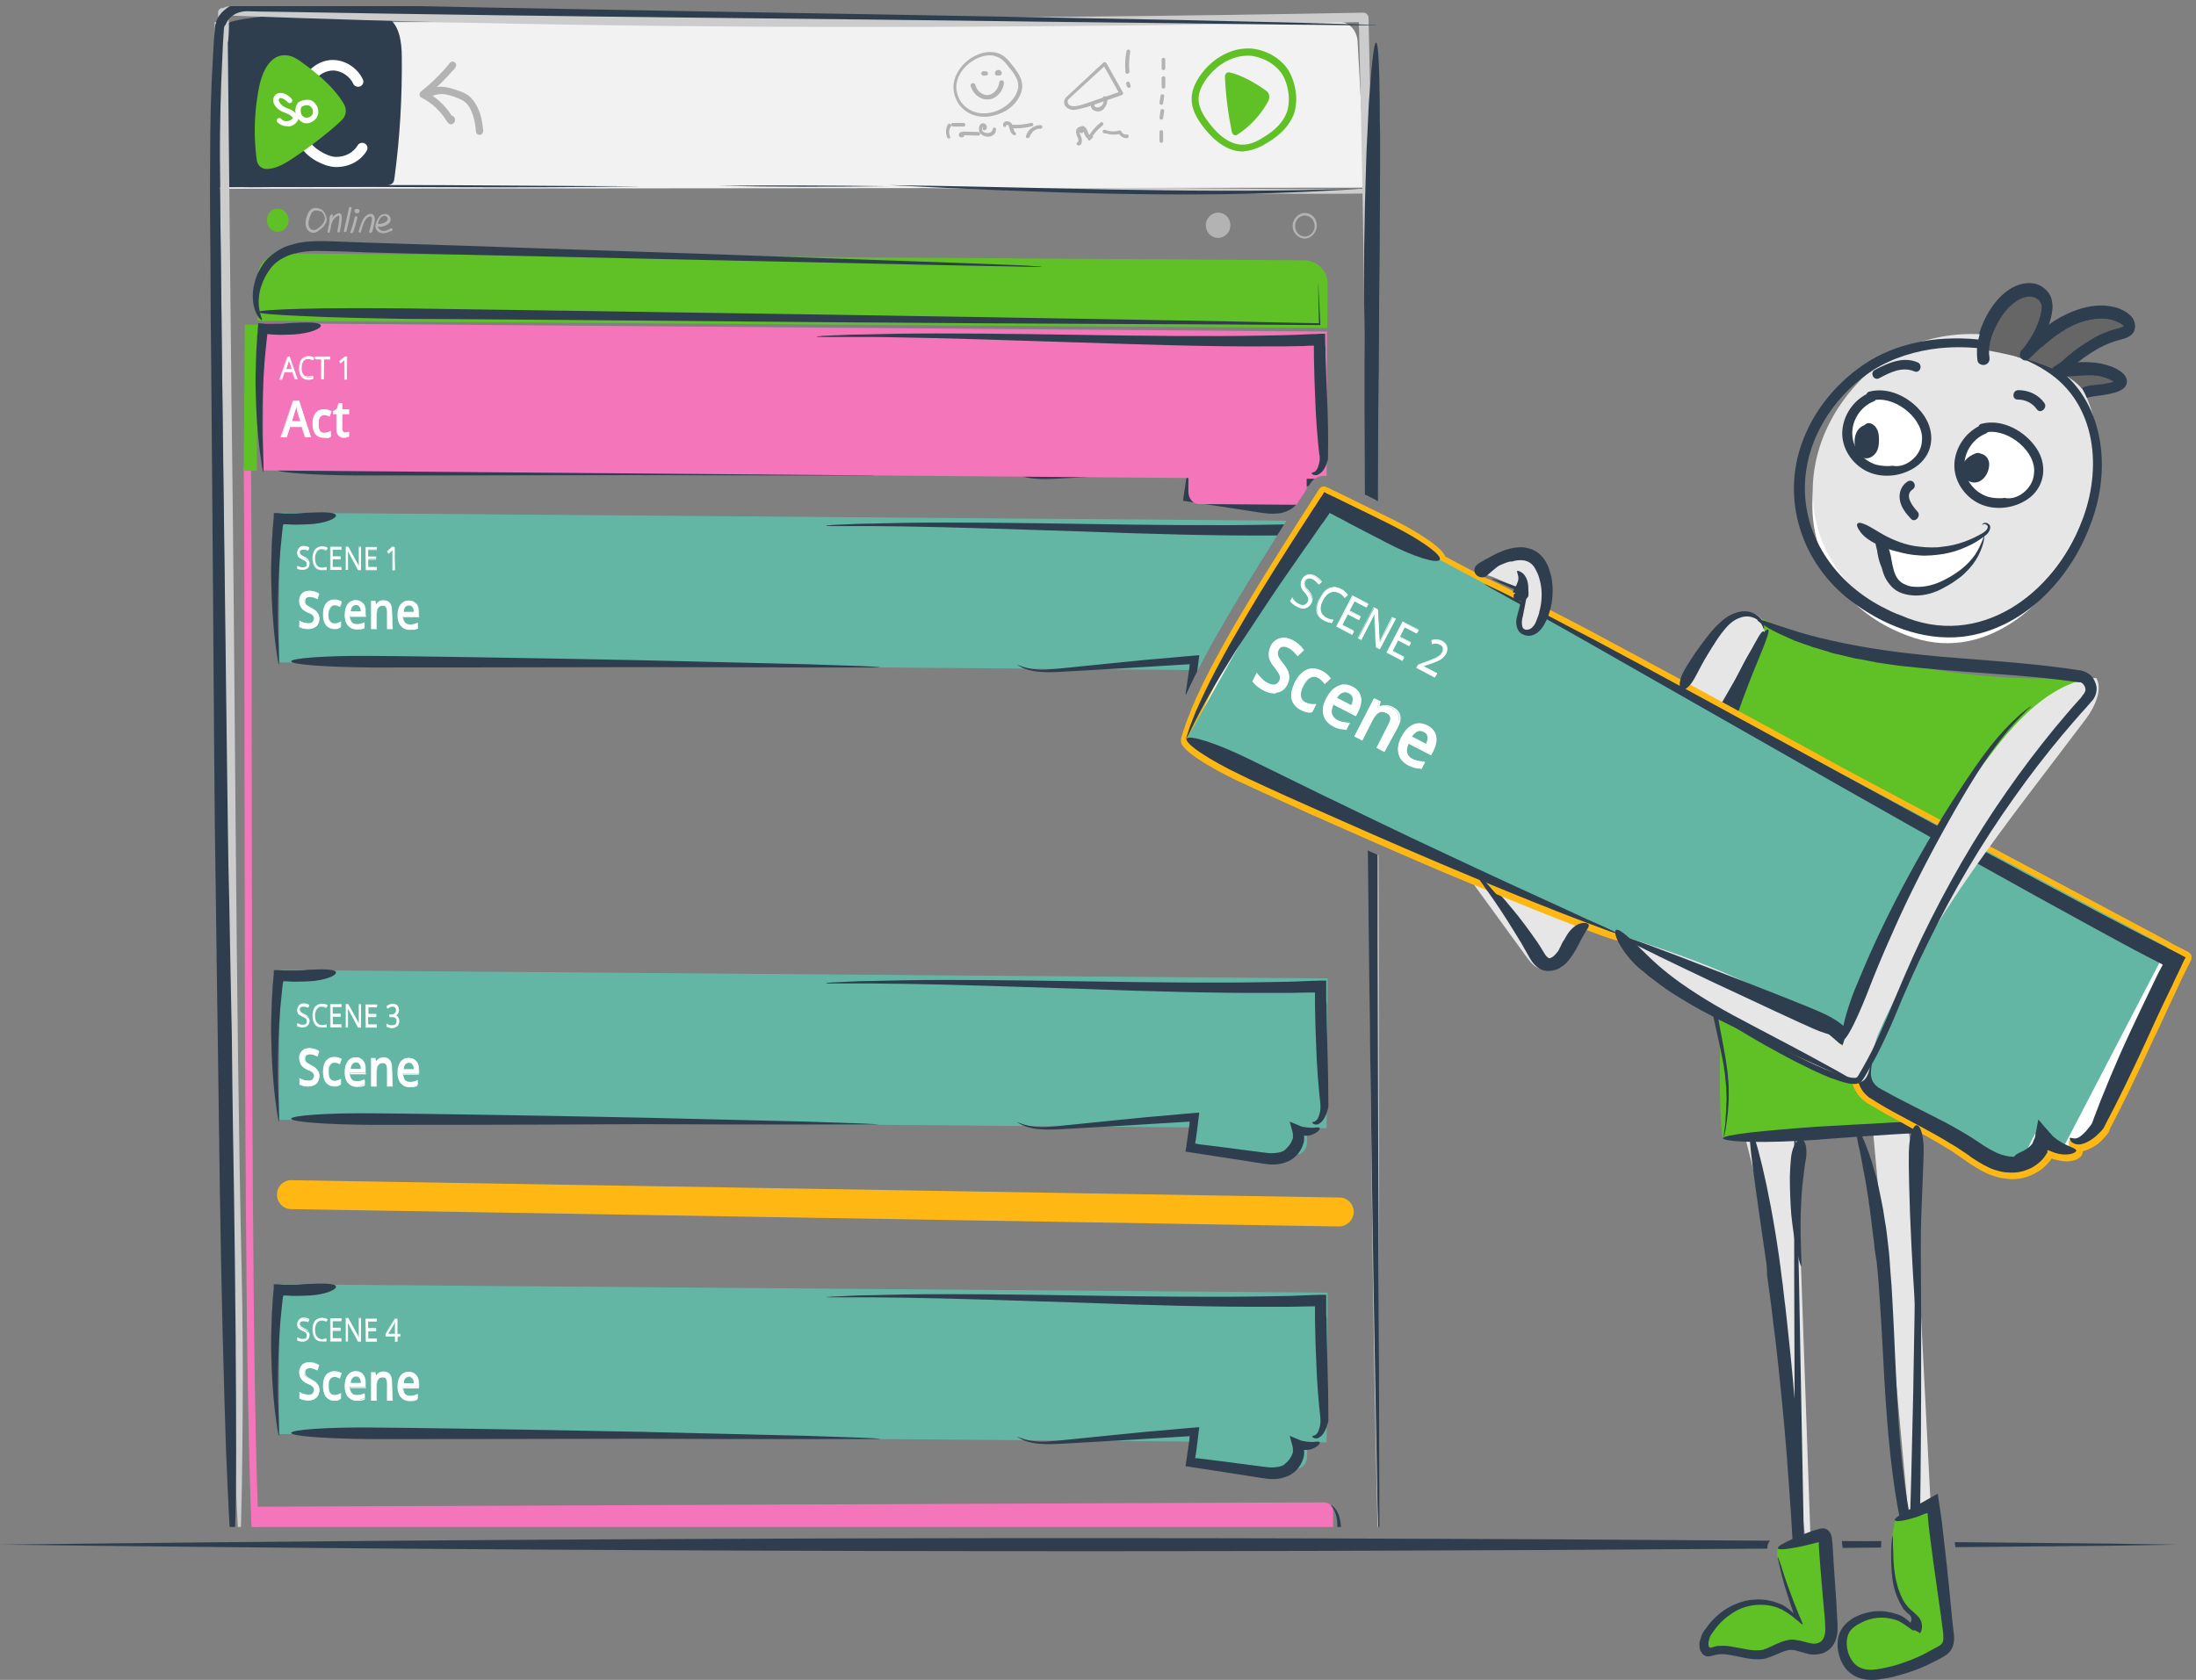
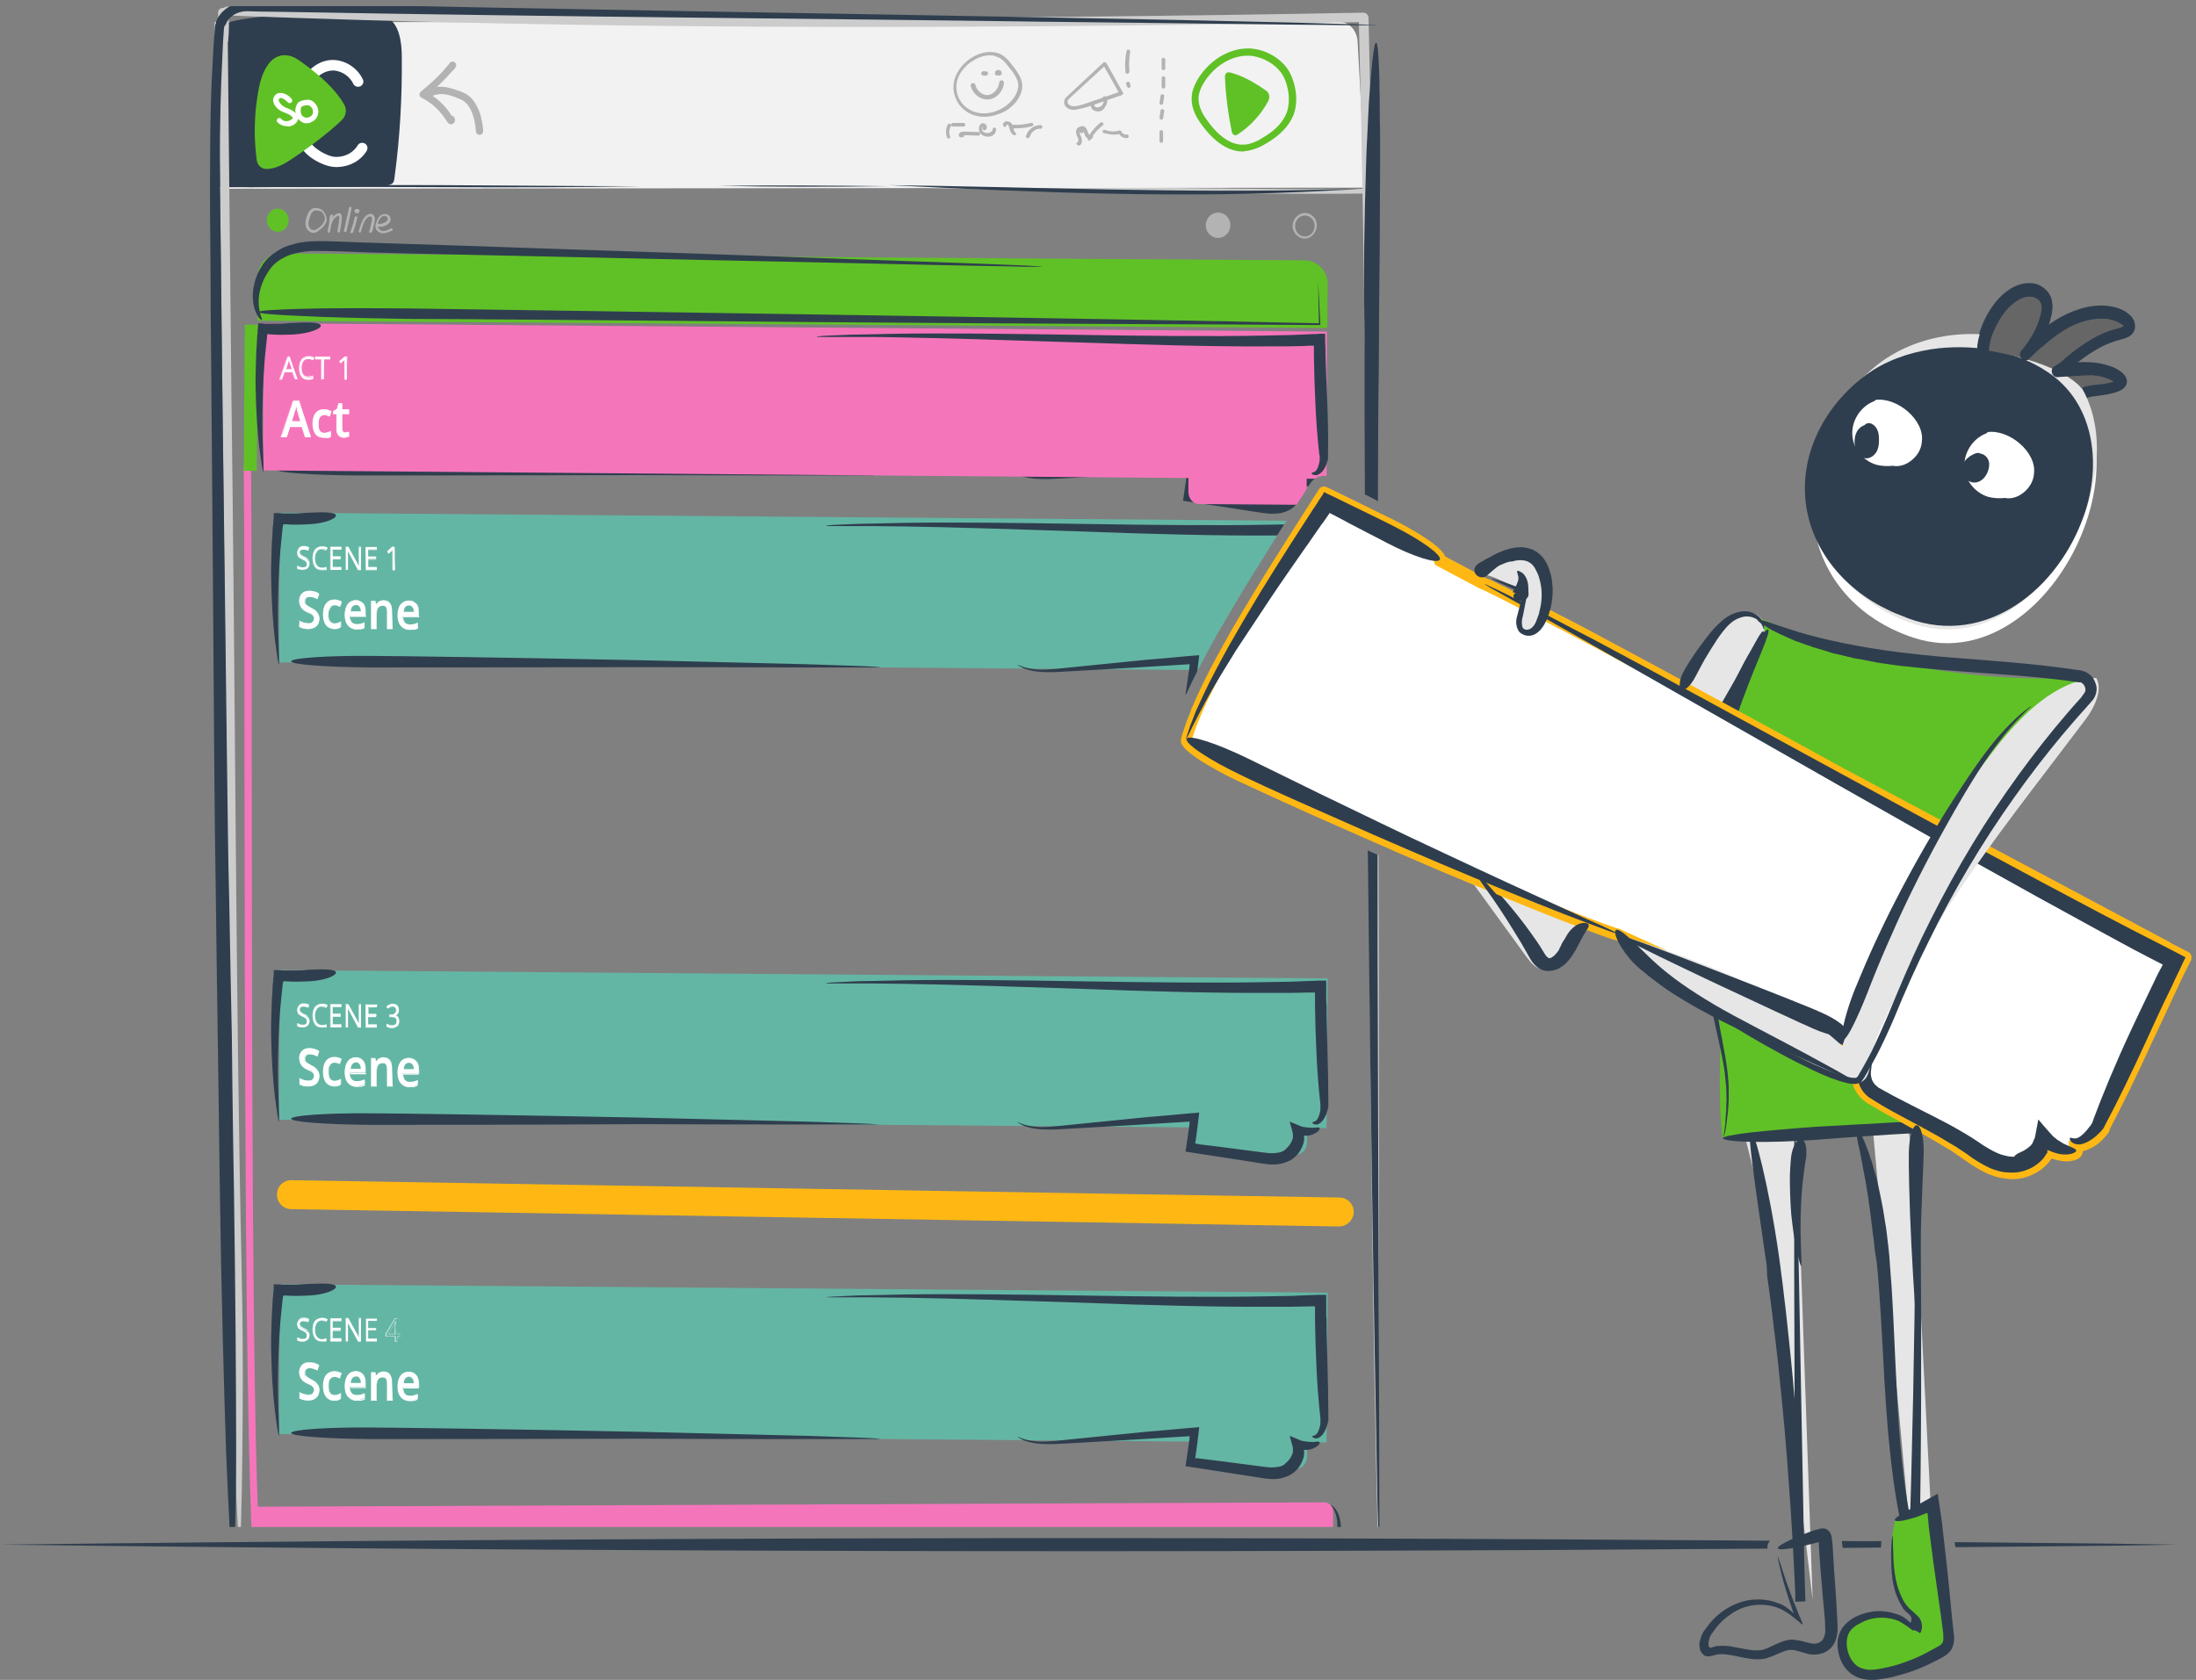
<svg xmlns="http://www.w3.org/2000/svg" xmlns:xlink="http://www.w3.org/1999/xlink" xml:space="preserve" id="Layer_1" x="0" y="0" style="enable-background:new 0 0 607.2 464.6" width="607.2" height="464.6" version="1.1" viewBox="0 0 607.2 464.6">
  <rect x="0" y="0" width="607.2" height="464.6" fill="#808080" stroke="none" />
  <style>.st1{fill:#64b6a4}.st2{fill:#2f3e4e}.st3{fill:#ccc}.st5{fill:#b3b3b3}.st6{fill:#60c126}.st7{fill:#fff}.st8{fill:#f575bb}.st9{fill:#ffb813}.st10{fill:#e6e6e6}.st11{fill:#666}</style>
  <defs>
    <path id="SVGID_1_" d="M396.4 243c-13.8-5.8-26.9-11.6-35.4-15.5-10.5-4.7-18-8.2-20-9.2-1.4-.7-5-2.5-8.5-4.5-6.7-4-8.1-6.1-8.6-7.6-.3-1-.4-2-.1-3 .1-.5.2-.9.3-1.2.2-.6.5-1.5.9-2.8v-.1c.4-1 .8-2 1.3-3.2l.4-1s0-.1.1-.1v-.1c.2-.4.4-.8.6-1.3.5-1.2 1.1-2.6 1.8-4 1.7-3.5 3.9-7.8 6.8-13 2.4-4.2 5.2-9 8.6-14.6 3.3-5.3 6.6-10.6 9.1-14.6l8.6-13.5c.8-1.3 2.3-2.1 3.8-2.1h.3c.6 0 1.2.2 1.7.5l2.3 1.1 29.5 15.1V1.7h-350v420.6H400V244.5l-3.6-1.5z" />
  </defs>
  <clipPath id="SVGID_00000140731220924860207470000005186234362766003892_">
    <use xlink:href="#SVGID_1_" style="overflow:visible" />
  </clipPath>
  <g style="clip-path:url(#SVGID_00000140731220924860207470000005186234362766003892_)">
    <path d="m367.1 357.5-289.7-2.3-.3 41.4 252.1 2.1v3.9c0 1.9 1.3 3.4 2.9 3.4l26.4.2c1.6 0 2.9-1.5 2.9-3.4v-3.9h5.4l.3-41.4z" class="st1" />
    <path d="M98.5 131.5c-12.3-.1-22.3-.8-22.3-1.7 0-.9 10-1.6 22.3-1.5 6.2 0 41.9.5 76.1 1.2 17.1.4 33.8.8 46.3 1.1 6.2.2 11.4.4 15 .5 1.8.1 3.2.1 4.2.2s1.5.1 1.5.2h-20.7c-12.4 0-29.2-.1-46.3-.1-34.2.1-70 .1-76.1.1zM355.4 137.9c.7-.6 1.3-1.4 1.7-2.2.1-.2.1-.4.2-.6l.1-.3V133.9c0-.1 0-.2-.1-.2l-.1-.5-.3-.9c-.2-.6-.3-1.1-.5-1.7 1 .4 2 .8 2.9 1.2.2.1.4.2.6.2.2 0 .4.1.6.1.1 0 .2 0 .4.1h.3c.7.1 1.3.1 1.8.1 1-.1 1.7-.2 1.9.1.1.2-.3.9-1.4 1.5-.6.3-1.3.5-2.3.6h-.8c-.1 0-.1 0-.1.1.1.1.1.2.1.3v.1c0 .2 0 .4-.1.5-.1.4-.1.7-.2 1.1-.4 1.4-1.3 2.8-2.6 3.8-.3.3-.9.6-1.5.9-.7.3-1.5.6-2.5.7-1 .1-2.1.1-3.2 0s-2.3-.3-3.6-.5c-5.3-.8-12.1-1.9-19.6-3 .3-1.8.5-3.6.8-5.4l.3-2.1v-.4l.1-.3c-11.4.7-23.4 1.4-32.5 1.9-2.4.1-4.6.3-6.6.3s-3.7-.1-5.2-.4c-1.4-.3-2.5-.7-3.2-1.1-.7-.3-1-.6-1-.6s.4.2 1.1.4c.7.3 1.8.6 3.2.8 1.4.2 3.1.2 5.1.1 1.9-.1 4.1-.4 6.5-.6 4.8-.5 10.3-1 16.1-1.5 2.9-.3 5.9-.6 8.9-.8 1.5-.1 3-.3 4.5-.4.7-.1 1.5-.1 2.2-.2l3.6-.3c-.2 1.9-.5 3.8-.7 5.6l-.3 2.1-.1.5V136.4h.4l.3.1.6.1c.9.1 1.7.2 2.5.3 1.7.2 3.3.4 4.8.6 3.1.4 5.9.8 8.4 1.1 1.3.2 2.4.3 3.4.4 1 .1 1.8 0 2.5-.1s1.2-.3 1.7-.5c.5-.1.8-.3.9-.5z" class="st2" />
    <path d="M363.4 53.6c-33.9 0-87.3-1.2-135.3-2.2-50.5-1.1-94.2-2.1-102.2-1.4-13.7 1.2-45.4-.2-57.8-1-.4 0-.6-.3-.6-.7 0-.4.3-.6.7-.6 12.3.8 43.9 2.1 57.6 1 8-.7 51.7.3 102.3 1.4 56 1.2 119.5 2.6 150.6 2.1.4 0 .6.3.7.6 0 .4-.3.6-.6.7-4.5.1-9.7.1-15.4.1z" class="st3" />
    <path d="m377.6 51.9-318.2.3V6.1h311.2c2.6 0 4.8 2.6 4.8 5.8l2.2 40z" style="fill:#f2f2f2" />
    <path d="M111.1 15.8c0-4.2-.7-9.4-4.3-11.1-3.2-1.6-40.1-1.4-45.3 2.3-.6.4-1 1.1-1.2 1.9-1.9 5.4-.3 35.4-.5 43 3.8-.4 42.2.2 47.1-.6.6-.1 1.3-.2 1.7-.7.4-.4.4-1 .5-1.6 1.5-11.1 2.1-22.2 2-33.2z" class="st2" />
    <path d="M124.8 34.4c-.3 0-.8-.1-1.2-.8-1.8-2.9-4.2-5.2-7.1-6.6-.3-.2-.5-.5-.5-.8 0-.3.1-.7.4-.9 2.9-2.3 5.6-4.9 8-7.9.3-.4.9-.5 1.3-.2s.6.8.3 1.3l-.3.5c-.1.2-.3.4-.5.5-2 2.3-4.2 4.5-6.5 6.4 2.5 1.5 4.6 3.6 6.2 6.1.1 0 .2 0 .3.1.4.2.7.7.6 1.2 0 .5-.4.9-.8 1 0 .1-.1.1-.2.1z" class="st5" />
    <path d="M132.6 37.3c-.5 0-1-.4-1-.9-.1-1.4-.3-2.7-.7-4.1-.6-2-1.4-3.4-2.5-4.2-.6-.5-1.4-.8-2.2-1.1-1.2-.5-2.6-.9-3.9-1-1.3 0-2.5.3-3.6.9-.7.4-1.3.2-1.6-.2-.3-.4-.4-.9-.1-1.3.3-.4.7-.6 1.1-.5 1.3-.7 2.8-1 4.2-.9 1.6.1 3.1.6 4.5 1.1.9.3 1.8.7 2.7 1.3 1.4 1.1 2.5 2.8 3.3 5.2.4 1.5.7 3 .8 4.5 0 .7-.4 1.2-1 1.2z" class="st5" />
    <path d="M343.6 41.9c-5.3 0-9.4-4.7-11.4-7.5-1.3-1.8-2.8-4.3-2.7-7.2 0-1.9.7-3.7 2-5.8 3.2-4.9 8.4-8 13.5-8h.1c.5 0 1 0 1.6.1 3.6.5 7.1 2.5 9.2 5.4 1.2 1.7 2.1 4.2 2.4 6.7.3 2.2 0 4.4-.6 6.1-1.2 3-3.6 5.6-7.3 7.8-1.6 1-3.8 2.1-6.2 2.3-.2.1-.4.1-.6.1zm1.4-26.5c-4.5 0-9 2.7-11.9 7.1-1.1 1.7-1.7 3.3-1.7 4.8 0 2.3 1.2 4.4 2.4 6 1.8 2.6 5.6 7 10.2 6.7 2-.1 3.9-1.1 5.3-2 3.4-2 5.5-4.3 6.5-6.9.5-1.4.7-3.2.5-5.1-.3-2.3-1-4.4-2-5.8-1.8-2.5-4.8-4.2-7.9-4.7-.4-.1-.9-.1-1.3-.1h-.1z" class="st6" />
    <path d="M338.7 21.2c.2 5.2.9 10.3 1.9 15.3.2.8 1 1.2 1.6.7 3.5-2.3 6.5-5.5 8.5-9.3.5-1 .3-2.2-.6-2.8-2.2-1.6-6.6-4.4-10.3-5.1-.6-.1-1.1.5-1.1 1.2z" class="st6" />
    <path d="M99 24c-.5 0-1.1-.3-1.3-.8-1-2.1-3.1-3.5-5.3-3.7-2.2-.1-4.4 1.1-5.6 3.1-.4.7-1.3.9-2 .5s-.9-1.3-.5-2c1.8-2.9 5-4.7 8.2-4.5 3.2.2 6.3 2.2 7.8 5.3.4.7.1 1.6-.7 2-.2 0-.4.1-.6.1zM92.9 46.2c-3.5 0-9.6-3.3-10.3-7.2-.2-.8.4-1.6 1.2-1.7.8-.2 1.6.4 1.7 1.2.4 2.2 5 4.9 7.4 4.9 2.6 0 4.8-1.2 6-3.2.4-.7 1.3-.9 2-.5s.9 1.3.5 2c-1.7 2.8-4.8 4.5-8.5 4.5.1 0 0 0 0 0z" class="st7" />
    <path d="M272.2 32.3c-2.2 0-4.3-.7-5.9-2.2-.8-.7-1.4-1.5-1.8-2.4-2.3-4.6.3-9.1 3.8-11.5 2.4-1.6 5-2.2 7.3-1.6 2 .5 3.3 2.1 4.5 3.7l.1.1c.3.4.7.9 1 1.4.8 1.2 1.7 2.8 1.4 4.8-.4 2.3-2 4.5-4.4 6-2 1.1-4.1 1.7-6 1.7zm1.5-17c-2.1 0-4 1-5 1.7-3 2-5.6 5.9-3.5 10.3.4.8 1 1.6 1.6 2.1 3.4 3 7.9 2.1 10.7.3 2.2-1.4 3.6-3.3 4-5.3.3-1.6-.5-3-1.2-4.1-.3-.5-.7-.9-1-1.3l-.1-.1c-1.1-1.5-2.2-2.9-3.9-3.3-.5-.3-1.1-.3-1.6-.3zM296.9 30.4c-.9 0-1.6-.3-2.2-.9-.7-.8-.6-2 .2-2.7l10.2-9.5c.1-.1.3-.1.4-.1.1 0 .3.1.4.2l4.6 8.2c.1.1.1.3 0 .4l-.3.3c-1.1.4-2.1.7-3.2 1.1-2.1.7-4.2 1.5-6.4 2.2-1.5.4-2.7.7-3.7.8zm8.4-12-9.8 9c-.4.3-.4 1-.1 1.4.7.8 2 .8 4.9-.2 2.1-.7 4.3-1.5 6.4-2.2.9-.3 1.7-.6 2.6-.9l-4-7.1zM311.7 20.4c-.3 0-.5-.2-.5-.4-.2-2-.1-4 .3-5.9.1-.3.3-.4.6-.4.3.1.4.3.4.6-.3 1.9-.4 3.8-.2 5.6-.1.2-.3.5-.6.5.1 0 0 0 0 0zM312.1 24.3c-.2 0-.4-.2-.5-.4l-.2-.7c-.1-.3.1-.5.4-.6.3-.1.5.1.6.4l.2.7c.1.3-.1.5-.4.6h-.1zM321.7 24.5c-.3 0-.5-.2-.5-.5v-2.4c0-.3.2-.5.5-.5s.5.2.5.5V24c0 .3-.2.5-.5.5zM321.7 19.4c-.3 0-.5-.2-.5-.5v-2.4c0-.3.2-.5.5-.5s.5.2.5.5v2.4c0 .3-.2.5-.5.5zM321.1 33.1s-.1 0 0 0c-.3 0-.5-.3-.5-.6l.3-1.9c0-.3.3-.5.6-.4.3 0 .5.3.4.6l-.3 1.9c-.1.3-.3.4-.5.4zM321.1 29s-.1 0 0 0c-.3 0-.5-.3-.5-.6l.3-1.9c0-.3.3-.5.6-.4.3 0 .5.3.4.6l-.3 1.9c-.1.3-.3.4-.5.4zM321.1 39.5c-.3 0-.5-.2-.5-.5v-2.5c0-.3.2-.5.5-.5s.5.2.5.5V39c0 .3-.2.5-.5.5z" class="st5" />
    <path d="M272.9 27.5c-2 0-3.9-1.6-4.5-3.7-.1-.3.1-.7.5-.8.3-.1.7.1.8.5.4 1.7 2 2.9 3.5 2.8 1.5-.2 2.9-1.7 3.1-3.5 0-.3.3-.6.7-.6.3 0 .6.3.6.7-.2 2.4-2.1 4.4-4.2 4.6h-.5zM272.6 20.9h-.7c-.3 0-.6-.3-.6-.6s.3-.6.6-.6h.7c.3 0 .6.3.6.6s-.2.6-.6.6zM276.3 20.9h-.1c-.1 0-.1 0-.2-.1-.1 0-.1.1-.2.1-.3 0-.7-.2-.7-.5 0-.4.1-.7.4-.9.3-.2.8-.2 1.1 0 .3.2.4.5.4.9-.1.3-.4.5-.7.5zM262.3 38.3c-.2 0-.4-.1-.4-.3-.5-1.1-.4-2.6.2-3.6.1-.2.5-.3.7-.1.2.1.3.5.1.7-.5.8-.6 1.8-.2 2.7.1.2 0 .5-.2.7-.1-.2-.2-.1-.2-.1z" class="st5" />
    <path d="M266.4 35h-2.9c-.3 0-.5-.2-.5-.5s.2-.5.5-.5h2.9c.3 0 .5.2.5.5s-.2.5-.5.5zM265.8 38h-.2c-.3-.1-.5-.4-.5-.7.1-.6.6-.9 1.4-.9l4 .1c.3 0 .5.2.5.5s-.2.5-.5.5l-3.9-.1v.3c-.1.2-.5.3-.8.3z" class="st5" />
    <path d="M273.1 37.8c-1 0-2.2-.6-2.4-1.8-.1-.7.1-1.7.9-1.9.5-.1 1 .2 1.2.7.2.5 0 1-.4 1.2-.2.1-.5 0-.7-.2-.1-.2 0-.4.1-.6 0 0 0-.1-.1-.1-.1.1-.2.4-.2.7.1.7.9 1 1.5 1 .7 0 1.4-.4 1.5-1.1 0-.3.3-.5.5-.4.3 0 .5.3.4.5 0 1.2-.9 2-2.3 2 .1 0 0 0 0 0zM280.4 37.4c-.1 0-.1 0-.2-.1-.7-.4-.9-1.1-1.1-1.8-.1-.3-.1-.5-.2-.7 0-.1-.2-.2-.3-.3h-.3c0 .2-.1.5-.3.6-.3.1-.5-.1-.6-.3-.2-.5.1-1 .6-1.2.6-.2 1.6.1 1.9.9l.3.9c.1.5.2 1 .5 1.2.2.1.3.4.2.7-.1 0-.3.1-.5.1z" class="st5" />
    <path d="M281 35.5h-1c-.3 0-.5-.2-.5-.5s.3-.5.5-.5c1.7.1 3.4-.1 5.1-.5.3-.1.5.1.6.3.1.3-.1.5-.3.6-1.5.4-3 .6-4.4.6zM284.1 38.2h-.1c-.3-.1-.4-.4-.3-.6.5-1.8 2.2-3 4-3 .3 0 .5.2.5.5s-.2.5-.5.5c-1.3-.1-2.6.9-3 2.3-.2.2-.3.3-.6.3zM298.2 40.2c-.2 0-.4-.1-.5-.3-.1-.3 0-.5.3-.6 0 0 .1 0 .1-.1.1-.2.1-.6 0-1-.1-.1-.1-.3-.2-.4-.2-.5-.5-1.1-.3-1.8.1-.6.8-1 1.3-1s.8.3.9.8c0 .3-.1.5-.4.6-.3 0-.5-.1-.5-.4 0 0-.1 0-.2.1l-.2.2c-.1.4.1.8.3 1.2.1.2.1.3.2.5.2.6.2 1.3 0 1.7-.1.3-.4.5-.7.6 0-.1 0-.1-.1-.1z" class="st5" />
    <path d="M301.4 38.5h-.3c-.6-.2-1-.8-1.2-1.3 0-.1-.1-.2-.1-.3-.1-.4-.3-.8-.5-1l.3.3c.1.3-.1.5-.4.6-.3.1-.6-.1-.8-.3-.2-.4-.1-.9.2-1.3.3-.3.6-.4 1-.3.7.3 1 1 1.2 1.6l.1.3c.1.3.4.6.5.6.2-.2.5-.1.7.1.2.2.2.5-.1.7-.1.3-.4.3-.6.3z" class="st5" />
    <path d="M301.2 38.9c-.1 0-.2 0-.2-.1-.2-.1-.3-.4-.2-.7.9-1.7 2.1-3.1 3.5-4.2.2-.2.5-.1.7.1.2.2.1.5-.1.7-1.3 1-2.5 2.3-3.3 3.8-.1.3-.3.4-.4.4zM311.4 38.2c-.7 0-1.5-.4-1.9-1.1-1.2.2-2.5.2-3.7-.2h-.2l-.4-.1c-.3-.1-.4-.4-.3-.6.1-.2.4-.4.6-.3 1.3.5 2.7.6 4 .2.2-.1.5.1.6.3.2.6.9.9 1.4.8.3-.1.5.1.6.4 0 .3-.1.5-.4.6h-.3zM303.5 30.8c-.6 0-1-.2-1.4-.5-.4-.4-.6-1-.5-1.6.1-.3.3-.4.6-.4.3.1.4.3.4.6 0 .2 0 .5.2.6.2.2.4.2.7.2.5 0 1-.3 1.3-.7.3-.4.4-.9.4-1.4-.2-.1-.3-.3-.3-.5 0-.3.3-.5.5-.5.3 0 .6.3.7.5.2.8 0 1.8-.5 2.4-.5 1-1.3 1.4-2.1 1.3z" class="st5" />
    <path d="M95.2 29c-2.7-4.9-8.1-9.2-12.5-12.3-.9-.6-1.8-1.1-2.8-1.3-5-1-7.4 4.3-8.3 8.9a61.1 61.1 0 0 0-.6 20c.2 1.3 1.1 2.2 2.3 2.4 2.2.2 4.7-1 6.7-2.3 4.3-2.7 11.8-8.4 14.6-11.3 1.1-1.1 1.3-2.8.6-4.1z" class="st6" />
    <path d="M79.3 34.9c-1 0-1.9-.4-2.6-1.1-.3-.3-.2-.8.1-1 .3-.3.8-.2 1 .1.4.5 1 .7 1.7.6.6-.1 1.1-.4 1.5-.8-.3-.7-1.1-1.1-2.4-1.6-.2-.1-.3-.1-.5-.2-1.2-.5-2.2-1.6-2.5-2.6-.2-.7 0-1.4.4-1.9s.9-.7 1.5-.7h.1c1.4 0 2.7 1.2 3 1.6.3.3.3.8 0 1-.3.3-.8.3-1 0-.7-.7-1.5-1.2-2-1.2-.2 0-.3.1-.4.2-.1.1-.2.3-.1.6.2.6.9 1.4 1.6 1.7.1.1.3.1.4.2 1.4.5 3 1.2 3.4 2.9 0 .2 0 .3-.1.5-.5 1-1.5 1.7-2.7 1.8-.1-.1-.3-.1-.4-.1z" class="st7" />
    <path d="M84.8 34.1c-.5 0-1-.1-1.4-.4-.7-.4-1.3-1.2-1.6-2.1-.3-1-.1-2.1.4-2.9 0-.1.1-.1.1-.2.8-.8 2.3-.9 2.6-.9.8-.1 1.7.3 2.3 1.1.7.8 1 2 .7 3-.2.9-.9 1.7-1.9 2.1-.3.2-.8.3-1.2.3zm-1.4-4.6c-.3.5-.3 1.1-.2 1.7.1.6.5 1 .9 1.2.4.2.9.2 1.4 0 .5-.2.9-.6 1-1.1.1-.5 0-1.2-.4-1.6-.3-.4-.7-.6-1.1-.6h-.1c-.3 0-1 .1-1.5.4z" class="st7" />
    <path d="M381.1 430.6c-3.6-139.7-1.8-286.2-5.4-425.8l1.4 1.3c-79 1.4-158.1 2-237.2.4-24.2-.4-52.4-1.3-76.5-2.2h-.5.2c.1 0 .1 0 .2-.1l.2-.1c-.1.1-.2.3-.3.5l-.3.6c-.3.7-1.1.9-1.8.6-.4-.2-.7-.7-.7-1.1 0-.2-.1-.5-.1-1.1l2.6-.1c0 2.6-.1 5.1.1 7.5h-2.6c.2-2.5.4-5-.1-7.2l2.6-.3L64 110.3c1 72.6 1.2 168.5 2.8 240.3.3 13 .4 27 .3 40.1-.1 13.4-.2 26.7-.8 40.1-1.2-17.4-1.8-35.8-2.2-53.4-.7-82.1-1.6-184.2-2.6-267L60.3 3.6c0-.7.6-1.3 1.3-1.3.6 0 1.1.4 1.3 1 .3 1.4.4 2.8.4 4.1 0 1.3-.1 2.6-.2 3.9-.1.7-.7 1.3-1.4 1.2-.6-.1-1.1-.6-1.2-1.2-.3-2.6-.1-5.2-.2-7.7-.1-1.7 2.5-2 2.6-.1 0 .2.1.5.1 1L60.6 4c.4-1 1.1-2.2 2.4-2.2h.5c51.5 2 104 2.9 155.5 3.1 52.6.1 105.3-.4 158-1.4.7 0 1.3.6 1.4 1.3 3.2 139.6 3.1 286.1 2.7 425.8z" class="st3" />
    <path d="M245.7 51.2c40.6.5 81.6 2.3 122.2 1.2l8.1-.2c-2.7.2-5.4.4-8.1.5-40.6 2.3-81.6.5-122.2-1.5zM66.7 51.8c36-1.2 74.3-.3 110.4-.3-36 .7-74.4-.1-110.4.3zM198.6 51.4c15.2-.2 32-.1 47.2.1-15.3.2-32 .2-47.2-.1z" class="st2" />
    <path d="M64.7 329.9c.4 27.8.6 53 .6 71.3 0 9.1-.1 16.5-.3 21.6-.2 5.1-.4 7.9-.6 7.9-.3 0-.6-2.8-.9-7.9-.3-5.1-.6-12.5-1-21.6-.6-18.2-1.3-43.4-1.7-71.3-.1-7-.3-22.3-.6-43.7-.2-10.7-.3-23-.5-36.5-.1-6.8-.2-13.8-.3-21.2-.1-7.4-.1-15-.2-22.9-.2-31.6-.5-67.1-.8-104.4-.1-9.2-.2-18.7-.2-28.2-.1-9.5-.2-19.1-.1-28.7 0-9.6.2-19.3.8-29 .1-2.4.3-4.9.5-7.3 0-.3.1-.7.1-1 .1-.4.2-.7.3-1.1.3-.7.6-1.4 1.1-1.9.4-.6 1-1.1 1.5-1.5.6-.5 1.2-.8 1.9-1.1C65.6.8 67 .6 68.4.6l3.6.1c2.4.1 4.8.1 7.2.2 77.2 1.8 152.7 2.8 208.9 3.9 28.1.5 51.3 1 67.6 1.4 8.1.2 14.5.4 18.8.5 2.2.1 3.8.1 4.9.2.6 0 1 0 1.3.1h.4H374.5c-4.3-.1-10.7-.1-18.8-.2-16.2-.2-39.5-.5-67.6-.8-56.2-.8-131.7-1.3-208.9-2.7-2.4 0-4.8-.1-7.2-.1l-3.6-.1c-1.1 0-2.1.2-3 .6-.5.2-.9.5-1.3.8-.4.3-.8.7-1 1-.3.4-.5.8-.7 1.3-.2.2-.3.4-.4.6 0 .2-.1.5-.1.8-.2 2.4-.3 4.8-.4 7.2-.5 9.6-.7 19.3-.7 28.9 0 9.6.2 19.2.3 28.7l.3 28.3c.5 37.3.9 72.8 1.3 104.3.1 7.9.2 15.5.3 22.9.1 7.4.2 14.4.4 21.2.2 13.5.5 25.8.7 36.5.2 21.5.5 36.8.6 43.7zM377.2 68.3c.1-3.9.1-7.7.2-11.4s.2-7.2.3-10.6c.1-3.4.2-6.6.4-9.6.1-3 .3-5.8.4-8.4.7-10.2 1.4-16.6 2-16.5.6 0 .9 6.4 1 16.6 0 2.6 0 5.4.1 8.4v9.6c0 6.8-.1 14.2-.1 22 0 3.9-.2 12.5-.2 24.5 0 6-.1 12.9-.2 20.5 0 7.6-.1 15.9-.1 24.8-.1 35.4-.1 79.7-.1 123.1.1 43.3.3 85.7.4 117.2 0 15.8.1 28.8.1 37.9V429.8c0 .6 0 1-.1 1V429.9c0-.6-.1-1.6-.1-2.8-.1-2.4-.1-6-.3-10.6-.2-9.1-.4-22.2-.7-37.9-.6-31.5-1.2-73.9-1.7-117.2s-.9-87.7-1.1-123.1c0-8.9-.1-17.2-.1-24.8V93c-.2-12.2-.1-20.8-.1-24.7z" class="st2" />
    <path d="M76.8 64.1c1.7 0 3-1.4 3-3.2s-1.4-3.2-3-3.2c-1.7 0-3 1.4-3 3.2s1.3 3.2 3 3.2z" class="st6" />
    <path d="M86.6 64.4c-.2 0-.3 0-.5-.1-.9-.3-1.5-1.2-1.6-2.1-.1-.9.1-1.7.4-2.5.2-.6.5-1.3 1-1.7.9-.8 2.2-.5 3.1 0 .4.2 1.6 1.9 1.3 3.1-.4 1.3-1.3 2.1-2.1 2.6-.5.5-1 .7-1.6.7zm.9-6.2c-.4 0-.7.1-1 .3-.4.3-.6.9-.8 1.4-.2.7-.5 1.5-.4 2.2s.5 1.4 1.1 1.5c.4.1 1 0 1.6-.5.6-.4 1.5-1.2 1.8-2.3.3-.8-.7-2.2-.9-2.3-.5-.1-1-.3-1.4-.3zM90.9 64.4s-.1 0 0 0c-.2 0-.4-.2-.3-.4.1-.7.2-1.3.4-2 0-.4.1-.8.1-1.2 0-.4 0-1 .4-1.4.1-.1.4-.1.5 0 .1.1.1.4 0 .5-.1.1-.2.2-.2.4.5-.7 1.1-1.1 1.7-1.3.1 0 .3-.1.5 0s.3.2.3.3c.3.4.2 1 .2 1.4-.1 1.1-.3 2.2-.5 3.3 0 .2-.2.3-.4.3s-.3-.2-.3-.4c.2-1.1.4-2.2.5-3.3 0-.4.1-.8-.1-1-.7.2-1.4.8-1.8 1.7-.1.2-.2.5-.3.8-.1.7-.2 1.3-.4 2 0 .2-.2.3-.3.3zM95.4 64.2s-.1 0 0 0c-.3-.1-.4-.2-.3-.4.5-2.1.9-4.2 1.4-6.3 0-.2.2-.3.4-.3s.3.2.3.4c-.4 2.1-.9 4.3-1.4 6.4-.1.1-.3.2-.4.2zM97.2 64.5h-.1c-.2-.1-.3-.3-.2-.4.5-1.3.9-2.7 1.2-4 0-.2.2-.3.4-.3s.3.2.3.4c-.3 1.4-.7 2.8-1.2 4.1-.1.1-.3.2-.4.2zM102.4 64.4c-.3-.1-.4-.2-.3-.4.3-1 .5-1.9.7-2.9.1-.4.1-.9-.1-1.1-.3-.3-.8-.1-1.1.2-.8.7-1.2 1.8-1.5 2.9-.1.3-.2.7-.3 1-.1.2-.2.3-.4.2-.2-.1-.3-.2-.2-.4.1-.3.2-.7.3-1 .4-1.2.8-2.5 1.8-3.3.6-.5 1.5-.7 2-.1.4.5.4 1.1.3 1.7-.2 1-.4 2-.7 2.9-.2.2-.3.3-.5.3zM106 64.5h-.3c-1-.1-2-.9-1.9-2.1 0-.3.1-.6.2-.8.2-.6.5-1.2.9-1.7.5-.6 1.2-.8 1.9-.7.8.2 1.3.9 1.2 1.7-.1.5-.4.9-.9 1.2-.7.5-1.6.7-2.5.6h-.1c.1.6.7 1.1 1.3 1.2.6.1 1.3-.2 2.2-.7.2-.1.4-.1.5.1.1.2.1.4-.1.5-.6.2-1.5.7-2.4.7zm-1.5-2.6s.1 0 0 0c.7.1 1.5-.1 2.1-.5.3-.2.6-.4.6-.8.1-.4-.3-.8-.7-.9-.5-.1-.9.2-1.2.5-.4.4-.6.9-.8 1.5.1.1 0 .2 0 .2zM98.7 59c-.2 0-.3-.1-.5-.2-.1-.1-.2-.3-.2-.5 0-.3.3-.5.6-.5H98.9c.3 0 .5.2.5.4s0 .3-.1.5-.3.3-.5.3h-.1zM336.8 65.8c1.9 0 3.4-1.6 3.4-3.5 0-2-1.5-3.5-3.4-3.5s-3.4 1.6-3.4 3.5 1.5 3.5 3.4 3.5zM360.8 58.9v.7c1.5 0 2.7 1.3 2.7 2.9 0 1.6-1.2 2.9-2.7 2.9-1.5 0-2.7-1.3-2.7-2.9 0-1.6 1.2-2.9 2.7-2.9v-.7m0 0c-1.8 0-3.3 1.6-3.4 3.5 0 2 1.5 3.5 3.3 3.6 1.8 0 3.3-1.6 3.4-3.5.1-2-1.4-3.6-3.3-3.6z" class="st5" />
    <path d="m77.7 70.1 283 1.9c3.5 0 6.4 2.9 6.4 6.5l-.1 12.2-295.8-2 .1-12.3c0-3.5 2.9-6.3 6.4-6.3z" class="st6" />
    <path d="M87.5 69.4c-2.1 0-4.1.2-5.9.7-.9.2-1.8.5-2.6.9s-1.6.8-2.2 1.3c-1.3.9-2.3 2.2-3.1 3.6-.8 1.3-1.3 2.7-1.7 4-.7 2.6-.5 4.8-.2 6.2.2.7.3 1.3.5 1.7.1.4.2.6.1.7-.1.1-.3-.1-.6-.4-.3-.3-.7-.9-1-1.6-.7-1.5-1.2-4-.7-7 .3-1.5.7-3.1 1.6-4.7.2-.4.4-.8.7-1.2.2-.4.5-.8.8-1.2.3-.4.6-.7 1-1.1.4-.3.8-.7 1.2-1 .8-.6 1.7-1.2 2.7-1.7 1-.5 2-.8 3.1-1.1 2.1-.6 4.4-.8 6.6-.8 2.3-.1 7 .2 13.6.4 6.7.2 15.2.5 25 .8 19.6.7 44.1 1.5 68.1 2.3 24 .9 47.4 1.7 64.8 2.3 8.7.3 15.9.6 21 .8 2.5.1 4.5.2 5.8.3.7 0 1.2.1 1.5.1.3 0 .5.1.5.1h-2c-1.3 0-3.3 0-5.8-.1-5-.1-12.3-.2-21-.4-17.4-.4-40.9-.9-64.8-1.4-24-.5-48.5-1.1-68.1-1.5-9.8-.2-18.4-.4-25-.6-7-.3-11.8-.4-13.9-.4z" class="st2" />
    <path d="M112.7 88.2c-11.4-.2-21.7-.4-29.2-.8-7.5-.3-12.1-.7-12.1-1.1 0-.4 4.6-.7 12.1-.9 7.5-.2 17.8-.2 29.2-.1 9.9.1 60.5.9 114.9 1.7 27.2.4 55.3.9 79.8 1.3 12.2.2 23.5.4 33.3.6 9.7.2 17.9.4 24 .5-.1-3.9-.2-7-.2-9v-3.2.8c0 .6.1 1.4.1 2.4.1 2.2.3 5.4.5 9.5-12.5-.1-33.3-.2-57.8-.3-24.4-.1-52.6-.3-79.8-.5-54.3-.5-104.9-.9-114.8-.9zM102.5 398c-12.1-.1-22-.8-22-1.7 0-.9 9.9-1.6 22-1.5 6.1 0 41.3.5 75 1.2 16.9.4 33.3.8 45.6 1.1 6.1.2 11.2.4 14.7.5 1.8.1 3.2.1 4.1.2.9.1 1.4.1 1.4.2h-20.4c-12.3 0-28.7 0-45.6-.1-33.5.1-68.7.1-74.8.1zM355.7 404.5c.7-.6 1.3-1.5 1.6-2.3.1-.2.1-.4.2-.6v-1.1c-.2-1.1-.7-2.5-.9-3.4 1 .4 1.9.8 2.9 1.2.2.1.4.2.6.2s.4.1.6.1c.1 0 .2 0 .4.1h.2c.7.1 1.3.1 1.8.1 1-.1 1.7-.2 1.8.1.1.2-.2.9-1.4 1.5-.6.3-1.3.6-2.2.6H360.7s-.1 0-.1.1c-.1 0-.1 0-.1.1.1.1.1.2.1.3V402.1c0 .4-.1.7-.2 1.1-.4 1.4-1.2 2.8-2.5 3.9-.3.3-.8.6-1.5 1-.7.3-1.5.6-2.5.8-1 .2-2.1.2-3.2.1s-2.3-.3-3.5-.5c-5.3-.8-12-1.9-19.4-3 .3-1.8.5-3.6.8-5.5l.3-2.1v-.4l.1-.3c-11.2.7-23.1 1.4-32.1 1.9-2.4.1-4.5.3-6.5.3s-3.7-.1-5.1-.4c-1.4-.3-2.5-.7-3.1-1.1-.7-.3-1-.6-1-.6s.4.2 1.1.4c.7.3 1.8.6 3.1.8 1.4.2 3.1.3 5 .1 1.9-.1 4.1-.4 6.4-.6 4.7-.5 10.1-1 15.9-1.6 2.9-.3 5.8-.6 8.7-.8 1.5-.1 3-.3 4.4-.4.7-.1 1.5-.1 2.2-.2l3.6-.3c-.2 1.9-.5 3.8-.7 5.7l-.3 2.1-.1.5V403.3h.7l.6.1c.8.1 1.7.2 2.5.3l4.8.6c3.1.4 5.9.8 8.4 1.1 1.2.2 2.4.3 3.3.4 1 .1 1.8 0 2.5-.1s1.2-.3 1.6-.5c.4-.4.7-.6.8-.7zM85.2 355.1c4.1-.2 7.5-.2 7.7.7.2.9-3.1 2.3-7.5 2.5-.5 0-1.7.1-3.4.1-.8 0-1.8 0-2.8-.1h-.8c-.1 0-.1 0-.1.1 0 .2 0 .3-.1.5 0 .3-.1.6-.1.9-.1.6-.1 1.3-.2 1.9-.1 1.3-.3 2.7-.4 4.1-.2 2.8-.4 5.7-.5 8.6-.2 5.8-.2 11.5 0 15.7.1 4.2.3 7 .1 7 0 0-.2-.7-.4-1.9s-.4-3-.7-5.1c-.5-4.2-.9-10-1-15.8-.1-2.9 0-5.9.1-8.7 0-1.4.1-2.8.2-4.1 0-.7.1-1.3.1-2 0-.3 0-.6.1-.9 0-.4.1-.9.1-1.3.1-.6.1-1.1.1-1.7v-.4c0-.1.1 0 .1 0h1.1c.5 0 1 .1 1.6.1h3.6c1.5-.1 2.6-.2 3.1-.2zM367 375.4c.2 6.6.3 12.5.3 16.8v.4c0 .2 0 .5-.1.6 0 .3-.1.6-.2.8-.1.5-.3 1-.5 1.4-.4.9-.9 1.6-1.5 2-.2.1-.3.2-.5.3-.1.1-.3.1-.5.1-.3 0-.6 0-.7-.1-.4-.2-.5-.4-.4-.5 0-.1.2-.1.5-.2.1 0 .3-.1.4-.2l.2-.2.2-.2c.3-.4.5-1 .7-1.7.1-.4.2-.8.2-1.2V392.2c-.5-4.3-1-10.2-1.2-16.8-.1-1.6-.2-5.3-.3-10.4V361.3h-1.7c-1.6 0-3.3.1-5 .1h-5.4c-15 .1-33.6-.4-51.9-1.1-18.2-.6-36.1-1.2-49.3-1.4-3.3 0-6.4-.1-9-.1H230c-1 0-1.6 0-1.6-.1h.4c.3 0 .7 0 1.2-.1 1 0 2.5-.1 4.4-.2 1.9-.1 4.3-.2 6.9-.2 2.7-.1 5.7-.1 9-.2 13.3-.2 31.1 0 49.4.3 18.2.3 36.9.5 51.8.2 1.9 0 3.7-.1 5.4-.1 1.7-.1 3.4-.1 5-.2 1 0 2-.1 2.9-.1H366.7v4.8c0 .7 0 1.3.1 2 0 5.3.2 8.9.2 10.5z" class="st2" />
    <path d="M85.6 369.2c0 .6-.2 1-.5 1.3-.3.3-.8.5-1.4.5-.6 0-1.1-.1-1.5-.3v-.7c.2.1.5.2.7.3.3.1.5.1.8.1.4 0 .7-.1.9-.3.2-.2.3-.4.3-.8 0-.2 0-.4-.1-.5-.1-.1-.2-.3-.4-.4-.2-.1-.4-.3-.8-.4-.5-.2-.8-.5-1.1-.7-.2-.3-.3-.7-.3-1.1 0-.5.2-.9.5-1.1.3-.3.7-.4 1.2-.4s1 .1 1.5.4l-.2.6c-.4-.2-.9-.3-1.3-.3-.3 0-.6.1-.8.2-.2.2-.3.4-.3.7 0 .2 0 .4.1.5.1.1.2.3.3.4.2.1.4.2.7.4.6.2.9.5 1.1.8.5 0 .6.4.6.8z" class="st7" />
    <path d="M83.7 371c-.7 0-1.2-.1-1.5-.3v-.8h.1c.2.1.5.2.7.3s.5.1.8.1c.4 0 .7-.1.9-.3s.3-.4.3-.7c0-.2 0-.4-.1-.5-.1-.1-.2-.3-.4-.4-.2-.1-.4-.3-.8-.4-.5-.2-.9-.5-1.1-.8-.2-.3-.3-.7-.3-1.2s.2-.9.5-1.2c.3-.3.7-.4 1.2-.4s1 .1 1.5.4l-.2.7h-.1c-.4-.2-.9-.3-1.3-.3-.3 0-.6.1-.7.2-.2.2-.3.4-.3.6 0 .2 0 .4.1.5.1.1.2.3.3.4.2.1.4.2.7.4.6.2 1 .5 1.2.8.2.3.3.6.3 1.1 0 .6-.2 1-.5 1.3-.2.3-.7.5-1.3.5zm-1.4-.4c.3.2.8.3 1.4.3.6 0 1-.1 1.3-.4.3-.3.5-.7.5-1.2 0-.4-.1-.8-.3-1-.2-.3-.6-.5-1.1-.7-.3-.1-.6-.3-.8-.4-.2-.1-.3-.3-.4-.4-.1-.1-.1-.3-.1-.6s.1-.6.3-.7c.2-.2.5-.3.8-.3.4 0 .8.1 1.2.3l.2-.5c-.4-.2-.9-.3-1.4-.3-.5 0-.9.1-1.2.4-.3.3-.5.6-.5 1.1 0 .4.1.8.3 1.1.2.3.6.5 1 .7l.8.4c.2.1.3.3.4.4.1.1.1.3.1.6s-.1.6-.3.8c-.2.2-.5.3-1 .3-.3 0-.5 0-.8-.1-.2-.1-.4-.1-.6-.2l.2.4zM89 365.2c-.6 0-1 .2-1.4.7-.3.5-.5 1.1-.5 1.9 0 .8.2 1.5.5 1.9.3.4.8.7 1.4.7.4 0 .8-.1 1.3-.2v.6c-.4.2-.8.2-1.4.2-.8 0-1.4-.3-1.8-.9-.4-.6-.6-1.4-.6-2.4 0-.6.1-1.2.3-1.7.2-.5.5-.9.9-1.1.4-.3.8-.4 1.4-.4.6 0 1 .1 1.5.4l-.3.6c-.5-.2-.9-.3-1.3-.3z" class="st7" />
    <path d="M88.9 371c-.8 0-1.5-.3-1.9-.9-.4-.6-.6-1.4-.6-2.4 0-.7.1-1.2.3-1.7.2-.5.5-.9.9-1.1.4-.3.9-.4 1.4-.4.6 0 1.1.1 1.5.4l-.3.7h-.1c-.4-.2-.8-.3-1.2-.3-.6 0-1 .2-1.3.7-.3.4-.5 1.1-.5 1.8 0 .8.2 1.4.5 1.9.3.4.8.7 1.3.7.4 0 .8-.1 1.2-.2h.1v.8h-1.3zm.1-6.4c-.5 0-.9.1-1.3.4-.4.3-.7.6-.9 1.1-.2.5-.3 1-.3 1.7 0 1 .2 1.8.6 2.4.4.5 1 .8 1.8.8.5 0 1-.1 1.3-.2v-.5c-.4.1-.8.2-1.2.2-.6 0-1.1-.2-1.4-.7-.3-.5-.5-1.1-.5-1.9 0-.8.2-1.5.5-1.9.3-.5.8-.7 1.4-.7.4 0 .8.1 1.2.3l.2-.5c-.4-.4-.9-.5-1.4-.5zM94.4 370.9h-3v-6.3h3v.6H92v2h2.2v.6H92v2.3h2.4v.8z" class="st7" />
    <path d="M94.4 371h-3.1V364.6h3.1v.8H92v1.9h2.2v.8H91.9v2.2h2.4l.1.7zm-3-.2h2.9v-.5h-2.4v-2.5H94.2v-.5H92v-2.2h2.3v-.5h-2.9v6.2zM99.7 371H99l-2.9-5.3c0 .6.1 1.2.1 1.7v3.6h-.6v-6.3h.7l2.9 5.3v-5.2h.6l-.1 6.2z" class="st7" />
    <path d="M99.8 371H99l-2.8-5.2v5.1h-.7V364.5h.8l2.8 5.1v-5.1h.7v6.5zm-.8-.1h.6v-6.2h-.5v5.2H99l-2.9-5.2h-.6v6.2h.5v-3.5c0-.5 0-1.1-.1-1.7v-.1h.1l3 5.3zM104.2 371h-3v-6.3h3v.6h-2.4v2h2.2v.6h-2.2v2.3h2.4v.8z" class="st7" />
-     <path d="M104.2 371h-3.1v-6.3h3.1v.8h-2.4v1.9h2.2v.8h-2.2v2.2h2.4v.6zm-3-.1h2.9v-.5h-2.4v-2.5H104v-.5h-2.2v-2.2h2.4v-.5h-2.9l-.1 6.2zM110.7 369.6h-.8v1.4h-.6v-1.4h-2.6v-.6l2.6-4.2h.6v4.2h.8v.6zm-1.4-.7v-3.5c-.1.3-.2.5-.3.7l-1.7 2.8h2z" class="st7" />
    <path d="M109.9 371.1h-.7v-1.5h-2.6v-.7l2.6-4.3h.7v4.3h.8v.8h-.7l-.1 1.4zm-.5-.1h.5v-1.4h.8v-.6h-.8v-4.3h-.6l-2.5 4.2v.6h2.6v1.5zm0-2h-2.1l1.7-2.9c.1-.2.2-.4.3-.7h.1v.1c0 .5 0 1-.1 1.4l.1 2.1zm-2-.1h1.8v-3.2c-.1.2-.2.3-.2.5l-1.6 2.7zM88.3 384.4c0 .9-.3 1.6-.8 2.1-.6.5-1.3.8-2.3.8-1 0-1.8-.2-2.4-.6v-1.6c.4.2.8.4 1.2.5.4.1.9.2 1.2.2.6 0 1-.1 1.2-.4.3-.2.4-.6.4-1s-.1-.7-.4-1c-.2-.3-.7-.6-1.5-.9-.8-.4-1.3-.8-1.7-1.3-.3-.5-.5-1.1-.5-1.7 0-.8.3-1.5.8-2s1.2-.7 2.1-.7c.8 0 1.7.2 2.5.7l-.5 1.4c-.8-.4-1.5-.6-2.1-.6-.5 0-.8.1-1 .3-.2.2-.4.5-.4.9 0 .3 0 .5.1.7.1.2.2.4.5.5.2.2.6.4 1.2.7.6.3 1.1.6 1.4.9.3.3.5.6.6.9.3.3.4.7.4 1.2z" class="st7" />
    <path d="M85.2 387.3c-1 0-1.8-.2-2.5-.6v-1.8l.1.1c.4.2.8.4 1.2.5.4.1.8.2 1.2.2.5 0 .9-.1 1.2-.3.3-.2.4-.5.4-.9s-.1-.7-.3-.9c-.2-.3-.7-.6-1.5-.9-.8-.4-1.4-.8-1.7-1.3-.3-.5-.5-1.1-.5-1.8 0-.9.3-1.6.8-2.1s1.2-.7 2.1-.7c.8 0 1.7.2 2.5.7h.1l-.5 1.5h-.1c-.7-.4-1.4-.6-2-.6-.4 0-.7.1-1 .3-.2.2-.3.5-.3.9 0 .3 0 .5.1.6.1.2.2.3.4.5s.6.4 1.1.7c.6.3 1.1.6 1.4.9s.5.6.7.9c.1.3.2.8.2 1.2 0 .9-.3 1.7-.9 2.2-.5.5-1.2.7-2.2.7zm-2.4-.7c.6.3 1.4.5 2.3.5 1 0 1.7-.2 2.2-.7.5-.5.8-1.2.8-2 0-.4-.1-.8-.2-1.2-.1-.3-.3-.6-.6-.9-.3-.3-.7-.6-1.4-.9-.6-.3-1-.5-1.2-.7-.2-.2-.4-.4-.5-.6-.1-.2-.2-.4-.1-.7 0-.4.1-.7.4-1 .3-.2.6-.4 1.1-.4.6 0 1.3.2 2 .5l.4-1.2c-.8-.4-1.6-.6-2.4-.6-.8 0-1.5.2-2 .7-.5.5-.7 1.1-.8 1.9 0 .7.2 1.2.5 1.7s.9.9 1.6 1.3c.8.4 1.3.7 1.5 1 .3.3.4.6.4 1s-.2.8-.4 1.1c-.3.3-.7.4-1.3.4-.4 0-.8-.1-1.3-.2-.4-.1-.8-.3-1.1-.5v1.5zM92.4 387.3c-1 0-1.7-.4-2.2-1-.5-.7-.8-1.7-.8-2.9 0-1.3.3-2.3.8-3s1.3-1 2.3-1c.7 0 1.3.2 1.9.5l-.4 1.3c-.6-.3-1.1-.4-1.5-.4-1.1 0-1.7.9-1.7 2.6 0 .9.1 1.5.4 1.9.3.4.7.7 1.2.7.6 0 1.2-.2 1.8-.5v1.4c-.3.2-.5.3-.8.4h-1z" class="st7" />
    <path d="M92.5 387.4c-1.1 0-1.8-.4-2.4-1.1-.5-.7-.8-1.7-.8-3s.3-2.3.8-3c.6-.7 1.4-1.1 2.4-1.1.7 0 1.3.2 1.9.5h.1l-.5 1.5h-.1c-.6-.3-1-.4-1.4-.4-.5 0-.9.2-1.2.6-.3.4-.4 1.1-.4 1.9 0 .8.1 1.5.4 1.9.3.4.6.6 1.2.6s1.2-.2 1.7-.5l.1-.1v1.6c-.3.2-.5.3-.8.4-.3.2-.6.2-1 .2zm.1-8c-1 0-1.7.3-2.2 1-.5.7-.8 1.7-.8 2.9s.2 2.2.7 2.9c.5.7 1.2 1 2.2 1 .4 0 .7 0 1-.1.3-.1.5-.2.7-.3v-1.2c-.5.3-1.1.5-1.7.5-.6 0-1-.2-1.3-.7-.3-.4-.4-1.1-.4-2 0-.9.2-1.6.5-2 .3-.5.7-.7 1.3-.7.4 0 .8.1 1.4.4l.4-1.1c-.6-.4-1.2-.6-1.8-.6zM98.6 387.3c-1 0-1.8-.4-2.4-1.1s-.8-1.7-.8-2.9c0-1.3.3-2.2.8-3 .5-.7 1.3-1.1 2.2-1.1.9 0 1.5.3 2 .9.5.6.7 1.5.7 2.5v.9h-4.4c0 .7.2 1.3.5 1.7.3.4.8.6 1.4.6.4 0 .7 0 1.1-.1.3-.1.7-.2 1.1-.4v1.3c-.3.2-.7.3-1 .4-.3.3-.7.3-1.2.3zm-.2-6.7c-.4 0-.8.2-1.1.5-.3.3-.4.8-.5 1.4h3c0-.6-.1-1.1-.4-1.4-.2-.3-.5-.5-1-.5z" class="st7" />
    <path d="M98.7 387.4c-1.1 0-1.9-.4-2.5-1.1-.6-.7-.9-1.7-.9-2.9 0-1.3.3-2.3.8-3 .5-.7 1.3-1.1 2.2-1.1.9 0 1.6.3 2.1 1 .5.6.8 1.5.8 2.6v1h-4.4c0 .7.2 1.2.5 1.6.3.4.7.6 1.3.6.4 0 .7 0 1.1-.1.3-.1.7-.2 1.1-.4l.1-.1v1.5c-.3.2-.7.3-1.1.4h-1.1zm-.3-7.9c-.9 0-1.6.3-2.1 1s-.8 1.7-.8 2.9.3 2.1.8 2.8c.5.7 1.3 1 2.3 1 .4 0 .8 0 1.2-.1.3-.1.6-.2 1-.4v-1.1c-.3.2-.7.3-1 .4-.3.1-.7.1-1.1.1-.6 0-1.1-.2-1.4-.6-.3-.4-.5-1-.5-1.8v-.1h4.4v-.8c0-1-.2-1.9-.7-2.5-.6-.5-1.3-.8-2.1-.8zm1.5 3.2h-3.2v-.1c.1-.6.2-1.1.5-1.5.3-.3.7-.5 1.1-.5.5 0 .8.2 1.1.5.4.3.5.8.5 1.6zm-2.9-.2h2.8c0-.6-.1-1-.4-1.3-.2-.3-.6-.5-1-.5s-.7.2-1 .5c-.2.3-.4.7-.4 1.3zM108.5 387.3h-1.4v-4.7c0-.6-.1-1-.3-1.3-.2-.3-.5-.4-1-.4-.6 0-1 .2-1.3.6-.3.4-.4 1.1-.4 2v3.8h-1.4v-7.7h1.1l.2 1h.1c.2-.4.5-.6.8-.8.4-.2.8-.3 1.2-.3 1.6 0 2.3 1 2.3 2.8l.1 5z" class="st7" />
    <path d="M108.6 387.4H107v-4.8c0-.6-.1-1-.3-1.3-.2-.3-.5-.4-.9-.4-.6 0-1 .2-1.2.6-.3.4-.4 1.1-.4 2v3.9h-1.6v-7.9h1.2l.2.9c.2-.3.5-.6.8-.8.4-.2.8-.3 1.2-.3 1.6 0 2.4 1 2.4 2.9l.2 5.2zm-1.4-.2h1.2v-4.9c0-1.8-.7-2.7-2.2-2.7-.4 0-.8.1-1.2.3-.3.2-.6.5-.8.8h-.2l-.2-1h-.9v7.5h1.2v-3.7c0-1 .2-1.7.4-2.1.3-.4.7-.6 1.4-.6.5 0 .8.2 1 .5.2.3.3.8.3 1.4v4.5zM113.3 387.4c-1 0-1.8-.4-2.4-1.1-.6-.7-.8-1.7-.8-2.9 0-1.3.3-2.2.8-2.9.5-.7 1.3-1.1 2.2-1.1.9 0 1.5.3 2 .9.5.6.7 1.5.7 2.5v.9h-4.4c0 .7.2 1.3.5 1.7s.8.6 1.4.6c.4 0 .7 0 1.1-.1.3-.1.7-.2 1.1-.4v1.3c-.3.2-.7.3-1 .4s-.8.2-1.2.2zm-.2-6.7c-.4 0-.8.2-1.1.5-.3.3-.4.8-.5 1.4h3c0-.6-.1-1.1-.4-1.4-.2-.3-.6-.5-1-.5z" class="st7" />
    <path d="M113.3 387.5c-1.1 0-1.9-.4-2.5-1.1-.6-.7-.9-1.7-.9-2.9 0-1.3.3-2.3.8-3 .5-.7 1.3-1.1 2.2-1.1.9 0 1.6.3 2.1 1 .5.6.8 1.5.8 2.6v1h-4.4c0 .7.2 1.2.5 1.6.3.4.7.6 1.3.6.4 0 .7 0 1-.1.3-.1.7-.2 1.1-.4l.1-.1v1.5c-.3.2-.7.3-1.1.4h-1zm0-.2c.4 0 .8 0 1.2-.1.3-.1.6-.2 1-.4v-1.1c-.3.2-.7.3-1 .4-.3.1-.7.1-1.1.1-.6 0-1.1-.2-1.4-.6-.3-.4-.5-1-.5-1.8v-.1h4.4v-.7c0-1-.2-1.9-.7-2.5-.5-.6-1.1-.9-2-.9-.9 0-1.6.3-2.1 1s-.8 1.7-.8 2.9.3 2.1.8 2.8c.4.7 1.2 1 2.2 1zm1.3-4.5h-3.2v-.1c.1-.6.2-1.1.5-1.5.3-.3.7-.5 1.1-.5.5 0 .8.2 1.1.5.3.3.5.8.5 1.6zm-3-.2h2.8c0-.6-.1-1-.4-1.3-.2-.3-.6-.5-1-.5s-.7.2-1 .5c-.2.3-.3.7-.4 1.3z" class="st7" />
    <path d="m371.5 429.7-301.6-.5-.1-.9c-2-39.4-2.1-139-2.2-219.1 0-32.6 0-60.7-.2-80.2h2c.2 19.5.2 47.6.2 80.2.1 79.4.1 178 2.1 218l299.7.5v2h.1z" class="st8" />
    <path d="M341 428.1c5.7 0 11.2-.1 16.2-.1H368.9v-.2l.1-.3c.9-3.6 1-6.6.4-8.5-.6-2-1.5-2.7-1.4-2.8 0 0 .3.1.7.5.4.4 1 1.1 1.4 2.1.8 2.1 1 5.3.2 9.1l-.1.4c0 .2-.1.4-.1.5-.1.2-.1.4-.2.6 0 .1-.1.1-.2.1h-2.1c-1 0-2.1.1-3.2.1-2.2 0-4.6.1-7.1.1-5 .1-10.5.2-16.2.2-11.5.1-78.1.6-141.9.7-31.9.1-63 0-86.2-.1-5.8 0-11.1-.1-15.8-.1-4.7 0-8.8-.1-12.1-.2-3.4-.1-6-.1-7.8-.2-.9 0-1.6 0-2-.1h-.7H113c23.2 0 54.4-.2 86.2-.5 63.6-.4 130.3-1.2 141.8-1.3z" class="st2" />
    <path d="M71.3 89.8h-3.6l-.3 40.4H71l.3-40.4z" class="st6" />
    <path d="m70.6 416.7.2 12.4 297.8-.5v-10.5c0-1.5-1.1-2.6-2.5-2.6l-295.5 1.2z" class="st8" />
    <path d="m370.2 339.2-289.7-4.8c-2.2 0-4-1.9-3.9-4.1 0-2.2 1.8-4 4.1-3.9l289.7 4.8c2.2 0 4 1.9 3.9 4.1-.1 2.2-1.9 3.9-4.1 3.9z" class="st9" />
    <path d="m367.1 270.6-289.7-2.3-.3 41.4 252.1 2.1v3.9c0 1.9 1.3 3.4 2.9 3.4l26.4.2c1.6 0 2.9-1.5 2.9-3.4V312h5.4l.3-41.4z" class="st1" />
    <path d="M102.5 311.1c-12.1-.1-22-.8-22-1.7 0-.9 9.9-1.6 22-1.5 6.1 0 41.3.5 75 1.2 16.9.4 33.3.8 45.6 1.1 6.1.2 11.2.4 14.7.5 1.8.1 3.2.1 4.1.2.9.1 1.4.1 1.4.1h-20.4c-12.3 0-28.7 0-45.6-.1-33.5.2-68.7.2-74.8.2zM355.7 317.6c.7-.6 1.3-1.5 1.6-2.3.1-.2.1-.4.2-.6v-1.1c-.2-1.1-.7-2.5-.9-3.4 1 .4 1.9.8 2.9 1.2.2.1.4.2.6.2.2.1.4.1.6.1.1 0 .2 0 .4.1h.2c.7.1 1.3.1 1.8.1 1-.1 1.7-.2 1.8.1.1.2-.2.9-1.4 1.5-.6.3-1.3.6-2.2.6H360.6c-.1 0-.1 0-.1.1.1.1.1.2.1.3V315.1c0 .4-.1.7-.2 1.1-.4 1.4-1.2 2.8-2.5 3.9-.3.3-.8.6-1.5 1-.7.3-1.5.6-2.5.8-1 .2-2.1.2-3.2.1s-2.3-.3-3.5-.5c-5.3-.8-12-1.9-19.4-3 .3-1.8.5-3.6.8-5.5l.3-2.1v-.4l.1-.3c-11.2.7-23.1 1.4-32.1 1.9-2.4.1-4.5.3-6.5.3s-3.7-.1-5.1-.4c-1.4-.3-2.5-.7-3.1-1.1-.7-.3-1-.6-1-.6s.4.2 1.1.4c.7.3 1.8.6 3.1.8 1.4.2 3.1.3 5 .1 1.9-.1 4.1-.4 6.4-.6 4.7-.5 10.1-1 15.9-1.6 2.9-.3 5.8-.6 8.7-.8 1.5-.1 3-.3 4.4-.4.7-.1 1.5-.1 2.2-.2l3.6-.3c-.2 1.9-.5 3.8-.7 5.7l-.3 2.1-.1.5V316.3h.4l.3.1.6.1c.8.1 1.7.2 2.5.3l4.8.6c3.1.4 5.9.8 8.4 1.1 1.2.2 2.4.3 3.3.4 1 .1 1.8 0 2.5-.1s1.2-.3 1.6-.5c.4-.3.7-.5.8-.7zM85.2 268.2c4.1-.2 7.5-.2 7.7.7.2.9-3.1 2.3-7.5 2.5-.5 0-1.7.1-3.4.1-.8 0-1.8 0-2.8-.1h-.8c-.1 0-.1 0-.1.1s0 .3-.1.5c0 .3-.1.6-.1.9-.1.6-.1 1.3-.2 1.9-.1 1.3-.3 2.7-.4 4.1-.2 2.8-.4 5.7-.5 8.6-.2 5.8-.2 11.5 0 15.7.1 4.2.3 7 .1 7 0 0-.2-.7-.4-1.9s-.4-3-.7-5.1c-.5-4.2-.9-10-1-15.8-.1-2.9 0-5.9.1-8.7 0-1.4.1-2.8.2-4.1 0-.7.1-1.3.1-2 0-.3 0-.6.1-.9 0-.4.1-.9.1-1.3.1-.6.1-1.1.1-1.7v-.4H76.9c.5 0 1 .1 1.6.1h3.6c1.5 0 2.6-.1 3.1-.2zM367 288.6c.2 6.6.3 12.5.3 16.8v.4c0 .2 0 .5-.1.6 0 .3-.1.6-.2.8-.1.5-.3 1-.5 1.4-.4.9-.9 1.6-1.5 2-.2.1-.3.2-.5.3-.1.1-.3.1-.5.1-.3 0-.6 0-.7-.1-.4-.2-.5-.4-.4-.5 0-.1.2-.1.5-.2.1 0 .3-.1.4-.2l.2-.2.2-.2c.3-.4.5-1 .7-1.7.1-.4.2-.8.2-1.2V305.4c-.5-4.3-1-10.2-1.2-16.8-.1-1.6-.2-5.3-.3-10.4V274.5h-1.7c-1.6 0-3.3.1-5 .1h-5.4c-15 .1-33.6-.4-51.9-1.1-18.2-.6-36.1-1.2-49.3-1.4-3.3 0-6.4-.1-9-.1H230c-1 0-1.6 0-1.6-.1 0 0 .1 0 .4-.1.3 0 .7 0 1.2-.1 1 0 2.5-.1 4.4-.2 1.9-.1 4.3-.2 6.9-.2 2.7-.1 5.7-.1 9-.2 13.3-.2 31.1 0 49.4.3 18.2.3 36.9.5 51.8.2 1.9 0 3.7-.1 5.4-.1 1.7-.1 3.4-.1 5-.2 1 0 2-.1 2.9-.1H366.7v4.8c0 .7 0 1.3.1 2 0 5.3.2 8.9.2 10.6z" class="st2" />
    <path d="M85.6 282.3c0 .6-.2 1-.5 1.3-.3.3-.8.5-1.4.5-.6 0-1.1-.1-1.5-.3v-.7c.2.1.5.2.7.3.3.1.5.1.8.1.4 0 .7-.1.9-.3.2-.2.3-.4.3-.8 0-.2 0-.4-.1-.5-.1-.1-.2-.3-.4-.4-.2-.1-.4-.3-.8-.4-.5-.2-.8-.5-1.1-.7-.2-.3-.3-.7-.3-1.1 0-.5.2-.9.5-1.2.3-.3.7-.4 1.2-.4s1 .1 1.5.4l-.2.6c-.4-.2-.9-.3-1.3-.3-.3 0-.6.1-.8.2-.2.2-.3.4-.3.7 0 .2 0 .4.1.5.1.1.2.3.3.4.2.1.4.2.7.4.6.2.9.5 1.1.8.5.2.6.5.6.9z" class="st7" />
    <path d="M83.7 284.1c-.7 0-1.2-.1-1.5-.3v-.8h.1c.2.1.5.2.7.3s.5.1.8.1c.4 0 .7-.1.9-.3.2-.2.3-.4.3-.7 0-.2 0-.4-.1-.5-.1-.1-.2-.3-.4-.4-.2-.1-.4-.3-.8-.4-.5-.2-.9-.5-1.1-.8-.2-.3-.3-.7-.3-1.2s.2-.9.5-1.2c.3-.3.7-.4 1.2-.4s1 .1 1.5.4l-.2.7h-.1c-.4-.2-.9-.3-1.3-.3-.3 0-.6.1-.7.2-.2.2-.3.4-.3.6 0 .2 0 .4.1.5.1.1.2.3.3.4.2.1.4.2.7.4.6.2 1 .5 1.2.8.2.3.3.6.3 1.1 0 .6-.2 1-.5 1.3-.2.4-.7.5-1.3.5zm-1.4-.4c.3.2.8.3 1.4.3.6 0 1-.1 1.3-.4.3-.3.5-.7.5-1.2 0-.4-.1-.8-.3-1-.2-.3-.6-.5-1.1-.7-.3-.1-.6-.3-.8-.4-.2-.1-.3-.3-.4-.4-.1-.1-.1-.3-.1-.6s.1-.6.3-.7c.2-.2.5-.3.8-.3.4 0 .8.1 1.2.3l.2-.5c-.4-.2-.9-.3-1.4-.3-.5 0-.9.1-1.2.4-.3.3-.5.6-.5 1.1 0 .4.1.8.3 1.1.2.3.6.5 1 .7l.8.4c.2.1.3.3.4.4.1.1.1.3.1.6s-.1.6-.3.8c-.2.2-.5.3-1 .3-.3 0-.5 0-.8-.1-.2-.1-.4-.1-.6-.2l.2.4zM89 278.3c-.6 0-1 .2-1.4.7-.3.5-.5 1.1-.5 1.9 0 .8.2 1.5.5 1.9.3.4.8.7 1.4.7.4 0 .8-.1 1.3-.2v.6c-.4.2-.8.2-1.4.2-.8 0-1.4-.3-1.8-.9-.4-.6-.6-1.4-.6-2.4 0-.6.1-1.2.3-1.7.2-.5.5-.9.9-1.1.4-.3.8-.4 1.4-.4.6 0 1 .1 1.5.4l-.3.6c-.5-.2-.9-.3-1.3-.3z" class="st7" />
    <path d="M88.9 284.2c-.8 0-1.5-.3-1.9-.9-.4-.6-.6-1.4-.6-2.4 0-.7.1-1.2.3-1.7.2-.5.5-.9.9-1.1.4-.3.9-.4 1.4-.4.6 0 1.1.1 1.5.4l-.3.7h-.1c-.4-.2-.8-.3-1.2-.3-.6 0-1 .2-1.3.7-.3.4-.5 1.1-.5 1.8 0 .8.2 1.4.5 1.9.3.4.8.7 1.4.7.4 0 .8-.1 1.2-.2h.1v.8c-.4-.1-.9 0-1.4 0zm.1-6.5c-.5 0-.9.1-1.3.4-.4.3-.7.6-.9 1.1-.2.5-.3 1-.3 1.7 0 1 .2 1.8.6 2.4.4.5 1 .8 1.8.8.5 0 .9-.1 1.3-.2v-.5c-.4.1-.8.2-1.2.2-.6 0-1.1-.2-1.4-.7-.3-.5-.5-1.1-.5-1.9 0-.8.2-1.5.5-1.9.3-.5.8-.7 1.4-.7.4 0 .8.1 1.2.3l.2-.5c-.4-.4-.9-.5-1.4-.5zM94.4 284.1h-3v-6.3h3v.6H92v2h2.2v.6H92v2.3h2.4v.8z" class="st7" />
    <path d="M94.4 284.1h-3.1V277.7h3.1v.8H92v1.9h2.2v.8H91.9v2.2h2.4l.1.7zm-3-.1h2.9v-.5H92V281h2.2v-.5H92v-2.2h2.3v-.5h-2.9v6.2zM99.7 284.1H99l-2.9-5.3c0 .6.1 1.2.1 1.7v3.6h-.6v-6.3h.7l2.9 5.3v-5.2h.6l-.1 6.2z" class="st7" />
    <path d="M99.8 284.2H99l-2.8-5.2v5.1h-.7V277.7h.8l2.8 5.1v-5.1h.7v6.5zm-.8-.2h.6v-6.2h-.5v5.2H99l-2.9-5.2h-.6v6.2h.5v-3.5c0-.5 0-1.1-.1-1.7v-.1h.1l3 5.3zM104.2 284.1h-3v-6.3h3v.6h-2.4v2h2.2v.6h-2.2v2.3h2.4v.8z" class="st7" />
    <path d="M104.2 284.2h-3.1V277.8h3.1v.8h-2.4v1.9h2.2v.8h-2.2v2.2h2.4v.7zm-3-.2h2.9v-.5h-2.3V281H104.1v-.5h-2.2v-2.2h2.4v-.5h-2.9l-.2 6.2zM110.3 279.4c0 .4-.1.7-.3 1-.2.3-.5.4-.8.5.4.1.7.2.9.5.2.3.3.6.3 1 0 .6-.2 1.1-.5 1.4-.4.3-.9.5-1.5.5-.3 0-.5 0-.8-.1-.2-.1-.5-.1-.7-.3v-.7c.2.1.5.2.7.3.3.1.5.1.7.1.9 0 1.4-.4 1.4-1.3 0-.8-.5-1.1-1.5-1.1h-.5v-.6h.5c.4 0 .7-.1 1-.3.2-.2.4-.5.4-.9 0-.3-.1-.5-.3-.7-.2-.2-.4-.3-.7-.3-.2 0-.5 0-.7.1-.2.1-.4.2-.7.4l-.3-.5c.2-.2.5-.4.8-.5.3-.1.6-.2.9-.2.5 0 .9.1 1.2.4.3.4.5.8.5 1.3z" class="st7" />
    <path d="M108.4 284.3c-.3 0-.6 0-.8-.1-.2-.1-.5-.1-.7-.3v-.8l.1.1c.2.1.5.2.7.3.3.1.5.1.7.1.4 0 .8-.1 1-.3.2-.2.3-.5.3-.9 0-.7-.5-1.1-1.5-1.1h-.6v-.7h.6c.4 0 .7-.1.9-.3.2-.2.4-.5.4-.9 0-.3-.1-.5-.2-.7-.2-.2-.4-.2-.7-.3-.2 0-.4 0-.6.1-.2.1-.4.2-.7.4l-.4-.6c.2-.2.5-.4.8-.5.3-.1.6-.2.9-.2.5 0 .9.2 1.2.4.3.3.4.7.4 1.2 0 .4-.1.8-.3 1-.2.2-.4.4-.7.5.4.1.6.2.8.5.2.3.3.6.3 1 0 .6-.2 1.1-.6 1.4-.2.5-.7.7-1.3.7zm-1.4-.4c.2.1.4.2.6.2.2.1.5.1.8.1.6 0 1.1-.2 1.4-.5.3-.3.5-.8.5-1.3 0-.4-.1-.7-.3-1-.2-.2-.5-.4-.9-.5h-.1v-.1c.3-.1.6-.2.8-.5.2-.2.3-.6.3-.9 0-.5-.1-.8-.4-1.1-.3-.3-.7-.4-1.2-.4-.3 0-.6.1-.9.2-.3.1-.5.3-.7.4l.2.4c.3-.2.5-.3.7-.4.2-.1.4-.1.7-.1.3 0 .6.1.8.3.2.2.3.4.3.8s-.1.7-.4.9c-.3.2-.6.3-1 .3h-.5v.5h.5c1 0 1.6.4 1.6 1.2 0 .4-.1.8-.4 1-.2.2-.6.3-1.1.3-.2 0-.5 0-.8-.1-.2-.1-.5-.2-.7-.3l.2.6zM88.3 297.5c0 .9-.3 1.6-.8 2.1s-1.3.8-2.3.8c-1 0-1.8-.2-2.4-.6v-1.6c.4.2.8.4 1.2.5.4.1.9.2 1.2.2.6 0 1-.1 1.2-.4.3-.2.4-.6.4-1s-.1-.7-.4-1c-.2-.3-.7-.6-1.5-.9-.8-.4-1.3-.8-1.7-1.3-.3-.5-.5-1.1-.5-1.7 0-.8.3-1.5.8-2s1.2-.7 2.1-.7c.8 0 1.6.2 2.5.7l-.5 1.4c-.8-.4-1.5-.6-2.1-.6-.5 0-.8.1-1 .3-.2.2-.4.5-.4.9 0 .3 0 .5.1.7.1.2.2.4.5.5.2.2.6.4 1.2.7.6.3 1.1.6 1.4.9.3.3.5.6.6.9.3.3.4.7.4 1.2z" class="st7" />
    <path d="M85.2 300.5c-1 0-1.8-.2-2.5-.6v-1.8l.1.1c.4.2.8.4 1.2.5.4.1.8.2 1.2.2.5 0 .9-.1 1.2-.3.3-.2.4-.5.4-.9s-.1-.7-.3-.9c-.2-.3-.7-.6-1.5-.9-.8-.4-1.4-.8-1.7-1.3-.3-.5-.5-1.1-.5-1.8 0-.9.3-1.6.8-2.1s1.2-.7 2.1-.7c.8 0 1.7.2 2.5.7h.1l-.5 1.5h-.1c-.7-.4-1.4-.6-2-.6-.4 0-.7.1-1 .3-.2.2-.3.5-.3.9 0 .3 0 .5.1.6.1.2.2.3.4.5s.6.4 1.1.7c.6.3 1.1.6 1.4.9.3.3.5.6.7.9.1.3.2.8.2 1.2 0 .9-.3 1.7-.9 2.2-.5.4-1.3.7-2.2.7zm-2.4-.7c.6.3 1.4.5 2.3.5.9 0 1.7-.2 2.2-.7.5-.5.8-1.2.8-2 0-.4-.1-.8-.2-1.2-.1-.3-.3-.6-.6-.9-.3-.3-.7-.6-1.4-.9-.6-.3-1-.5-1.2-.7-.2-.2-.4-.4-.5-.6-.1-.2-.2-.4-.1-.7 0-.4.1-.7.4-1 .3-.2.6-.4 1.1-.4.6 0 1.3.2 2 .5l.4-1.2c-.8-.4-1.6-.6-2.4-.6-.8 0-1.5.2-2 .7-.5.5-.7 1.1-.8 1.9 0 .7.2 1.2.5 1.7s.9.9 1.6 1.3c.8.4 1.3.7 1.5 1 .3.3.4.6.4 1s-.2.8-.4 1.1c-.3.3-.7.4-1.3.4-.4 0-.8-.1-1.3-.2-.4-.1-.8-.3-1.1-.5v1.5zM92.4 300.4c-1 0-1.7-.4-2.2-1-.5-.7-.8-1.7-.8-2.9 0-1.3.3-2.3.8-3 .5-.7 1.3-1 2.3-1 .7 0 1.3.2 1.9.5l-.4 1.3c-.6-.3-1.1-.4-1.5-.4-1.1 0-1.7.9-1.7 2.6 0 .9.1 1.5.4 1.9.3.4.7.7 1.2.7.6 0 1.2-.2 1.8-.5v1.4c-.3.2-.5.3-.8.4h-1z" class="st7" />
    <path d="M92.5 300.5c-1.1 0-1.8-.4-2.4-1.1-.5-.7-.8-1.7-.8-3s.3-2.3.8-3c.6-.7 1.3-1.1 2.4-1.1.7 0 1.3.2 1.9.5h.1l-.5 1.5h-.1c-.6-.3-1-.4-1.4-.4-.5 0-.9.2-1.2.6-.3.4-.4 1.1-.4 1.9 0 .8.1 1.5.4 1.9.3.4.6.6 1.2.6s1.2-.2 1.7-.5l.1-.1v1.6c-.3.2-.5.3-.8.4-.3.2-.6.2-1 .2zm.1-7.9c-1 0-1.7.3-2.2 1-.5.7-.8 1.7-.8 2.9s.2 2.2.7 2.9c.5.7 1.2 1 2.2 1 .4 0 .7 0 1-.1.3-.1.5-.2.7-.3v-1.2c-.5.3-1.1.5-1.7.5-.6 0-1-.2-1.3-.7-.3-.4-.4-1.1-.4-2 0-.9.2-1.6.5-2 .3-.5.7-.7 1.3-.7.4 0 .8.1 1.4.4l.4-1.1c-.6-.5-1.1-.6-1.8-.6zM98.6 300.5c-1 0-1.8-.4-2.4-1.1-.6-.7-.8-1.7-.8-2.9 0-1.3.3-2.2.8-3 .5-.7 1.3-1.1 2.2-1.1.9 0 1.5.3 2 .9.5.6.7 1.5.7 2.5v.9h-4.4c0 .7.2 1.3.5 1.7.3.4.8.6 1.4.6.4 0 .7 0 1.1-.1.3-.1.7-.2 1.1-.4v1.3c-.3.2-.7.3-1 .4-.3.2-.7.3-1.2.3zm-.2-6.7c-.4 0-.8.2-1.1.5-.3.3-.4.8-.5 1.4h3c0-.6-.1-1.1-.4-1.4-.2-.4-.5-.5-1-.5z" class="st7" />
    <path d="M98.7 300.6c-1.1 0-1.9-.4-2.5-1.1-.6-.7-.9-1.7-.9-2.9 0-1.3.3-2.3.8-3 .5-.7 1.3-1.1 2.2-1.1.9 0 1.6.3 2.1 1 .5.6.8 1.5.8 2.6v1h-4.4c0 .7.2 1.2.5 1.6.3.4.7.6 1.3.6.4 0 .7 0 1.1-.1.3-.1.7-.2 1.1-.4l.1-.1v1.5c-.3.2-.7.3-1.1.4-.3-.1-.7 0-1.1 0zm-.1-.2c.4 0 .8 0 1.2-.1.3-.1.6-.2 1-.4v-1.1c-.3.2-.7.3-1 .4-.3.1-.7.1-1.1.1-.6 0-1.1-.2-1.4-.6-.3-.4-.5-1-.5-1.8v-.1h4.4v-.8c0-1-.2-1.9-.7-2.5-.5-.6-1.1-.9-2-.9-.9 0-1.6.3-2.1 1s-.8 1.7-.8 2.9.3 2.1.8 2.8c.5.7 1.2 1.1 2.2 1.1zm1.3-4.6h-3.2v-.1c.1-.6.2-1.1.5-1.5.3-.3.7-.5 1.1-.5.5 0 .8.2 1.1.5.4.3.5.8.5 1.6zm-2.9-.2h2.8c0-.6-.1-1-.4-1.3-.2-.3-.6-.5-1-.5s-.7.2-1 .5c-.2.3-.4.7-.4 1.3zM108.5 300.4h-1.4v-4.7c0-.6-.1-1-.3-1.3-.2-.3-.5-.4-1-.4-.6 0-1 .2-1.3.6-.3.4-.4 1.1-.4 2v3.8h-1.4v-7.7h1.1l.2 1h.1c.2-.4.5-.6.8-.8.4-.2.8-.3 1.2-.3 1.6 0 2.3 1 2.3 2.8l.1 5z" class="st7" />
    <path d="M108.6 300.5H107v-4.8c0-.6-.1-1-.3-1.3-.2-.3-.5-.4-.9-.4-.6 0-.9.2-1.2.6-.3.4-.4 1.1-.4 2v3.9h-1.6v-7.9h1.2l.2.9c.2-.3.5-.6.8-.8.4-.2.8-.3 1.2-.3 1.6 0 2.4 1 2.4 2.9l.2 5.2zm-1.4-.2h1.2v-4.9c0-1.8-.7-2.7-2.2-2.7-.4 0-.8.1-1.1.3-.3.2-.6.5-.8.8h-.3l-.2-1h-.9v7.5h1.2v-3.7c0-1 .2-1.7.4-2.1.3-.4.7-.6 1.4-.6.5 0 .8.2 1 .5.2.3.3.8.3 1.4v4.5zM113.3 300.6c-1 0-1.8-.4-2.4-1.1-.6-.7-.8-1.7-.8-2.9 0-1.3.3-2.2.8-2.9.5-.7 1.3-1.1 2.2-1.1.9 0 1.5.3 2 .9.5.6.7 1.5.7 2.5v.9h-4.4c0 .7.2 1.3.5 1.7.3.4.8.6 1.4.6.4 0 .7 0 1.1-.1.3-.1.7-.2 1.1-.4v1.3c-.3.2-.7.3-1 .4s-.8.2-1.2.2zm-.2-6.7c-.4 0-.8.2-1.1.5-.3.3-.4.8-.5 1.4h3c0-.6-.1-1.1-.4-1.4-.2-.4-.6-.5-1-.5z" class="st7" />
    <path d="M113.3 300.7c-1.1 0-1.9-.4-2.5-1.1-.6-.7-.9-1.7-.9-2.9 0-1.3.3-2.3.8-3 .5-.7 1.3-1.1 2.2-1.1.9 0 1.6.3 2.1 1 .5.6.8 1.5.8 2.6v1h-4.4c0 .7.2 1.2.5 1.6.3.4.7.6 1.3.6.4 0 .7 0 1-.1.3-.1.7-.2 1.1-.4l.1-.1v1.5c-.3.2-.7.3-1.1.4-.2-.1-.5 0-1 0zm0-.2c.4 0 .8 0 1.2-.1.3-.1.6-.2 1-.4v-1.1c-.3.2-.7.3-1 .4-.3.1-.7.1-1.1.1-.6 0-1.1-.2-1.4-.6-.3-.4-.5-1-.5-1.8v-.1h4.4v-.8c0-1-.2-1.9-.7-2.5-.5-.6-1.1-.9-2-.9-.9 0-1.6.3-2.1 1s-.8 1.7-.8 2.9.3 2.1.8 2.8c.4.7 1.2 1.1 2.2 1.1zm1.3-4.6h-3.2v-.1c.1-.6.2-1.1.5-1.5.3-.3.7-.5 1.1-.5.5 0 .8.2 1.1.5.3.3.5.8.5 1.6zm-3-.2h2.8c0-.6-.1-1-.4-1.3-.2-.3-.6-.5-1-.5s-.7.1-1 .5c-.2.3-.3.7-.4 1.3z" class="st7" />
    <path d="m367.1 144.1-289.7-2.3-.3 41.4 252.1 2.1v3.9c0 1.9 1.3 3.4 2.9 3.4l26.4.2c1.6 0 2.9-1.5 2.9-3.4v-3.9h5.4l.3-41.4z" class="st1" />
    <path d="M102.5 184.6c-12.1-.1-22-.8-22-1.7 0-.9 9.9-1.6 22-1.5 6.1 0 41.3.5 75 1.2 16.9.4 33.3.8 45.6 1.1 6.1.2 11.2.4 14.7.5 1.8.1 3.2.1 4.1.2.9.1 1.4.1 1.4.2h-20.4c-12.3 0-28.7-.1-45.6-.1-33.5.1-68.7.1-74.8.1zM355.7 191.1c.7-.6 1.3-1.5 1.6-2.3.1-.2.1-.4.2-.6v-1.1c-.2-1.1-.7-2.5-.9-3.4 1 .4 1.9.8 2.9 1.2.2.1.4.2.6.2.2.1.4.1.6.1.1 0 .2 0 .4.1h.2c.7.1 1.3.1 1.8.1 1-.1 1.7-.2 1.8.1.1.2-.2.9-1.4 1.5-.6.3-1.3.6-2.2.6H360.7s-.1 0-.1.1c-.1 0-.1 0-.1.1.1.1.1.2.1.3V188.7c0 .4-.1.7-.2 1.1-.4 1.4-1.2 2.8-2.5 3.8-.3.3-.8.6-1.5 1-.7.3-1.5.6-2.5.8-1 .2-2.1.2-3.2.1s-2.3-.3-3.5-.5c-5.3-.8-12-1.9-19.4-3 .3-1.8.5-3.6.8-5.5l.3-2.1v-.4l.1-.3c-11.2.7-23.1 1.4-32.1 1.9-2.4.1-4.5.3-6.5.3s-3.7-.1-5.1-.4c-1.4-.3-2.5-.7-3.1-1.1-.7-.3-1-.6-1-.6s.4.2 1.1.4c.7.3 1.8.6 3.1.8 1.4.2 3.1.3 5 .1 1.9-.1 4.1-.4 6.4-.6 4.7-.5 10.1-1 15.9-1.6 2.9-.3 5.8-.6 8.7-.8 1.5-.1 3-.3 4.4-.4.7-.1 1.5-.1 2.2-.2l3.6-.3c-.2 1.9-.5 3.8-.7 5.7l-.3 2.1-.1.5V189.8h.7l.6.1c.8.1 1.7.2 2.5.3l4.8.6c3.1.4 5.9.8 8.4 1.1 1.2.2 2.4.3 3.3.4 1 .1 1.8 0 2.5-.1s1.2-.3 1.6-.5c.4-.2.7-.4.8-.6zM85.2 141.8c4.1-.2 7.5-.2 7.7.7.2.9-3.1 2.3-7.5 2.5-.5 0-1.7.1-3.4.1-.8 0-1.8 0-2.8-.1h-.8c-.1 0-.1 0-.1.1 0 .2 0 .3-.1.5 0 .3-.1.6-.1.9-.1.6-.1 1.3-.2 1.9-.1 1.3-.3 2.7-.4 4.1-.2 2.8-.4 5.7-.5 8.6-.2 5.8-.2 11.5 0 15.7.1 4.2.3 7 .1 7 0 0-.2-.7-.4-1.9s-.4-3-.7-5.1c-.5-4.2-.9-10-1-15.8-.1-2.9 0-5.9.1-8.7 0-1.4.1-2.8.2-4.1 0-.7.1-1.3.1-2 0-.3 0-.6.1-.9 0-.4.1-.9.1-1.3.1-.6.1-1.1.1-1.7v-.4H76.9c.5 0 1 .1 1.6.1h3.6c1.5-.1 2.6-.2 3.1-.2zM367 162.1c.2 6.6.3 12.5.3 16.8v.4c0 .2 0 .5-.1.6 0 .3-.1.6-.2.8-.1.5-.3 1-.5 1.4-.4.9-.9 1.6-1.5 2-.2.1-.3.2-.5.3-.1.1-.3.1-.5.1-.3 0-.6 0-.7-.1-.4-.2-.5-.4-.4-.5 0-.1.2-.1.5-.2.1 0 .3-.1.4-.2l.2-.2.2-.2c.3-.4.5-1 .7-1.7.1-.4.2-.8.2-1.2V178.9c-.5-4.3-1-10.2-1.2-16.8-.1-1.6-.2-5.3-.3-10.4V148h-1.7c-1.6 0-3.3.1-5 .1h-5.4c-15 .1-33.6-.4-51.9-1.1-18.2-.6-36.1-1.2-49.3-1.4-3.3 0-6.4-.1-9-.1H230c-1 0-1.6 0-1.6-.1 0 0 .1 0 .4-.1.3 0 .7 0 1.2-.1 1-.1 2.5-.1 4.4-.2 1.9-.1 4.3-.2 6.9-.2 2.7-.1 5.7-.1 9-.2 13.3-.2 31.1 0 49.4.3 18.2.3 36.9.5 51.8.2 1.9 0 3.7-.1 5.4-.1 1.7-.1 3.4-.1 5-.2 1 0 2-.1 2.9-.1H366.7v4.8c0 .7 0 1.3.1 2 0 5.3.2 8.9.2 10.6z" class="st2" />
    <path d="M85.6 155.8c0 .6-.2 1-.5 1.3-.3.3-.8.5-1.4.5-.6 0-1.1-.1-1.5-.3v-.7c.2.1.5.2.7.3s.5.1.8.1c.4 0 .7-.1.9-.3.2-.2.3-.4.3-.8 0-.2 0-.4-.1-.5-.1-.1-.2-.3-.4-.4-.2-.1-.4-.3-.8-.4-.5-.2-.8-.5-1.1-.7-.2-.3-.3-.7-.3-1.1 0-.5.2-.9.5-1.1.3-.3.7-.4 1.2-.4s1 .1 1.5.4l-.2.6c-.4-.2-.9-.3-1.3-.3-.3 0-.6.1-.8.2-.2.2-.3.4-.3.7 0 .2 0 .4.1.5.1.1.2.3.3.4.2.1.4.2.7.4.6.2.9.5 1.1.8.5.1.6.4.6.8z" class="st7" />
    <path d="M83.7 157.6c-.7 0-1.2-.1-1.5-.3v-.8h.1c.2.1.5.2.7.3.3.1.5.1.8.1.4 0 .7-.1.9-.3.2-.2.3-.4.3-.7 0-.2 0-.4-.1-.5-.1-.1-.2-.3-.4-.4-.2-.1-.4-.3-.8-.4-.5-.2-.9-.5-1.1-.8-.2-.3-.3-.7-.3-1.2s.2-.9.5-1.2c.3-.3.7-.4 1.2-.4s1 .1 1.5.4l-.2.7h-.1c-.4-.2-.9-.3-1.3-.3-.3 0-.6.1-.7.2-.2.2-.3.4-.3.6 0 .2 0 .4.1.5.1.1.2.3.3.4.2.1.4.2.7.4.6.2 1 .5 1.2.8.2.3.3.6.3 1.1 0 .6-.2 1-.5 1.3-.2.4-.7.5-1.3.5zm-1.4-.3c.3.2.8.3 1.4.3.6 0 1-.1 1.3-.4.3-.3.5-.7.5-1.2 0-.4-.1-.8-.3-1-.2-.3-.6-.5-1.1-.7-.3-.1-.6-.3-.8-.4-.2-.1-.3-.3-.4-.4-.1-.1-.1-.3-.1-.6s.1-.6.3-.7c.2-.2.5-.3.8-.3.4 0 .8.1 1.2.3l.2-.5c-.4-.2-.9-.3-1.4-.3-.5 0-.9.1-1.2.4-.3.3-.5.6-.5 1.1 0 .4.1.8.3 1.1.2.3.6.5 1 .7l.8.4c.2.1.3.3.4.4.1.1.1.3.1.6s-.1.6-.3.8c-.2.2-.5.3-1 .3-.3 0-.5 0-.8-.1-.2-.1-.4-.1-.6-.2l.2.4zM89 151.8c-.6 0-1 .2-1.4.7-.3.5-.5 1.1-.5 1.9 0 .8.2 1.5.5 1.9.3.4.8.7 1.4.7.4 0 .8-.1 1.3-.2v.6c-.4.2-.8.2-1.4.2-.8 0-1.4-.3-1.8-.9-.4-.6-.6-1.4-.6-2.4 0-.6.1-1.2.3-1.7.2-.5.5-.9.9-1.1.4-.3.8-.4 1.4-.4.6 0 1 .1 1.5.4l-.3.6c-.5-.2-.9-.3-1.3-.3z" class="st7" />
    <path d="M88.9 157.7c-.8 0-1.5-.3-1.9-.9-.4-.6-.6-1.4-.6-2.4 0-.7.1-1.2.3-1.7.2-.5.5-.9.9-1.1.4-.3.9-.4 1.4-.4.6 0 1.1.1 1.5.4l-.3.7h-.1c-.4-.2-.8-.3-1.2-.3-.6 0-1 .2-1.3.7-.3.4-.5 1.1-.5 1.8 0 .8.2 1.4.5 1.9.3.4.8.7 1.4.7.4 0 .8-.1 1.2-.2h.1v.8c-.4-.1-.9 0-1.4 0zm.1-6.5c-.5 0-.9.1-1.3.4-.4.3-.7.6-.9 1.1-.2.5-.3 1-.3 1.7 0 1 .2 1.8.6 2.4.4.5 1 .8 1.8.8.5 0 .9-.1 1.3-.2v-.5c-.4.1-.8.2-1.2.2-.6 0-1.1-.2-1.4-.7-.3-.5-.5-1.1-.5-1.9 0-.8.2-1.5.5-1.9.4-.5.8-.7 1.4-.7.4 0 .8.1 1.2.3l.2-.5c-.4-.3-.9-.5-1.4-.5zM94.4 157.6h-3v-6.3h3v.6H92v2h2.2v.6H92v2.3h2.4v.8z" class="st7" />
    <path d="M94.4 157.6h-3.1V151.2h3.1v.8H92v1.9h2.2v.8H91.9v2.2h2.4l.1.7zm-3-.1h2.9v-.5h-2.4v-2.5H94.2v-.5H92v-2.2h2.3v-.5h-2.9v6.2zM99.7 157.6H99l-2.9-5.3c0 .6.1 1.2.1 1.7v3.6h-.6v-6.3h.7l2.9 5.3v-5.2h.6l-.1 6.2z" class="st7" />
    <path d="M99.8 157.7H99l-2.8-5.2v5.1h-.7V151.2h.8l2.8 5.1v-5.1h.7v6.5zm-.8-.2h.6v-6.2h-.5v5.2H99l-2.9-5.2h-.6v6.2h.5V154c0-.5 0-1.1-.1-1.7v-.1h.1l3 5.3zM104.2 157.6h-3v-6.3h3v.6h-2.4v2h2.2v.6h-2.2v2.3h2.4v.8z" class="st7" />
    <path d="M104.2 157.7h-3.1V151.3h3.1v.8h-2.4v1.9h2.2v.8h-2.2v2.2h2.4v.7zm-3-.1h2.9v-.6h-2.4v-2.4H104v-.5h-2.2v-2.2h2.4v-.5h-2.9l-.1 6.2zM109.2 157.7h-.6v-5.6c0 .1-.1.1-.2.2s-.4.3-.9.8l-.3-.5 1.4-1.3h.5l.1 6.4z" class="st7" />
    <path d="M109.2 157.7h-.7v-5.5l-.1.1c-.1.1-.3.3-.9.8h-.1l-.4-.6 1.4-1.3h.6v.1l.2 6.4zm-.6-.1h.5v-6.2h-.4l-1.4 1.2.3.4c.5-.5.8-.7.8-.8l.2-.2.1-.1v1.2l-.1 4.5zM88.3 171c0 .9-.3 1.6-.8 2.1-.6.5-1.3.8-2.3.8-1 0-1.8-.2-2.4-.6v-1.6c.4.2.8.4 1.2.5.4.1.9.2 1.2.2.6 0 1-.1 1.2-.4.3-.2.4-.6.4-1s-.1-.7-.4-1c-.2-.3-.7-.6-1.5-.9-.8-.4-1.3-.8-1.7-1.3s-.5-1.1-.5-1.7c0-.8.3-1.5.8-2s1.2-.7 2.1-.7c.8 0 1.7.2 2.5.7l-.5 1.4c-.8-.4-1.5-.6-2.1-.6-.5 0-.8.1-1 .3-.2.2-.4.5-.4.9 0 .3 0 .5.1.7.1.2.2.4.5.5.2.2.6.4 1.2.7.6.3 1.1.6 1.4.9.3.3.5.6.6.9.3.4.4.8.4 1.2z" class="st7" />
    <path d="M85.2 174c-1 0-1.8-.2-2.5-.6v-1.8l.1.1c.4.2.8.4 1.2.5.4.1.8.2 1.2.2.5 0 .9-.1 1.2-.3.2-.2.4-.5.4-.9s-.1-.7-.3-.9c-.2-.3-.7-.6-1.5-.9-.8-.4-1.4-.8-1.7-1.3-.3-.5-.5-1.1-.5-1.8 0-.9.3-1.6.8-2.1s1.2-.7 2.1-.7c.8 0 1.7.2 2.5.7h.1l-.5 1.5h-.1c-.7-.4-1.4-.6-2-.6-.4 0-.8.1-1 .3-.2.2-.3.5-.3.9 0 .3 0 .5.1.6.1.2.2.3.4.5s.6.4 1.1.7c.6.3 1.1.6 1.4.9.3.3.5.6.7.9.1.4.2.8.2 1.2 0 .9-.3 1.7-.9 2.2-.5.4-1.3.7-2.2.7zm-2.4-.7c.6.3 1.4.5 2.3.5 1 0 1.7-.2 2.2-.7.5-.5.8-1.2.8-2 0-.4-.1-.8-.2-1.2-.1-.3-.3-.6-.6-.9-.3-.3-.7-.6-1.4-.9-.6-.3-1-.5-1.2-.7-.2-.2-.4-.4-.5-.6-.1-.2-.2-.4-.1-.7 0-.4.1-.7.4-1 .3-.2.6-.4 1.1-.4.6 0 1.3.2 2 .5l.4-1.2c-.8-.4-1.6-.6-2.4-.6-.8 0-1.5.2-2 .7-.5.5-.7 1.1-.8 1.9 0 .7.2 1.2.5 1.7s.9.9 1.6 1.3c.8.4 1.3.7 1.5 1 .3.3.4.6.4 1s-.2.8-.4 1.1c-.3.3-.7.4-1.3.4-.4 0-.8-.1-1.3-.2-.4-.1-.8-.3-1.1-.5l.1 1.5zM92.4 173.9c-1 0-1.7-.4-2.2-1-.5-.7-.8-1.7-.8-2.9 0-1.3.3-2.3.8-3 .5-.7 1.3-1 2.3-1 .7 0 1.3.2 1.9.5l-.4 1.3c-.6-.3-1.1-.4-1.5-.4-1.1 0-1.7.9-1.7 2.6 0 .9.1 1.5.4 1.9.3.4.7.7 1.2.7.6 0 1.2-.2 1.8-.5v1.4c-.3.2-.5.3-.8.4h-1z" class="st7" />
    <path d="M92.5 174c-1.1 0-1.8-.4-2.4-1.1-.5-.7-.8-1.7-.8-3s.3-2.3.8-3c.6-.7 1.3-1.1 2.4-1.1.7 0 1.3.2 1.9.5h.1l-.5 1.5h-.1c-.6-.3-1-.4-1.4-.4-.5 0-.9.2-1.2.6-.3.4-.4 1.1-.4 1.9 0 .8.1 1.5.4 1.9.3.4.6.6 1.2.6s1.2-.2 1.7-.5l.1-.1v1.6c-.3.2-.5.3-.8.4-.3.2-.6.2-1 .2zm.1-7.9c-1 0-1.7.3-2.2 1-.5.7-.8 1.7-.8 2.9s.2 2.2.7 2.9c.5.7 1.2 1 2.2 1 .4 0 .7 0 1-.1.3-.1.5-.2.7-.3v-1.2c-.5.3-1.1.5-1.6.5-.6 0-1-.2-1.3-.7-.3-.4-.4-1.1-.4-2 0-.9.2-1.6.5-2 .3-.5.7-.7 1.3-.7.4 0 .8.1 1.4.4l.4-1.1c-.7-.5-1.3-.6-1.9-.6zM98.6 174c-1 0-1.8-.4-2.4-1.1s-.8-1.7-.8-2.9.3-2.2.8-2.9c.5-.7 1.3-1.1 2.2-1.1.9 0 1.5.3 2 .9.5.6.7 1.5.7 2.5v.9h-4.4c0 .7.2 1.3.5 1.7.3.4.8.6 1.4.6.4 0 .7 0 1.1-.1.3-.1.7-.2 1.1-.4v1.3c-.3.2-.7.3-1 .4s-.7.2-1.2.2zm-.2-6.7c-.4 0-.8.2-1.1.5-.3.3-.4.8-.5 1.4h3c0-.6-.1-1.1-.4-1.4-.2-.4-.5-.5-1-.5z" class="st7" />
    <path d="M98.7 174.1c-1.1 0-1.9-.4-2.5-1.1-.6-.7-.9-1.7-.9-2.9 0-1.3.3-2.3.8-3 .5-.7 1.3-1.1 2.2-1.1.9 0 1.6.3 2.1 1 .5.6.8 1.5.8 2.6v1h-4.4c0 .7.2 1.2.5 1.6.3.4.7.6 1.3.6.4 0 .7 0 1-.1.3-.1.7-.2 1.1-.4l.1-.1v1.5c-.3.2-.7.3-1.1.4-.2-.1-.6 0-1 0zm-.3-8c-.9 0-1.6.3-2.1 1s-.8 1.7-.8 2.9.3 2.1.8 2.8c.5.7 1.3 1 2.3 1 .4 0 .8 0 1.2-.1.3-.1.6-.2 1-.4v-1.1c-.3.2-.7.3-1 .4-.3.1-.7.1-1.1.1-.6 0-1.1-.2-1.4-.6-.3-.4-.5-1-.5-1.8v-.1h4.4v-.8c0-1-.2-1.9-.7-2.5-.6-.5-1.2-.8-2.1-.8zm1.5 3.2h-3.2v-.1c.1-.6.2-1.1.5-1.5.3-.3.7-.5 1.1-.5.5 0 .8.2 1.1.5.4.3.5.9.5 1.6zm-2.9-.2h2.8c0-.6-.1-1-.4-1.3-.2-.3-.6-.5-1-.5s-.7.2-1 .5c-.2.3-.4.7-.4 1.3zM108.5 173.9h-1.4v-4.7c0-.6-.1-1-.3-1.3-.2-.3-.5-.4-1-.4-.6 0-1 .2-1.3.6-.3.4-.4 1.1-.4 2v3.8h-1.4v-7.7h1.1l.2 1h.1c.2-.4.5-.6.8-.8.4-.2.8-.3 1.2-.3 1.6 0 2.3 1 2.3 2.8l.1 5z" class="st7" />
    <path d="M108.6 174H107v-4.8c0-.6-.1-1-.3-1.3-.2-.3-.5-.4-.9-.4-.5 0-.9.2-1.2.6-.3.4-.4 1.1-.4 2v3.9h-1.6v-7.8h1.2l.2.9c.2-.3.5-.6.8-.8.4-.2.8-.3 1.2-.3 1.6 0 2.4 1 2.4 2.9l.2 5.1zm-1.4-.2h1.2v-4.9c0-1.8-.7-2.7-2.2-2.7-.4 0-.8.1-1.1.3-.3.2-.6.5-.8.8h-.3l-.2-1h-.9v7.5h1.2v-3.7c0-1 .2-1.7.4-2.1.3-.4.7-.6 1.4-.6.5 0 .8.2 1 .5.2.3.3.8.3 1.4v4.5zM113.3 174.1c-1 0-1.8-.4-2.4-1.1-.6-.7-.8-1.7-.8-2.9s.3-2.2.8-2.9c.5-.7 1.3-1.1 2.2-1.1.9 0 1.5.3 2 .9.5.6.7 1.5.7 2.5v.9h-4.4c0 .7.2 1.3.5 1.7.3.4.8.6 1.4.6.4 0 .7 0 1.1-.1.3-.1.7-.2 1.1-.4v1.3c-.3.2-.7.3-1 .4s-.8.2-1.2.2zm-.2-6.7c-.4 0-.8.2-1.1.5-.3.3-.4.8-.5 1.4h3c0-.6-.1-1.1-.4-1.4-.2-.4-.6-.5-1-.5z" class="st7" />
    <path d="M113.3 174.2c-1.1 0-1.9-.4-2.5-1.1-.6-.7-.9-1.7-.9-2.9 0-1.3.3-2.3.8-3 .6-.7 1.3-1.1 2.3-1.1.9 0 1.6.3 2.1 1 .5.6.8 1.5.8 2.6v1h-4.4c0 .7.2 1.2.5 1.6.3.4.7.6 1.3.6.4 0 .7 0 1.1-.1.3-.1.7-.2 1.1-.4l.1-.1v1.5c-.3.2-.7.3-1.1.4-.4-.1-.7 0-1.2 0zm-.2-8c-.9 0-1.6.3-2.1 1s-.8 1.7-.8 2.9.3 2.1.8 2.8c.5.7 1.3 1 2.3 1 .4 0 .8 0 1.2-.1.3-.1.6-.2 1-.4v-1.1c-.3.2-.7.3-1 .4-.3.1-.7.1-1.1.1-.6 0-1.1-.2-1.4-.6-.3-.4-.5-1-.5-1.8v-.1h4.4v-.8c0-1-.2-1.9-.7-2.5-.6-.5-1.3-.8-2.1-.8zm1.5 3.2h-3.2v-.1c.1-.6.2-1.1.5-1.5.3-.3.7-.5 1.1-.5.5 0 .8.2 1.1.5.3.3.5.8.5 1.6zm-3-.2h2.8c0-.6-.1-1-.4-1.3-.2-.3-.6-.5-1-.5s-.7.2-1 .5c-.2.3-.3.7-.4 1.3z" class="st7" />
    <path d="m366.9 91.7-294-2.3-.2 40.7 255.9 2.1v3.8c0 1.9 1.3 3.4 2.9 3.4l26.8.2c1.6 0 3-1.5 3-3.3v-3.9h5.5l.1-40.7z" class="st8" />
    <path d="M81.1 89.3c4.1-.2 7.4-.2 7.6.7.2.9-3.1 2.2-7.4 2.5-.5 0-1.7.1-3.4.1-.8 0-1.8 0-2.8-.1-.3 0-.5 0-.8-.1h-.4v.2c0 .3-.1.6-.1.9-.1.6-.1 1.3-.2 1.9-.1 1.3-.3 2.6-.4 4-.2 2.8-.4 5.7-.5 8.6-.2 5.8-.2 11.4 0 15.6.1 4.2.3 7 .1 7 0 0-.2-.7-.4-1.9s-.4-2.9-.7-5c-.5-4.2-.9-9.9-1-15.7-.1-2.9 0-5.9.1-8.7 0-1.4.1-2.8.2-4.1 0-.7.1-1.3.1-1.9 0-.3 0-.6.1-.9 0-.5.1-1.1.1-1.6 0-.3.1-.6.1-.8v-.6h.2c.5 0 1.1.1 1.6.1H78c1.4-.1 2.6-.2 3.1-.2zM366.9 108.8c.3 6.6.4 12.6.3 17v1c0 .3-.1.6-.2.8-.1.5-.3 1-.5 1.4-.4.9-.9 1.6-1.6 2-.2.1-.3.2-.5.3-.2.1-.3.1-.5.1-.3 0-.6 0-.8-.1-.4-.2-.5-.4-.4-.5.1-.1.3-.1.5-.2.3-.1.5-.2.8-.6.3-.4.5-1 .7-1.7.1-.4.2-.8.2-1.2V126.2c0-.1 0-.3-.1-.4-.5-4.3-1-10.3-1.2-17-.1-1.7-.2-5.3-.3-10.4v-2.8h-.3c-.8 0-1.6 0-2.4.1-3.2.1-6.8.1-10.5.1-15.1.1-33.9-.5-52.3-1.1-18.4-.6-36.4-1.2-49.8-1.4-3.3-.1-6.4-.1-9.1-.1h-11.5c-1 0-1.6 0-1.6-.1 0 0 .1 0 .4-.1.3 0 .7 0 1.2-.1 1-.1 2.6-.1 4.5-.2s4.3-.2 7-.2c2.7-.1 5.8-.1 9.1-.2 13.4-.2 31.4 0 49.8.3s37.2.5 52.2.2c3.8-.1 7.3-.1 10.5-.3.8 0 1.6-.1 2.4-.1.7 0 1.3 0 2-.1H366.4v.6c0 1.2 0 2.3.1 3.4v2c.2 5.3.3 8.9.4 10.5z" class="st2" />
    <path d="m81.6 104.8-.7-2h-2.2l-.7 2h-.6l2.2-6.2h.5l2.1 6.2h-.6zm-.9-2.6-.6-1.9c-.1-.2-.2-.5-.2-.9-.1.3-.1.6-.2.9l-.6 1.9h1.6z" class="st7" />
    <path d="M82.3 104.9h-.8l-.7-1.9h-2.1l-.7 2h-.8l2.2-6.3h.6l2.3 6.2zm-.7-.1h.5L80 98.7h-.5l-2.1 6.1h.6l.7-2h2.2l.7 2zm-.8-2.5h-1.9l.7-2c.1-.3.2-.6.2-.9l.1-.2.1.2c.1.4.2.6.2.9l.6 2zm-1.7-.2h1.6l-.6-1.8c-.1-.2-.1-.4-.2-.7-.1.2-.1.4-.2.7l-.6 1.8zM85.3 99.2c-.6 0-1.1.2-1.4.7-.3.4-.5 1.1-.5 1.9 0 .8.2 1.4.5 1.9.3.4.8.7 1.4.7.4 0 .8-.1 1.3-.2v.6c-.4.2-.8.2-1.4.2-.8 0-1.4-.3-1.8-.8-.4-.6-.6-1.3-.6-2.4 0-.6.1-1.2.3-1.7.2-.5.5-.8.9-1.1.4-.3.9-.4 1.4-.4.6 0 1.1.1 1.5.4l-.3.6c-.4-.2-.8-.4-1.3-.4z" class="st7" />
    <path d="M85.2 105c-.8 0-1.5-.3-1.9-.9-.4-.6-.7-1.4-.6-2.4 0-.6.1-1.2.3-1.7.2-.5.5-.9.9-1.1.4-.3.9-.4 1.4-.4.6 0 1.1.1 1.5.4l-.3.7h-.1c-.4-.2-.8-.3-1.2-.3-.6 0-1 .2-1.4.6-.3.4-.5 1-.5 1.8s.2 1.4.5 1.8c.3.4.8.6 1.4.6.4 0 .8-.1 1.3-.2h.1v.7c-.4.3-.8.4-1.4.4zm.1-6.4c-.5 0-1 .1-1.3.4-.4.3-.7.6-.9 1.1-.2.5-.3 1-.3 1.6 0 1 .2 1.8.6 2.3.4.5 1 .8 1.8.8.5 0 1-.1 1.3-.2v-.5c-.4.1-.9.2-1.2.2-.6 0-1.1-.2-1.5-.7-.3-.5-.5-1.1-.5-1.9 0-.8.2-1.4.5-1.9.4-.5.8-.7 1.4-.7.4 0 .8.1 1.2.3l.2-.5c-.2-.1-.7-.2-1.3-.3zM89.5 104.9h-.6v-5.5h-1.7v-.6h4.1v.6h-1.7l-.1 5.5z" class="st7" />
    <path d="M89.5 104.9h-.7v-5.6h-1.7v-.7H91.3v.7h-1.8v5.6zm-.6-.1h.5v-5.5h1.8v-.5h-4v.5h1.7v5.5zM95.9 104.9h-.6v-5.4l-.2.2c-.1.1-.4.3-.9.8l-.3-.5 1.4-1.2h.5l.1 6.1z" class="st7" />
    <path d="M95.9 105h-.7v-5.4l-.1.1c-.1.1-.4.4-.9.8l-.4-.6 1.5-1.3h.7v.1l-.1 6.3zm-.6-.1h.5v-6h-.4L94 100l.3.4c.5-.4.8-.7.8-.8l.2-.2.1-.1v1.2l-.1 4.4zM84.4 120.8l-.9-2.8h-3.3l-.9 2.8h-1.5l3.3-10h1.6l3.2 10h-1.5zm-1.2-4.2-.8-2.7c-.1-.2-.1-.5-.2-.9s-.2-.7-.2-.9c-.1.6-.3 1.2-.5 1.8l-.8 2.6 2.5.1z" class="st7" />
    <path d="M86 120.9h-1.7l-.9-2.8h-3.2l-.9 2.8h-1.7v-.1l3.4-10h1.7v.1l3.3 10zm-1.6-.2h1.3l-3.2-9.9h-1.4l-3.3 9.8h1.3l.9-2.8h3.5l.9 2.9zm-1.1-4h-2.8l.8-2.7c.2-.7.4-1.3.5-1.8l.1-.4.1.4c0 .2.1.5.2.9s.2.7.2.9l.9 2.7zm-2.6-.2H83l-.8-2.6c-.1-.2-.1-.5-.2-.9 0-.2-.1-.3-.1-.5-.1.5-.2.9-.4 1.4l-.8 2.6zM89.6 121c-1 0-1.8-.3-2.3-1-.5-.7-.8-1.6-.8-2.9 0-1.3.3-2.2.8-2.9.6-.7 1.3-1 2.4-1 .7 0 1.3.2 1.9.5l-.4 1.3c-.6-.3-1.1-.4-1.5-.4-1.1 0-1.7.9-1.7 2.6 0 .8.1 1.5.4 1.9.3.4.7.6 1.2.6.6 0 1.2-.2 1.8-.5v1.4c-.3.2-.5.3-.8.4h-1z" class="st7" />
    <path d="M89.6 121.1c-1.1 0-1.9-.4-2.4-1-.5-.7-.8-1.7-.8-2.9 0-1.3.3-2.3.9-3 .6-.7 1.4-1 2.4-1 .7 0 1.4.2 1.9.5h.1l-.5 1.5h-.1c-.6-.3-1.1-.4-1.4-.4-.5 0-.9.2-1.2.6-.3.4-.4 1.1-.4 1.9 0 .8.1 1.5.4 1.9.3.4.7.6 1.2.6.6 0 1.2-.2 1.7-.5l.1-.1v1.6c-.3.2-.5.3-.8.4-.3-.1-.7-.1-1.1-.1zm0-.2c.4 0 .8 0 1-.1.3-.1.5-.2.7-.3v-1.2c-.5.3-1.1.5-1.7.5-.6 0-1-.2-1.3-.7-.3-.4-.4-1.1-.4-2 0-.9.2-1.6.5-2 .3-.5.8-.7 1.4-.7.4 0 .9.1 1.4.4l.4-1.1c-.5-.3-1.1-.4-1.8-.4-1 0-1.7.3-2.3 1-.5.7-.8 1.6-.8 2.9 0 1.2.2 2.2.7 2.8.5.6 1.2.9 2.2.9zM95.5 119.7c.3 0 .7-.1 1-.2v1.2c-.2.1-.4.1-.6.2-.2 0-.5.1-.8.1-1.3 0-2-.8-2-2.4v-4.1h-.9v-.7l1-.6.5-1.6h.9v1.7h1.9v1.2h-1.9v4c0 .4.1.7.3.9.1.2.3.3.6.3z" class="st7" />
    <path d="M95.1 121.1c-1.4 0-2.1-.9-2.1-2.5v-4h-.9v-.9l1-.6.5-1.6h1v1.7h1.9v1.4h-1.9v3.9c0 .4.1.6.2.8.2.2.4.3.6.3.3 0 .7-.1 1-.2h.1v1.4h-.1c-.2.1-.4.1-.6.2-.2.1-.4.1-.7.1zm-2.8-6.6h.9v4.2c0 1.6.6 2.3 1.9 2.3.3 0 .5 0 .7-.1.2 0 .4-.1.5-.2v-1c-.3.1-.6.2-.9.1-.3 0-.5-.1-.7-.3-.2-.2-.3-.5-.3-.9v-4.1h1.9v-1h-1.9v-1.7h-.7l-.5 1.6-1 .6.1.5z" class="st7" />
  </g>
  <path d="M489.4 426.1c-162.9-1.2-327.3-.9-489.4 1.1 161.9 2 326.1 2.3 488.7 1.1-.1-.9.2-1.6.7-2.2zM509.3 426.2v.4l.1.6.1.9c3.5 0 7.1-.1 10.6-.1 0-.6.1-1.2.1-1.8-3.6.1-7.3 0-10.9 0zM540.5 426.5c0 .4.1.9.2 1.4 14.2-.1 28.3-.3 42.4-.4l18.8-.3-18.8-.3c-14.2-.1-28.4-.3-42.6-.4z" class="st2" />
  <path d="M484.1 312.5c-1.2-.8-1.6 2.2-1.1 3.9 5.8 21.8 8.6 44.9 11.3 67.9 2.3 19.4 4.6 38.8 6.9 58.1-1.5-42-2.9-84-4.4-126-.1-4-.3-8.1-1.5-11.6-1.2-3.6-3.8-6.6-6.6-6.3-2.8.3-5.2 4.9-3.9 8.4M521.9 302.1l-4.9.9c2.7 29.6 5.4 59.3 8.2 89 1.1 12.1 2.2 24.2 3.3 36.2.4 4.8 1 10.1 3.7 13.3 2.5-1.6 2.6-6.4 2.4-10.2-1.6-32.1-3.3-64.3-4.9-96.4-.5-10.5-1.1-21.3-4-31-.5-1.8-1.3-3.8-2.6-4.4-1.3-.6-3.1 1.2-2.5 3" class="st10" />
  <path d="M488.2 348c-2.8-19.5-5.2-35.3-4.2-35.5 1-.2 5.1 15.3 7.9 35 .1 1 .4 2.6.6 4.6.3 2 .6 4.5.9 7.3.4 2.9.7 6.2 1.1 9.8.4 3.6.8 7.6 1.2 11.9.8 8.5 1.5 18.3 2.1 28.7.6 10.4 1.1 21.6 1.4 33l-2.8.1c-.1-31.5-.2-64.8-.3-90.3v-31.1c0-3.8 0-6.8.1-8.8 0-1 0-1.8.1-2.3 0-.5 0-.8.1-.8v.8c0 .5 0 1.3.1 2.3.1 2 .1 5 .2 8.8.2 7.6.4 18.4.7 31.1.5 25.5 1.1 58.8 1.7 90.3l-2.6.1c-.5-11.4-1.1-22.5-1.9-32.9-.7-10.4-1.6-20.1-2.5-28.6-.4-4.3-.9-8.2-1.3-11.8-.5-3.6-.8-6.9-1.2-9.7-.4-2.9-.7-5.3-1-7.3 0-2.2-.2-3.7-.4-4.7zM518.3 345c-.1-1.1-.2-2.3-.4-3.4-.1-1.1-.3-2.2-.4-3.3-.1-1.1-.3-2.1-.4-3.2-.1-.5-.1-1-.2-1.5s-.2-1-.2-1.5c-.3-2-.6-3.8-.9-5.6-.3-1.7-.7-3.4-.9-4.8-.1-.7-.3-1.5-.4-2.1-.1-.7-.3-1.3-.4-1.9-.3-1.2-.5-2.2-.6-3-.3-1.7-.3-2.7-.1-2.7.2-.1.8.7 1.5 2.3.4.8.8 1.8 1.2 2.9.2.6.5 1.2.7 1.8.2.7.4 1.4.7 2.1.4 1.5.9 3.1 1.4 4.8.4 1.8.8 3.6 1.2 5.6l.3 1.5c.1.5.2 1 .3 1.6.2 1 .3 2.1.5 3.2s.4 2.2.5 3.3c.1 1.1.3 2.3.4 3.4.1 1 .3 2.4.4 4.2.1 1.8.3 4.1.5 6.7.2 2.6.3 5.6.5 8.9.2 3.3.3 6.9.5 10.8.4 7.8.7 16.6 1.6 26 .9 9.4 2.3 19.5 5 29.4l-2.8.4c1-29.9 1.6-62 1.8-86.5.1-12.3.2-22.7.3-30 0-3.7.1-6.6.1-8.6 0-1 0-1.8.1-2.3 0-.5 0-.8.1-.8 0 0 0 .3.1.8 0 .5.1 1.3.1 2.3.1 2 .1 4.9.2 8.6.2 7.3.3 17.7.5 30 .2 24.6.2 56.6-.4 86.6l-.2 8.7-2.4-8.4c-3-10.1-4.5-20.3-5.5-29.8s-1.5-18.4-1.9-26.2c-.2-3.9-.4-7.5-.6-10.8-.2-3.3-.4-6.3-.6-8.9-.2-2.6-.4-4.8-.6-6.7-.3-1.6-.5-3-.6-3.9z" class="st2" />
-   <path d="M491.5 428.1c3.9-1.2 7.8-2.5 11.7-3.7.3-.1.7-.2 1 .1.3.3.4.9.4 1.5.5 7.3 1.1 14.7 1.6 22 .1 1.6.2 3.4-.3 4.8-.8 2.4-3.1 3.2-5 3-1.9-.2-3.8-1.2-5.7-1.1-2.6.1-5 1.9-7.5 2.5-4.7 1.1-9.6-2.2-14.2-.8-.6.2-1.2.4-1.7.1-1.3-.8-.7-3.7.3-5.3 6.2-9.5 17.6-11.1 25-3.7-2.2-5.5-4.1-11.2-5.7-17.1" class="st6" />
  <path d="M503 428.9c0-.6-.1-1.2-.1-1.8v-.6l-.4.1c-2 .5-3.9 1-5.5 1.3-3.2.6-5.2.8-5.4.3-.2-.5 1.6-1.5 4.5-2.8 1.5-.6 3.3-1.4 5.3-2.1l.4-.1c.2-.1.5-.2.7-.2.5-.2 1-.3 1.5-.3s.9.1 1.3.4c.4.3.7.7.9 1.1.4.8.4 2.5.5 2.8 0 .6.1 1.2.1 1.8.1 1.8.4 6.7.9 13.5.1 1.7.2 3.5.3 5.4.1 1 .1 2 .1 3.2-.1 1.1-.3 2.5-1 3.7-.7 1.3-2 2.3-3.4 2.7-.7.2-1.4.3-2.2.3-.7 0-1.4-.1-2-.3-1.2-.3-2.3-.7-3.2-.9-.5-.1-.9-.1-1.3-.1s-.9.1-1.4.3c-1 .3-2 .8-3.2 1.3-.6.2-1.2.5-1.9.7-.3.1-.7.2-1 .2-.4.1-.7.1-1 .1-2.8.1-5.3-.7-7.6-1.1-1.2-.2-2.3-.4-3.4-.3-.3 0-.5.1-.8.1l-.8.2c-.5.1-1 .3-1.5.3s-1-.1-1.3-.4c-.2-.1-.4-.3-.5-.5-.1-.2-.3-.4-.4-.6-.1-.2-.2-.5-.2-.7 0-.2-.1-.5-.1-.7v-.7c0-.2 0-.4.1-.6.1-.4.2-.7.3-1 .2-.7.5-1.3.9-1.9.4-.5.8-1 1.2-1.6 1.6-2 3.5-3.7 5.7-4.9 2.2-1.2 4.6-2 6.9-2.1 2.4-.2 4.7.2 6.7 1 .3.1.5.2.8.3l.4.2h.1l.1.1c.3.2.5.3.8.5.5.4 1.1.8 1.5 1.2l.3.3.1.1.1.1v-.1c-.1-.2-.1-.4-.2-.6-.1-.4-.3-.8-.4-1.2l-.9-2.7c-.7-2.2-1.3-4.2-1.7-5.8-.4-1.6-.7-2.9-.9-3.8-.2-.9-.3-1.4-.2-1.4 0 0 .2.4.5 1.3.3.8.7 2.1 1.2 3.7s1.2 3.5 2 5.6c.2.6.5 1.2.7 1.9.3.7.6 1.5.9 2.2.3.8.6 1.6 1 2.4.2.4.3.8.5 1.3l.1.2H498.2c-.3-.2-.5-.4-.8-.7-.1-.1-.2-.2-.4-.3l-.5-.4c-.6-.5-1.2-1-1.9-1.5-.6-.4-1.2-.7-1.8-1.1l-.2-.1c-.1 0-.2-.1-.2-.1l-.3-.1c-.2-.1-.5-.2-.7-.3-1.9-.7-4-.9-6.1-.7-2.1.2-4.2.9-6.1 2.1-1.9 1.2-3.6 2.7-5 4.6-.3.5-.7.9-1 1.4-.3.4-.5.9-.6 1.4-.1.3-.1.5-.2.8V454.9c0 .3.1.5.3.7.2.2.5.1.7 0l1-.3c.3-.1.7-.1 1-.1 1.4-.1 2.7 0 4 .3 2.5.4 4.9 1.1 7 .9.3 0 .5 0 .8-.1.3 0 .5-.1.7-.2.5-.1 1-.4 1.5-.6 1-.5 2.1-1 3.4-1.5.6-.2 1.3-.4 2-.5.7-.1 1.5 0 2.1.1 1.3.2 2.4.6 3.4.8.5.1 1 .2 1.3.2.4 0 .8-.1 1.1-.2.7-.2 1.2-.7 1.5-1.3.3-.6.5-1.4.5-2.3 0-.9-.1-1.8-.1-2.8-.2-1.9-.3-3.7-.5-5.4-.6-7-1-11.9-1.1-13.7z" class="st2" />
  <path d="M524 420.4c3.6-1.2 7.1-2.7 10.5-4.6.8 6.9 1.6 13.8 2.5 20.7.6 5.1 1.2 10.1 1.7 15.2.1 1.1.2 2.4-.2 3.3-.4.8-1 1.3-1.7 1.7-5.2 3.2-10.6 5.3-16.2 6.3-2.8.5-5.8.6-8.3-1.4-2.4-2-3.9-6.9-2.2-10.1.7-1.3 1.7-2.1 2.7-2.7 5.6-3.5 12.5-2.5 17.5 2.6.7-.8.5-2.4-.1-3.4-.6-.9-1.5-1.4-2.2-2.1-2.4-2-3.8-5.7-4.4-9.5-.6-3.8-.5-7.7-.4-11.6" class="st6" />
  <path d="M533.5 423.8c-.2-1.4-.3-2.7-.4-4 0-.3-.1-.6-.1-1V418.5H532.7l-.3.1c-.2.1-.4.1-.5.2-.4.1-.7.3-1 .4-1.3.5-2.5.8-3.6 1.1-2 .5-3.3.5-3.4.1-.1-.4.9-1.1 2.6-2.1 2.3-1.3 5.5-3.1 9.3-5.2.3 2 .6 4 .9 6.2.2 1.3.4 2.6.5 4 .3 2.6 1.4 11.6 2.5 23.7.2 1.5.3 3.1.5 4.6.1.8.2 1.7 0 2.8-.1.5-.3 1.2-.6 1.7-.3.6-.8 1-1.2 1.4-.5.3-.8.6-1.2.8-.4.2-.8.4-1.1.6l-2.4 1.2c-1.6.8-3.3 1.5-5 2.1-1.7.6-3.5 1.1-5.4 1.6-.9.2-1.8.4-2.8.5-.9.2-1.9.3-2.9.3s-2.1-.1-3.1-.4c-1-.3-2-.8-2.9-1.5-.9-.7-1.6-1.6-2.1-2.5-.5-.9-.9-1.9-1.1-2.9-.5-2-.5-4.2.5-6.2.5-1 1.2-1.8 2-2.5l1.2-.9c.4-.2.8-.5 1.3-.7 1.7-.8 3.6-1.3 5.5-1.4 1.9-.1 3.8.2 5.5.8l.6.2c.1 0 .2.1.3.1l.6.3c.4.2.8.5 1.2.8.2.2.4.3.6.5l.5.5c.3-.3.4-.8.3-1.2 0-.4-.3-.8-.6-1.1-.3-.3-.7-.5-1-.9l-.5-.5-.1-.1s-.1-.1-.1-.2l-.3-.5c-.4-.6-.7-1.2-1-1.9-1.2-2.5-1.6-5-1.8-7.2-.2-2.2-.2-4.1-.2-5.7 0-1.6.1-2.8.2-3.6.1-.8.1-1.3.2-1.3 0 0 0 .4.1 1.3 0 .8 0 2 .1 3.6 0 1.5.1 3.4.4 5.6.3 2.1.9 4.5 2 6.8.3.6.6 1.2 1 1.7l.3.4c.1.1.3.3.4.5.3.3.7.7 1.1 1 .8.7 1.3 1.2 1.8 1.7.5.6.8 1.3.9 2.1.1.8 0 1.7-.5 2.4-.2-.1-.4-.3-.6-.4l-.6-.3c-.1-.1-.2-.1-.4-.1h-.5l-.1-.1-.5-.4-1-.7c-.4-.3-.6-.4-.9-.6l-.8-.5c-.3-.2-.6-.3-.8-.4l-.6-.2c-3-1-6.6-.8-9.5.8-.4.2-.7.4-1.1.6-.4.2-.7.5-1 .7-.6.5-1.1 1.1-1.4 1.8-.6 1.4-.6 3.1-.2 4.7.4 1.6 1.3 3.1 2.4 4 1.2.9 2.8 1.3 4.4 1.2 1.6-.1 3.4-.5 5.1-.9 1.7-.4 3.4-1 5-1.6 1.6-.6 3.2-1.3 4.7-2.1.7-.4 1.5-.8 2.2-1.2.4-.2.7-.4 1.1-.6.4-.2.7-.4.9-.6.4-.4.5-.6.6-1.1.1-.5 0-1.2 0-2-.2-1.6-.4-3.1-.6-4.6-1.7-11.7-2.9-20.7-3.2-23.3z" class="st2" />
  <path d="M573.6 187.5c-29.4 1.2-59-4.4-85.9-16.1 0 0-.1 0-.2-.1-2.3-1-4.9.1-5.8 2.4l-.2.4c-15.5 31.1-11.2 68-6.7 102.4 1.7 12.7-.1 25.4 1.5 38.1 15.2-.6 33.9-1.1 49.1-1.7 2.1-.1 4.6-.3 5.9-2 1-1.3 1-3 1-4.6-.2-28.1-1.8-57.9 12.4-82.1 7.5-12.8 18.8-22.8 30.4-32.1 2.2-1.5 1-4.7-1.5-4.6z" class="st6" />
  <path d="M487.7 172.5c-.8-3-4.9-4-7.8-2.7-2.8 1.3-4.7 4.1-6.3 6.7-15.9 25.1-31.3 50.6-46.1 76.4-7.3-12.4-15.3-25.5-28.5-31.2-1.5-.6-3.3-1.1-4.6-.1-1.8 1.5-.5 4.4.9 6.3 9 12.3 18 24.6 26.9 36.9 1.2 1.6 2.7 3.4 4.7 3.2 1.7-.1 2.9-1.5 3.9-2.8 21.8-27.4 41-56.9 57.2-87.9" class="st10" />
  <path d="M551 104.7c-2.5-3.2-3.1-7.2-2.2-10.7 1.1-4.6 5.1-11.9 10.6-13.4 4-1.1 7.2 1.6 6.7 5.2-.6 4.5-3 8.9-6.1 12.3 4.7-4.7 9.9-9.6 17.4-11.2 2.1-.5 4.3-.6 6.5-.2 1.6.3 4.3 1.5 4.8 3 .8 1.9-1.6 2.3-3.1 2.7-4.5 1.2-8.2 3.6-11.5 6.1-2.6 2-3.6 3.8-7.1 4.3 3.3-.3 6.6-.8 9.9-.8 2.5 0 6.2.8 8.3 2.2 4.6 3.1-4.6 3.8-6.6 4.1-2.2.3-3.9 1.1-5.2 2.7-1 1.3-1.5 2.8-3.8 2.4" class="st11" />
  <path d="M552.3 103.9c-2.1-2.8-2.9-6.2-2-9.6.7-2.7 1.9-5.2 3.6-7.6 1.6-2.2 3.8-4.3 6.5-4.7.6-.1 1.2-.1 1.8.1.5.1 1.1.5 1.5.8.3.3.3.3.4.6.1.1.1.2.2.3l.1.2c.2.6.2 1.1.1 1.9-.7 4.2-2.9 8-5.6 11.2-1.3 1.5.8 3.7 2.2 2.2 5.4-5.3 11.6-10.9 19.6-11.2 1.8-.1 3.6.3 5.1 1.1l.6.3c.1 0 .4.2.3.2.1.1.3.2.4.3l.2.2c-.1-.1 0 0 0 .1 0 0 .1.2 0 .1s0 .1 0 .1c-.1-.1.1-.2 0-.1s0-.1 0-.2v-.1h.1c-.1.1-.2.1-.3.2-.1 0-.1.1-.2.1 0 0 .2-.1 0 0-.1.1-.3.1-.4.2-.3.1-.7.2-1 .3-1 .3-2 .6-3 1-2 .8-4 1.8-5.8 3-1.8 1.2-3.7 2.6-5.4 4.1-1.4 1.3-2.6 2.1-4.6 2.4-1.8.3-1.4 3.3.4 3.1 3.8-.4 7.7-1.2 11.5-.8 1.4.2 3 .5 4.4 1.1.5.2 1.1.5 1.6.9.4.3-.2-.2.1.1l.2.2c.1.1.1.2.2.2l-.1-.1c.1.2.1.1-.1-.2v.1c-.1-.4-.1-.1 0-.5-.1.3.2-.3.2-.3l-.1.1c-.2.2.3-.2.1-.1-.2.1-.3.2-.5.3-.3.2.3-.1 0 0-.1 0-.2.1-.3.1-.2.1-.4.1-.6.2l-1.5.3c-.5.1-.9.2-1.4.2-.1 0-.7.1-.3 0-.2 0-.4.1-.7.1-1 .1-2.1.2-3.1.5-1.7.5-3.3 1.4-4.4 2.8-.3.3-.5.7-.8 1.1-.1.1-.2.2-.2.3-.1.2-.1.2 0 0-.1.1-.1.2-.2.2 0 0-.4.3-.1.1-.1 0-.4.2-.1.1-.3.1-.4.1-.8.1-.8-.1-1.7.2-2 1.1-.2.8.3 1.8 1.1 2 1 .2 1.9.2 2.8-.2.8-.3 1.4-.9 1.9-1.6.9-1.1 1.5-2.1 2.8-2.7.4-.2.8-.3 1.2-.4.2 0 .4-.1.6-.1.1 0 .2 0 .3-.1.4-.1.1 0-.1 0 .3.1.8-.1 1.1-.1 1.1-.1 2.2-.3 3.3-.5 1.8-.4 5-1.1 5-3.5 0-1.3-1-2.3-2.1-3-1.4-1-3.2-1.5-4.9-1.9-4.7-1-9.4-.1-14.1.3l.4 3.1c2.1-.3 3.8-1.3 5.3-2.6s3.1-2.6 4.7-3.7c1.9-1.3 3.9-2.4 6-3.3 1-.4 2-.7 3.1-1 .8-.2 1.7-.5 2.4-.9 1.9-1.3 1.8-3.6.2-5.2-1.3-1.3-3.3-2.2-5.1-2.5-4.8-1-10 .6-14.2 2.9-4.2 2.3-7.7 5.6-11.1 8.9l2.2 2.2c3-3.3 5.3-7.4 6.3-11.8.4-1.9.5-3.9-.5-5.6-.9-1.5-2.6-2.7-4.3-3-3.8-.6-7.3 1.5-9.8 4.2-2.4 2.7-4.1 5.8-5.2 9.2-1.4 4.5-.8 9.4 2 13.1.5.7 1.4 1 2.2.6.8.2 1.2-.9.7-1.6z" class="st2" />
  <path d="M576.2 146.2c-7.5 20-26.4 36.9-47 30.2-32-10.5-37.6-47.6-11.9-70.3 11-9.8 27.4-12 40.8-8.1 22.2 6.6 25.4 28.9 18.1 48.2z" class="st7" />
  <path d="M576.3 142.4c-7.5 20-26.4 36.9-47 30.2-32-10.5-37.6-47.6-11.9-70.3 11-9.8 27.4-12 40.8-8.1 22.2 6.6 25.4 28.9 18.1 48.2z" class="st10" />
  <path d="M520.4 149.4c.1.5.6.7 1.1.9 4.6 1.7 9.7 2.4 14.6 2 1.8-.1 3.5-.4 5.2-.9 2.7-.8 5.1-2.3 7.5-3.8-.3.2-.5.6-.6 1-.3 1.1-1.7 4.1-2.2 5.2-.9 2.1-3.1 3.9-5 5.2-3.8 2.6-8.4 4-12.9 3.2-2-.4-4.1-1.3-5.1-3.1-1.8-2.9-.4-6.6-2-9.5" class="st7" />
-   <path d="M578 145.1c-5.6 15.2-18.6 29-35.4 31-11.1 1.2-22.1-3.3-30.8-9.9-13.7-10.4-19.5-28.2-13.3-44.4 3.4-9 10-16.7 18.1-21.8 5.8-3.6 12.6-5.6 19.4-6.2 10.8-.9 22.1 1 31.4 7 14.6 9.6 16.6 29 10.6 44.3zm-2.4-.9c5.7-14.3 4.2-32.5-9.7-41.5-8.6-5.7-19.6-7.4-29.7-6.4-6.4.7-12.7 2.6-18.2 6-9.6 6.2-17 16.5-18.6 27.9-2.3 16 7 30.3 20.9 37.6.5.3 2.1 1 2.6 1.3.6.3 2.1.9 2.7 1.1 21.6 9.5 42.2-5.7 50-26z" class="st2" />
+   <path d="M578 145.1zm-2.4-.9c5.7-14.3 4.2-32.5-9.7-41.5-8.6-5.7-19.6-7.4-29.7-6.4-6.4.7-12.7 2.6-18.2 6-9.6 6.2-17 16.5-18.6 27.9-2.3 16 7 30.3 20.9 37.6.5.3 2.1 1 2.6 1.3.6.3 2.1.9 2.7 1.1 21.6 9.5 42.2-5.7 50-26z" class="st2" />
  <path d="M527.4 133.2c1.5-1 2.9 1.2 1.4 2.2-2.4 1.6.2 4.8 1.4 6.1 1.1 1.2-.7 3.2-1.8 2-1.4-1.5-2.8-3.2-3.1-5.3-.3-1.9.4-3.9 2.1-5z" class="st2" />
  <path d="M530.8 115.7c-2.7-4.1-8.2-7.3-13.3-5.9-.4.1-.6.3-.7.6-3.3 1.8-5.6 5.2-5.8 8.9-.2 4.1 2.3 8 6 9.8 3.9 1.9 8.9 1.2 12.3-1.6 3.7-3.1 4-8 1.5-11.8z" class="st7" />
  <path d="M532.1 115.1c-3.1-4.7-9.4-8.3-15.2-6.8-.5.1-.7.4-.8.7-3.8 2-6.4 5.9-6.7 10.2-.3 4.7 2.7 9.2 6.9 11.2 4.5 2.1 10.2 1.3 14.1-1.8 4.3-3.5 4.6-9.1 1.7-13.5zm-2.5 11.2c-1.4 1.6-3.5 2.8-5.7 2.6-.1 0-.3 0-.4-.1-1.6.2-3.3.1-4.8-.3-3.5-1.1-6.2-4.3-6.5-7.9-.4-4 2.1-8.1 5.9-9.6.2-.1.4-.2.5-.4 6-.8 13.6 5.6 12.8 11.5-.1 1.5-.7 3-1.8 4.2z" class="st2" />
  <path d="M562.5 124.5c-2.9-4.4-8.8-7.8-14.3-6.4-.4.1-.7.4-.8.7-3.6 1.9-6 5.5-6.2 9.5-.2 4.4 2.5 8.6 6.5 10.5 4.2 2 9.6 1.2 13.2-1.7 3.9-3.2 4.3-8.5 1.6-12.6z" class="st7" />
  <path d="M563.1 124c-3.1-4.7-9.4-8.3-15.2-6.8-.5.1-.7.4-.8.7-3.8 2-6.4 5.9-6.7 10.2-.3 4.7 2.7 9.2 6.9 11.2 4.5 2.1 10.2 1.3 14.1-1.8 4.2-3.5 4.6-9.2 1.7-13.5zm-2.5 11.2c-1.4 1.6-3.5 2.8-5.7 2.6-.1 0-.3 0-.4-.1-1.6.2-3.3.1-4.8-.3-3.5-1.1-6.2-4.3-6.5-7.9-.4-4 2.1-8.1 5.9-9.6.2-.1.4-.2.5-.4 6-.8 13.6 5.6 12.8 11.5-.1 1.5-.7 2.9-1.8 4.2zM519.5 120.6c-.1-1.3-.6-2.6-1.8-3.3-.9-.5-1.6-.3-2.2.3-2.5.9-3.1 3.9-2.5 6.4.3 1.2 1.2 2.4 2.5 2.7 1.4.3 2.7-.6 3.4-1.8.7-1.3.7-3 .6-4.3z" class="st2" />
  <path d="M550 128c-.2-1.2-.9-2.1-2.1-2.5h-.2c-.4-.3-.9-.3-1.5-.1-2 .8-3.9 2.4-3.7 4.7.1 2.1 2.2 3.9 4.4 3.2 2.1-.7 3.3-3.3 3.1-5.3zM530.2 100.2c-4-1.7-8.2.2-11.8 2.1-1.5.8-.3 3.1 1.2 2.3 3-1.6 6.3-3.3 9.7-1.9 1.6.7 2.5-1.8.9-2.5zM565.3 111.5c-1.6-2.3-4.3-3.6-7.2-3.6-1.7 0-1.9 2.6-.2 2.6 2.2 0 4.1 1 5.3 2.7 1 1.4 3-.4 2.1-1.7zM517.4 149.7c-1.5-.9-2.6-1.9-3.2-2.9-.7-.9-.9-1.7-.6-2 .6-.7 2.9.5 5.5 2.1.7.4 2.8 1.8 6.1 3 1.6.6 3.5 1.1 5.6 1.3 1 .1 2.1.2 3.1.2 1.1 0 2.1 0 3.2-.2 2.1-.2 4.2-.7 6.1-1.4 1.9-.7 3.5-1.5 4.9-2.3.6-.4 1.2-.8 1.4-1.3 0-.1.1-.2.1-.4v-.3c-.1-.2-.2-.3-.4-.4-.3-.2-.7-.2-.8-.1-.2.1-.3.2-.3.2s0-.2.2-.4.7-.3 1.2-.1c.2.1.5.3.7.6.1.2.1.4.1.5 0 .2 0 .4-.1.6-.2.8-.8 1.4-1.5 1.9-1.3 1-3 2.1-4.9 2.9-1.9.9-4.1 1.6-6.4 2-1.1.2-2.3.3-3.4.4-1.2.1-2.3.1-3.4 0-2.2-.1-4.4-.6-6.2-1.1-3.8-.9-6.3-2.4-7-2.8z" class="st2" />
  <path d="M519.4 154.3c-.2-.8-.3-1.5-.4-2.2-.2-.6-.3-1.2-.4-1.7v-.5c0-.1-.1-.2 0-.3V149.3c-.1-.1-.2-.1-.3-.1-.1-.1-.2-.2-.1-.3 0-.2.3-.4.6-.5.3-.1.7 0 1 .2.2.1.3.2.5.3l.2.2.2.2c.5.5.9 1.2 1.3 1.9.4.8.6 1.7.8 2.5.1.4.2 1.4.5 2.7.3 1.2.6 2.7 1.6 3.9.5.6 1.2 1.1 2 1.4.8.4 1.8.6 2.9.6 2.1.1 4.4-.4 6.5-1.3 1.1-.5 2.1-1 3.1-1.6 1-.6 1.9-1.2 2.8-1.9 1.7-1.3 3-2.8 4-4.2.9-1.4 1.5-2.7 1.9-3.7.4-.9.5-1.5.6-1.5 0 0 0 .6-.2 1.6s-.7 2.4-1.5 4-2.1 3.3-3.8 4.9c-.8.8-1.8 1.5-2.8 2.2-1 .7-2.1 1.3-3.2 1.9-2.2 1.2-4.8 2-7.4 2-1.3 0-2.6-.2-3.8-.6-1.2-.4-2.3-1.1-3.1-2-.8-.9-1.4-1.8-1.8-2.7-.4-.9-.6-1.7-.8-2.4-.6-1.4-.8-2.3-.9-2.7z" class="st2" />
  <path d="m576 104.9-7.4-7.1c-.9.2-5.7-3.8-18.9-6.6-.5-.1-1 .3-1.1.8-.1 1.2-.2 2.4-.5 3.7-.1.5.2 1 .7 1.1 22.5 3.7 26.9 10.8 26.9 10.8l.3-2.7z" class="st11" />
  <path d="M550.1 98.9c-.5-2.8.4-5.7 1.5-8.1 1.1-2.3 2.5-4.6 4.5-6.4 1.7-1.5 4.1-2.9 6.3-2.2.9.3 1.6.8 2 1.8-.1-.3.1.2.1.2 0 .1.1.2.1.3 0 .1.1.4 0 .7 0 .7-.2 1.4-.4 2.1-.9 3.6-2.9 6.9-5.3 9.7-1.3 1.5.8 3.7 2.2 2.2 5.2-5.1 11.1-10.5 18.8-11.1 1.8-.1 3.7 0 5.3.7.7.3 1.4.7 1.8 1.1l.2.2c.2.2-.1-.2 0 0 0 .1.1.1.1.2 0 0-.1-.2 0 0 0 0 0 .1 0 0s0-.1.1-.2c-.1.2-.1.1 0 0 0 .1-.2.1 0 .1.2-.1-.1 0-.1.1-.1 0-.4.2-.3.1.1 0-.2.1-.3.1-.2.1-.4.1-.5.2-.9.2-1.7.5-2.6.7-2 .7-4 1.6-5.8 2.8-2 1.2-4 2.6-5.8 4.1l-2.1 1.8c-.1 0-.1.1-.2.2 0 0-.3.2-.2.1l-.3.2c-.4.3-.8.5-1.1.7-1.4.7-.8 3.1.8 3 1.6-.1 3.2-.2 4.7-.3 1.2-.1 2.4-.1 3.5-.2h1.8c.5 0-.3-.1 0 0 2 .5 2.8-2.5.8-3.1-.8-.2-1.7-.2-2.5-.1-1.2 0-2.4.1-3.6.2-1.6.1-3.3.2-4.9.3l.8 3c1.5-.8 2.8-2 4.1-3.1 1.6-1.4 3.4-2.7 5.2-3.8 1.9-1.2 4-2.2 6.2-2.9 1.6-.5 3.6-.7 4.7-2.1 1.4-1.8.1-4-1.4-5.1-1.6-1.2-3.5-1.8-5.4-2-4.6-.6-9.5 1-13.5 3.3s-7.4 5.5-10.7 8.7l2.2 2.2c2.7-3 4.8-6.5 5.9-10.4.5-1.7.9-3.6.5-5.4-.4-1.6-1.4-2.9-2.8-3.7-2.9-1.7-6.6-.8-9.3 1.1-2.6 1.9-4.6 4.5-6.1 7.4-1.9 3.6-2.9 7.5-2.3 11.5.1.8 1.2 1.3 2 1.1 1.1-.3 1.4-1.2 1.3-2zM478.8 191c1.9-5.1 4.3-9.5 6.2-12.5 2-3 3.5-4.6 3.9-4.4.4.3-.3 2.4-1.6 5.6-1.3 3.3-3.2 7.6-5 12.6-.5 1.2-1.5 4-2.7 7.9-.6 2-1.3 4.2-1.9 6.7-.7 2.5-1.3 5.3-1.9 8.2-1.2 5.9-2.1 12.7-2.7 19.8-.6 7.1-.8 14.6-.6 22 .2 7.4.8 14.7 2 21.5 1.1 6.7 2.6 12.9 3.2 18.4 0 .3.1.7.1 1 0 .3 0 .7.1 1 0 .7.1 1.3.1 1.9v3.5c-.1 1.1-.1 2.1-.2 3.1-.1.9-.2 1.8-.3 2.6-.1.8-.2 1.5-.3 2.1-.1.6-.2 1.1-.3 1.5-.2.8-.3 1.3-.3 1.2 0 0 0-.5.1-1.3 0-.4.1-.9.2-1.5s.2-1.3.2-2.1.1-1.6.2-2.6c0-.9 0-2 .1-3.1 0-1.1-.1-2.3-.1-3.5-.1-.6-.1-1.2-.2-1.9 0-.3-.1-.6-.1-1 0-.3-.1-.7-.1-1-.7-5.3-2.4-11.5-3.7-18.3-1.4-6.8-2.2-14.2-2.6-21.7-.4-7.5-.4-15.1 0-22.3.4-7.2 1.2-14.1 2.3-20.2.6-3 1.1-5.9 1.8-8.4.6-2.6 1.3-4.9 1.8-6.9.9-3.8 1.8-6.6 2.3-7.9z" class="st2" />
  <path d="M502.8 315.2c-7.3.5-13.9.7-18.6.6-4.8-.1-7.8-.5-7.8-1s2.9-1 7.6-1.6c4.7-.5 11.3-1.1 18.5-1.6 1.7-.1 5.5-.3 10.7-.6 2.6-.1 5.6-.3 9-.5 1.7-.1 3.4-.2 5.2-.2.9 0 1.8-.1 2.8-.1h1.7-.1v-.1l-.1-.3c0-.2-.1-.4-.1-.6-.1-.4-.1-.8-.2-1.3-.1-.8-.1-1.7-.2-2.5-.1-1.7 0-3.3 0-5 .1-3.4.4-6.9.7-10.4.6-7.1 1.5-14.4 2.4-21.8 1-7.4 2-14.9 3.1-22.2.3-1.8.5-3.6.8-5.4.1-.9.3-1.8.4-2.7l.6-2.7c.3-1.8.9-3.5 1.4-5.2.2-.9.6-1.7.8-2.5.3-.8.6-1.7.9-2.5 2.6-6.4 6.2-12 10.2-16.3 4-4.4 8.3-7.5 12-9.7.9-.6 1.9-1.1 2.7-1.5.9-.4 1.7-.9 2.5-1.2.8-.3 1.5-.7 2.2-.9.7-.3 1.3-.6 1.9-.8 1.1-.4 2-.7 2.6-.9l.9-.3s-.3.2-.9.4c-.6.2-1.4.6-2.6 1.1-.6.2-1.2.5-1.8.8-.7.3-1.4.7-2.1 1-.8.4-1.6.9-2.4 1.3-.8.5-1.8 1-2.6 1.6-3.7 2.3-7.8 5.5-11.6 9.8-3.8 4.3-7.2 9.8-9.6 16.1-.3.8-.5 1.6-.8 2.4-.3.8-.6 1.6-.8 2.5-.4 1.7-.9 3.4-1.2 5.1-.2.9-.3 1.7-.5 2.6-.1.9-.3 1.8-.4 2.7-.3 1.8-.5 3.6-.7 5.4-.9 7.3-1.9 14.8-2.7 22.2-.8 7.4-1.6 14.7-2 21.7-.2 3.5-.4 6.9-.5 10.2v4.8c0 .8.1 1.6.2 2.3 0 .4.1.7.2 1.1 0 .2.1.3.1.5l.1.3-.3.5c0 .4 0 .7.1 1.1v.7c0 .2.1.2.1 0 0 .6-.1 1.1-.1 1.6-1.4.1-2.9.1-4.2.2-.9.1-1.9.1-2.8.1-1.8.1-3.5.2-5.2.3-3.3.2-6.3.4-8.9.6-5.2.4-8.9.6-10.6.8zM476.7 193.3c1.5-2.6 2.9-5 4.1-7.3 1.2-2.3 2.3-4.3 3.3-6 1.8-3.4 3-5.6 3.5-5.4.5.2.1 2.6-1.2 6.4-.6 1.9-1.5 4.1-2.6 6.5-1.1 2.4-2.5 5-4 7.6-.8 1.3-2.5 4.2-5 8.1-2.5 3.9-5.9 8.8-9.7 14.5-7.7 11.3-17.2 25.4-26.6 39.2-1.2 1.7-2.3 3.4-3.5 5.1-.6.9-1.2 1.7-1.7 2.5l-.4.6c-.1.1-.1.2-.2.3l-.3.4c-.5.5-1 .9-1.7 1.1-1.3.5-2.7.3-3.8-.4-.6-.4-1-.9-1.3-1.4-.2-.4-.5-.9-.7-1.3-.2-.4-.5-.9-.7-1.3-.3-.4-.5-.8-.8-1.2-.5-.8-1-1.6-1.6-2.4-4.3-6.3-8.9-11.7-12.9-16.2s-7.5-8.2-9.9-10.8c-1.2-1.3-2.1-2.3-2.7-3-.6-.7-.9-1.1-.9-1.1s.1.1.3.2c.2.2.4.4.8.7.7.7 1.7 1.6 2.9 2.8 2.5 2.5 6.1 6 10.3 10.4 4.2 4.4 9 9.7 13.5 16 .6.8 1.1 1.6 1.7 2.4.3.4.5.8.8 1.2.3.4.5.9.8 1.3.3.4.5.9.8 1.3.2.3.5.6.8.8.6.4 1.4.4 2.1.2.3-.1.6-.4.9-.6l.2-.2c.1-.1.1-.2.2-.3l.4-.6c.6-.9 1.1-1.7 1.7-2.6 1.1-1.7 2.2-3.5 3.4-5.2 9.1-14 18.4-28.3 25.8-39.7 3.7-5.7 7-10.7 9.4-14.6 2.1-3.9 3.8-6.8 4.5-8z" class="st2" />
  <path d="M429.2 250.1c.1 1-.6 1.9-1.6 2-1 .2-1.9-.6-2-1.7 0-.3-.1-1.2.1-2.5.1-1.3.4-2.8.8-4.3s.9-2.8 1.5-3.8c.5-1 1-1.5 1.1-1.5.1 0 0 .7-.1 1.8-.1 1-.2 2.4-.3 3.8-.2 2.9.4 5.7.5 6.2z" class="st2" />
  <path d="M556.1 324.2h-.5c-.5 0-.9-.1-1.4-.1-1-.1-2-.4-2.9-.7-1.8-.6-3.8-1.7-6-3.2l-3-2.1c-1.1-.7-2.1-1.4-3.2-2-3.1-1.9-6.7-3.8-10.5-5.9-1.7-.9-3.4-1.9-5.2-2.9-1.3-.7-2.7-1.5-4.3-2.5l-1.6-1c-.2-.1-.4-.3-.7-.4-.9-.7-1.7-1.5-2.2-2.4-.6-.9-.9-2-1.1-3.1-.1-.6-.1-1.1-.1-1.6 0-.3 0-.5.1-.7l.2-1.1c.1-.7.2-1.5.4-2.3l.4-1.4-3.4-1.5-5.4-2.5c-3.8-1.8-7.6-3.6-10.5-4.9-6.2-3-12.4-6-18.5-9-5.3-2.6-9.8-4.9-13-6.6-1.6-.8-2.8-1.5-3.6-2h-.1l-12.6-5.7h-.2l-.9-.3c-.7-.2-1.7-.6-3.1-1.1-3.1-1.1-7.1-2.6-11.1-4.2-9.8-3.8-22.1-8.9-34-13.9-13.7-5.8-26.8-11.6-35.3-15.4-10.5-4.7-17.9-8.2-19.9-9.1-7.9-3.8-14.3-7.9-14.8-9.6 0-.1-.1-.3 0-.4v-.2c0-.2.1-.5.2-.8l.9-2.7c.3-.9.8-1.9 1.2-3l.4-1.1c.2-.4.4-.8.6-1.3.5-1.2 1.1-2.5 1.8-3.9 1.7-3.5 3.8-7.6 6.7-12.8 2.3-4.2 5.1-8.9 8.5-14.5 3.2-5.3 6.6-10.6 9.1-14.5l8.6-13.5h.1l2.3 1.2 11.5 5.6c3 1.5 5 2.4 5.9 2.9 6.5 3.3 11.6 6.9 12.2 8.5l.2.6 12.2 6.5h.1c.2.1.3.1.4.2l1.7.8c2 1 4.1 2 6.3 3.1l9.7 5c1.1.6 2.2 1.2 3.4 1.8h.1c2.9 1.5 5.9 3.1 9.1 4.8 16 8.5 36.6 19.8 58.4 31.7l9 4.9 90.6 48.3.2.2 4.9 2.5-2.4 4.9-1.4 2.8c-2.5 5.2-4.4 9.4-5.6 12.1v.1c-.5 1-.9 1.9-1.2 2.5-4.4 9.5-8.5 17.9-11.6 23.8l-.3.6v.1l-.1.1c-.1.2-.2.4-.3.5l-.1.1c-.3.4-.5.7-.8 1-.5.6-1.1 1.1-1.8 1.6-1.2.9-2.3 1.4-3.3 1.6l-1.4.3.1 1.4s0 .1-.1.3c-.3.4-1.3.7-2.9.7-1.1 0-2.3-.2-3.4-.6l-1.2-.5-.7 1.1c-.2.3-.4.5-.5.7-.6.7-1.3 1.4-2.1 2-.8.6-1.6 1-2.6 1.4-1.1.4-2.2.7-3.5.8-.5-.1-.8-.1-1.1-.1z" class="st7" />
  <path d="m366.8 138.3 1 .5 11.4 5.6c3 1.5 4.9 2.4 5.8 2.9 6.3 3.2 10.8 6.4 11.4 7.7l.4 1.2 1.1.6 11.5 6.1.3.1.3.1s.1 0 .2.1l1.6.8c2 1 4.1 2 6.2 3.1l9.7 5c1.1.6 2.3 1.2 3.4 1.8h.1c2.9 1.5 5.8 3.1 9.1 4.8 16 8.5 36.6 19.8 58.4 31.7l8.9 4.9 90.4 48.2.2.2.4.2 3.2 1.7-1.7 3.4-1.4 2.8c-2.5 5.2-4.4 9.4-5.6 12.1v.1c-.5 1-.9 1.9-1.2 2.5-4.4 9.4-8.5 17.8-11.6 23.7l-.3.5v.1l-.1.1v.1c0 .1-.1.2-.1.2l-.1.1-.1.1c-.2.3-.5.6-.7.8-.5.5-1 1-1.5 1.4-1 .7-1.9 1.2-2.6 1.3l-2.8.6.1 2c-.3.1-.7.1-1.4.1-.9 0-1.9-.2-2.8-.5l-2.5-.9-1.5 2.2c-.2.2-.3.4-.4.6-.5.6-1.1 1.2-1.8 1.7-.6.5-1.3.9-2.2 1.2-.9.4-1.9.6-3 .7h-1.1c-.4 0-.8-.1-1.2-.1-.9-.1-1.7-.3-2.6-.7-1.7-.6-3.5-1.6-5.6-3l-3-2.1c-1-.7-2.1-1.4-3.2-2.1-3.2-1.9-6.7-3.9-10.5-5.9-1.7-.9-3.4-1.9-5.2-2.8-1.3-.7-2.7-1.5-4.3-2.4l-1.6-1c-.1-.1-.4-.2-.5-.4-.7-.6-1.4-1.2-1.8-1.9-.4-.7-.7-1.6-.9-2.4-.1-.5-.1-.9-.1-1.3V295.9l.2-1.2c.1-.6.2-1.3.4-2l.8-2.8-2.6-1.2-2.1-.9-5.4-2.5c-3.8-1.8-7.6-3.6-10.4-4.9-6.2-3-12.4-6-18.5-9-5.3-2.6-9.8-4.9-13-6.6-1.6-.8-2.8-1.5-3.6-1.9l-.1-.1-.1-.1-12.3-5.6-.4-.2-.4-.1c-.2 0-.5-.1-.7-.2-.7-.2-1.6-.6-3.1-1.1-3.1-1.1-7-2.6-11.1-4.2-9.7-3.8-22.1-8.9-33.9-13.9-13.7-5.8-26.8-11.6-35.3-15.4-10.5-4.7-17.9-8.2-19.8-9.1-7.4-3.5-12.6-7-13.9-8.5 0-.1.1-.3.1-.4.2-.6.5-1.4.9-2.6.3-.9.8-1.9 1.2-3l.4-1c.2-.4.4-.8.6-1.3.5-1.2 1.1-2.5 1.8-3.8 1.6-3.4 3.8-7.6 6.6-12.7 2.3-4.1 5.1-8.9 8.5-14.4 3.2-5.3 6.6-10.5 9.1-14.5l8-12.4m-.6-3.8c-.6 0-1.1.3-1.5.8l-8.6 13.5c-2.5 4-5.9 9.3-9.1 14.6-3.4 5.6-6.2 10.3-8.5 14.5-2.9 5.2-5.1 9.4-6.7 12.9-.7 1.4-1.3 2.8-1.8 4-.2.4-.4.9-.6 1.3v.1l-.4 1.1c-.5 1.1-.9 2.2-1.2 3.1l-.9 2.7c-.1.3-.2.6-.3 1-.1.4-.1.9 0 1.4 1.2 3.4 13.3 9.4 15.7 10.5 2 .9 9.4 4.4 19.9 9.1 8.6 3.8 21.6 9.6 35.4 15.5 11.9 5 24.3 10.1 34 13.9 4.1 1.6 8 3.1 11.1 4.2 1.5.5 2.5.9 3.2 1.1.3.1.7.2 1.1.3l12.3 5.6c.8.5 2.1 1.1 3.7 2 3.2 1.7 7.7 4 13.1 6.6 6.1 3 12.3 6.1 18.5 9 2.9 1.4 6.6 3.2 10.5 5l5.4 2.5 2.1.9c-.3.9-.4 1.8-.5 2.5l-.2 1.2c0 .2-.1.5-.1.8 0 .6 0 1.2.1 2 .2 1.3.6 2.6 1.3 3.7.6 1.1 1.6 2.1 2.7 2.9.2.2.5.4.8.5l1.7 1c1.6.9 3 1.8 4.4 2.5 1.8 1 3.5 1.9 5.2 2.9 3.8 2 7.3 4 10.4 5.9 1.1.6 2.1 1.3 3.1 2l3 2.1c2.4 1.6 4.5 2.8 6.4 3.4 1.1.4 2.2.7 3.2.8.5.1 1.1.1 1.6.2h1.5c1.4-.1 2.8-.4 4-.9 1.2-.5 2.1-1 3-1.6.9-.7 1.8-1.5 2.4-2.3.2-.3.5-.6.7-.9 1.3.5 2.6.7 3.9.8 1.9 0 3.4-.5 4.1-1.3.4-.4.6-1 .6-1.5 1.2-.3 2.5-.9 4-1.9.7-.6 1.4-1.2 2-1.9.3-.3.6-.7.9-1.1.3-.3.4-.6.5-.9v-.2l.3-.6c3.1-5.9 7.3-14.4 11.6-23.9.3-.6.7-1.5 1.2-2.5 1.3-2.8 3.2-6.9 5.7-12.2l1.3-2.8 2.4-4.8c.1-.1.1-.2.1-.3.2-.8-.1-1.6-.8-2l-4.7-2.4c-.1-.1-.2-.2-.4-.3l-90.6-48.3-8.9-4.9c-21.8-11.9-42.4-23.1-58.5-31.7-3.2-1.7-6.2-3.3-9.1-4.8-1.2-.6-2.4-1.2-3.5-1.8l-9.7-5c-2.2-1.1-4.3-2.1-6.3-3.1l-1.7-.8c-.1-.1-.3-.1-.6-.2l-11.5-6.1c-1.2-3.3-11.1-8.5-13-9.5-.9-.5-2.9-1.4-5.9-2.9l-11.4-5.6-2.3-1.1c-.2-.1-.4-.2-.7-.2 0-.1 0-.1-.1-.1z" class="st9" />
-   <path d="M599.3 262 365.6 137.5l-37.5 66.9 189 85.6-2.7 5.3c-1.3 2.5-.5 5.5 1.7 6.7l37.4 19.4c2.3 1.2 5.2.1 6.5-2.5l2.7-5.3 7.7 4 28.9-55.6z" class="st1" />
  <path d="M343 214.3c-8.8-4.2-15.5-8.7-14.9-10 .6-1.2 8.2 1.2 17 5.5 2.2 1.1 9.7 4.7 19.6 9.6 10 4.8 22.4 10.9 34.7 16.6 12.3 5.8 24.3 11.3 33.3 15.4 4.5 2.1 8.2 3.8 10.8 4.9 2.6 1.2 4 1.9 4 2 0 0-.4-.1-1.1-.3-.7-.2-1.8-.6-3.1-1.1-2.7-1-6.5-2.4-11.1-4.2-9.2-3.6-21.5-8.6-34-13.9-12.5-5.3-25.2-10.9-35.3-15.4-10.2-4.5-17.7-8-19.9-9.1zM558.6 318.7c1.2-.5 2.2-1.2 2.9-1.9.2-.2.3-.4.5-.6v-.1l.1-.2.2-.5c.1-.3.3-.5.4-1 .3-1.7.6-3.3.9-4.8 1 1.2 2.2 2.6 3.2 3.7.3.3.5.5.7.8.2.2.5.4.7.6.2.1.3.2.5.4.1.1.2.2.3.2.9.6 1.7 1.1 2.5 1.4 1.5.7 2.5 1 2.6 1.5 0 .4-1 1.1-3.1 1.1-1 0-2.3-.2-3.7-.8-.2-.1-.3-.1-.5-.2l-.3-.1-.1-.1H566.1v.7l-.1.1c-.3.4-.5.8-.8 1.2-.6.8-1.3 1.4-2.1 2-.8.6-1.7 1.1-2.6 1.4-.7.3-1.9.7-3.5.8h-1.3c-.4 0-.9-.1-1.4-.1-.9-.1-1.9-.4-2.9-.7-2-.7-4-1.9-6-3.2-.9-.7-1.9-1.4-3-2.1-1-.7-2.1-1.4-3.2-2-4.5-2.8-10-5.6-15.7-8.7-1.4-.8-2.9-1.6-4.3-2.5-.4-.2-.7-.4-1.1-.7l-.5-.3c-.2-.1-.4-.3-.7-.4-.9-.7-1.7-1.5-2.2-2.4-.6-.9-.9-2-1.1-3.1-.1-.5-.1-1.1-.1-1.6 0-.3.1-.5.1-.8l.1-.6c.1-.8.2-1.8.5-2.8.2-.7.2-.6.3-.7.1-.1.1-.2.2-.3h-.1l-.2-.1-.5-.2-2.7-1.2c-1.8-.8-3.6-1.7-5.4-2.5-3.6-1.7-7.1-3.3-10.5-4.9-6.8-3.2-13.1-6.3-18.5-9s-9.9-5-13-6.6c-3.1-1.6-4.9-2.6-4.9-2.8 0 0 .5.1 1.4.5.9.4 2.2.9 3.8 1.6 3.2 1.4 7.9 3.4 13.4 5.8s12 5.2 18.9 8.2c3.4 1.5 7 3 10.6 4.5 1.8.8 3.6 1.5 5.5 2.3.9.4 1.8.8 2.7 1.1l2.2.9 1.1.5.6.2.3.1.2.1c-.4.6-.8 1.3-1.2 1.9l-.3.5-.2.5c-.2.4-.2.5-.2.7-.2.7-.2 1.4-.3 2.3l-.1.7v.5c0 .3 0 .6.1.9.1.6.3 1.2.7 1.7.3.5.8.9 1.3 1.3.1.1.2.1.4.2l.5.3c.4.2.7.4 1.1.6 1.4.8 2.9 1.6 4.3 2.3 5.7 3 11.3 5.6 16.1 8.4 1.2.7 2.4 1.4 3.5 2.1 1.1.7 2.1 1.4 3 2 1.9 1.2 3.5 2.1 5 2.6.7.2 1.4.4 2 .5.3 0 .6.1.9.1h.7c.6-.8 1.3-1 1.7-1.2z" class="st2" />
  <path d="M385.9 145.8c7.4 3.8 12.9 7.8 12.2 9-.7 1.2-7.2-.8-14.5-4.6-.9-.5-2.9-1.5-5.8-3-1.4-.7-3-1.6-4.8-2.5-.9-.5-1.8-1-2.8-1.5-.5-.3-1-.5-1.5-.8-.3-.1-.5-.3-.8-.4-.1-.1 0 0-.1 0l-.1-.1s-.1-.1-.1 0l-.1.2c-.7 1-1.4 2.1-2.2 3.1-1.5 2.1-3 4.4-4.6 6.6-3.2 4.6-6.5 9.3-9.7 14.1-3.2 4.8-6.3 9.5-9.2 13.9-2.8 4.5-5.3 8.6-7.4 12.3-1 1.8-1.9 3.5-2.7 5-.8 1.5-1.4 2.8-2 3.9-1 2.2-1.7 3.4-1.8 3.4 0 0 .1-.3.3-1l.9-2.7c.4-1.1 1-2.5 1.6-4.1.7-1.5 1.5-3.3 2.4-5.2 1.8-3.8 4.1-8.1 6.7-12.8 2.6-4.6 5.5-9.5 8.5-14.5 3-4.9 6.1-9.8 9.1-14.5 1.5-2.3 3-4.6 4.4-6.8.7-1.1 1.4-2.2 2.1-3.2.6-1 1.2-1.9 1.9-2.9l.2-.4.1-.2h.1l.7.4c.5.2 1 .5 1.5.7 4.5 2.2 8.4 4.1 11.5 5.6 3 1.5 5.1 2.5 6 3zM593.8 287.1c-4.3 9.4-8.4 17.8-11.6 23.8l-.3.6c-.1.1-.2.5-.4.7-.3.4-.6.7-.9 1-.6.6-1.2 1.2-1.8 1.6-1.2.9-2.4 1.5-3.6 1.7h-.8c-.3 0-.5-.1-.8-.2-.5-.2-.8-.4-1-.7-.2-.2-.3-.5-.3-.6 0-.2 0-.3.1-.3s.2-.1.3 0c.1 0 .3.1.5.1.4.1.9.1 1.5-.2.6-.3 1.4-1 2.2-1.9l1.2-1.5c.2-.3.4-.6.5-.9l.3-.9c2.4-6.4 5.9-15 10.3-24.4 1.1-2.3 3.5-7.5 7-14.7.4-.9.9-1.8 1.4-2.7.1-.1.1-.3.2-.4l.1-.2.1-.1v-.1c.8.4-2.4-1.3-4.4-2.3-4.5-2.3-9.3-5-14.5-7.8-20.6-11.2-46.2-25.6-71.2-39.8-24.9-14.2-49.3-28.1-67.4-38.4-4.5-2.6-8.7-4.9-12.4-7-3.7-2.1-6.9-3.9-9.5-5.3-2.6-1.5-4.7-2.6-6.1-3.4-1.4-.8-2.1-1.3-2.1-1.3s.2.1.6.2c.4.2.9.4 1.7.8 1.5.7 3.6 1.7 6.3 3.1 2.7 1.4 5.9 3.1 9.7 5 3.7 2 8 4.2 12.6 6.6 18.4 9.8 43 23.3 68.2 37 25.2 13.7 51 27.7 71.7 38.6 5.2 2.7 10.1 5.3 14.5 7.5 2.9 1.5 5.7 2.9 8.3 4.3l.2.1.1.1v.1l-.2.3-.3.6c-.2.4-.4.9-.6 1.3-.4.9-.8 1.7-1.2 2.5-.5 1-.9 1.9-1.3 2.8-3.5 7.1-5.8 12.3-6.9 14.7z" class="st2" />
  <path d="M362.6 166.8c-.4.7-.9 1.2-1.6 1.4-.7.2-1.5 0-2.3-.4-.9-.5-1.5-1-1.9-1.5l.5-.9c.2.3.5.6.8.9.3.3.7.5 1 .7.6.3 1.1.4 1.5.3.4-.1.8-.4 1-.8.2-.3.2-.6.2-.8 0-.2-.1-.5-.3-.8-.2-.3-.4-.7-.8-1.1-.6-.6-.9-1.2-1-1.8-.1-.5 0-1.1.3-1.7.3-.6.8-1.1 1.5-1.2.6-.2 1.3-.1 2 .3.8.4 1.4.9 1.8 1.5l-.7.7c-.5-.6-1-1.1-1.6-1.4-.5-.2-.9-.3-1.3-.2-.4.1-.7.3-.9.7-.1.3-.2.6-.2.8 0 .2.1.5.2.8.1.3.4.6.8 1.1.6.7 1 1.4 1.1 1.9.2.4.2.9-.1 1.5z" class="st7" />
  <path d="M360.3 168.3c-.5 0-1.1-.2-1.7-.5-.9-.5-1.5-1-1.9-1.5l.6-1.1.1.1c.2.3.5.6.8.9.3.3.7.5 1 .7.6.3 1.1.4 1.5.3.4-.1.7-.3.9-.8.1-.3.2-.5.2-.8 0-.2-.1-.5-.3-.7-.2-.3-.4-.7-.8-1.1-.6-.7-.9-1.3-1-1.8-.1-.6 0-1.2.3-1.8.3-.7.9-1.1 1.5-1.3.7-.2 1.4-.1 2.1.3.8.4 1.4.9 1.9 1.6v.1l-.8.8-.1-.1c-.5-.6-1-1.1-1.6-1.4-.4-.2-.9-.3-1.2-.2-.4.1-.6.3-.8.7-.1.3-.2.5-.2.8 0 .2.1.5.2.7.1.3.4.6.8 1 .6.7 1 1.4 1.1 1.9.1.5 0 1.1-.3 1.7-.4.8-1 1.2-1.7 1.4-.1.1-.3.1-.6.1zm-3.4-2c.3.5 1 .9 1.8 1.4.8.4 1.6.5 2.2.4.7-.2 1.2-.6 1.6-1.3.3-.6.4-1.1.3-1.6-.1-.5-.5-1.1-1.1-1.8-.4-.4-.6-.8-.8-1.1-.2-.3-.2-.6-.2-.8 0-.3.1-.5.2-.8.2-.4.5-.7.9-.8.4-.1.8 0 1.3.2.6.3 1.1.7 1.6 1.3l.6-.6c-.5-.6-1-1.1-1.8-1.4-.7-.4-1.4-.5-2-.3-.6.1-1.1.5-1.4 1.2-.3.6-.4 1.2-.3 1.7.1.5.4 1.1 1 1.7.4.5.7.8.9 1.1.2.3.3.6.3.8 0 .3-.1.5-.2.8-.2.5-.6.7-1 .8-.4.1-1 0-1.6-.3-.4-.2-.7-.4-1-.7-.3-.2-.5-.5-.8-.8l-.5.9zM370.2 163.9c-.8-.4-1.7-.5-2.4-.1-.8.4-1.5 1.1-2 2.2-.6 1.1-.8 2.1-.6 2.9.2.8.7 1.5 1.5 1.9.5.3 1.2.5 2 .6l-.4.9c-.6-.1-1.3-.3-2.1-.7-1.1-.6-1.8-1.4-2-2.5-.2-1.1 0-2.3.8-3.7.5-.9 1-1.6 1.6-2.1.6-.5 1.3-.8 2-.9.7-.1 1.5.1 2.2.5.8.4 1.4.9 1.8 1.6l-.8.6c-.6-.5-1.1-.9-1.6-1.2z" class="st7" />
  <path d="M368.2 172.3c-.7-.1-1.4-.3-2.2-.7-1.1-.6-1.8-1.4-2-2.5-.2-1.1 0-2.3.8-3.7.5-.9 1-1.6 1.6-2.1.6-.5 1.3-.8 2.1-.9.7-.1 1.5.1 2.3.5.8.4 1.4 1 1.9 1.6v.1l-.9.8-.1-.1c-.4-.6-.9-1-1.5-1.3-.8-.4-1.6-.4-2.4-.1-.8.4-1.5 1.1-2 2.1-.6 1.1-.8 2-.6 2.9.1.8.6 1.4 1.5 1.9.5.3 1.2.5 1.9.6h.1l-.5.9zm.5-9.7h-.3c-.7.1-1.4.3-2 .8-.6.5-1.2 1.2-1.6 2-.7 1.4-1 2.6-.7 3.6.2 1 .9 1.8 2 2.4.7.4 1.4.6 2 .7l.4-.7c-.7-.1-1.4-.3-1.9-.6-.9-.5-1.4-1.1-1.6-2-.2-.9.1-1.9.6-3 .6-1.1 1.3-1.8 2.1-2.2.8-.4 1.7-.3 2.5.1.6.3 1 .7 1.5 1.3l.7-.5c-.4-.6-1-1.1-1.8-1.5-.6-.2-1.2-.4-1.9-.4zM373.9 175.5l-4.2-2.2 4.4-8.4 4.2 2.2-.5.9-3.3-1.7-1.4 2.7 3.1 1.6-.4.9-3.1-1.6-1.6 3.1 3.3 1.7-.5.8z" class="st7" />
  <path d="m373.9 175.6-4.4-2.3v-.1l4.4-8.5h.1l4.3 2.2-.5 1h-.1l-3.3-1.7-1.3 2.6 3.1 1.6-.5 1h-.1l-3.1-1.6-1.5 2.9 3.3 1.7-.4 1.2zm-4.1-2.3 4.1 2.1.4-.7-3.3-1.7v-.1l1.6-3.2h.1l3.1 1.6.4-.7-3.1-1.6 1.5-2.9h.1l3.3 1.7.4-.7-4.4-2.1-4.2 8.3zM381.5 179.5l-1-.5-.5-9.2c-.4.9-.7 1.6-1.1 2.3l-2.5 4.8-.8-.4 4.4-8.4 1 .5.5 9.2c0-.1.2-.4.5-1l.6-1.2 2.5-4.8.8.4-4.4 8.3z" class="st7" />
  <path d="m381.5 179.6-1.1-.6v-.1l-.5-8.9c-.3.8-.7 1.5-1 2.1l-2.5 4.9-1-.5v-.1l4.4-8.5 1.1.6v.1l.5 8.9.4-.8.6-1.2 2.5-4.9 1 .5v.1l-4.4 8.4zm-1-.7.9.5 4.3-8.3-.7-.3-2.5 4.8-.6 1.2c-.3.6-.4.9-.5 1v.1l-.2-.1v-.1l-.5-9.1-.9-.5-4.3 8.3.7.3 2.4-4.7c.4-.7.7-1.5 1.1-2.3v-.1l.2.1v.1l.6 9.1zM387.8 182.7l-4.2-2.2 4.4-8.4 4.2 2.2-.5.9-3.3-1.7-1.4 2.7 3.1 1.6-.4.9-3.1-1.6-1.6 3.1 3.3 1.7-.5.8z" class="st7" />
  <path d="m387.8 182.8-4.4-2.3v-.1l4.4-8.5h.1l4.3 2.2-.5 1h-.1l-3.3-1.7-1.3 2.6 3.1 1.6-.5 1h-.1l-3.1-1.6-1.5 2.9 3.3 1.7-.4 1.2zm-4.1-2.3 4.1 2.1.4-.7-3.3-1.7v-.1l1.6-3.2h.1l3.1 1.6.4-.7-3.1-1.6 1.5-2.9h.1l3.3 1.7.4-.7-4.1-2.1-4.5 8.3zM396.7 187.3l-5-2.6.4-.8 3.2-1.2c1-.4 1.6-.6 2-.8l.9-.6c.2-.2.4-.5.6-.8.2-.5.3-.9.2-1.3-.1-.4-.4-.7-.8-.9-.3-.2-.6-.3-1-.3-.3 0-.8 0-1.3.1l-.1-.9c1-.3 2-.2 2.8.2.7.4 1.2.9 1.4 1.5.2.6.1 1.3-.2 1.9-.3.5-.7 1-1.2 1.4-.5.4-1.4.8-2.5 1.2l-2.6.9 3.9 2-.7 1z" class="st7" />
  <path d="m396.7 187.4-5.1-2.7.5-.9 3.2-1.2c1-.4 1.6-.6 1.9-.8l.9-.6c.2-.2.4-.5.6-.8.2-.4.3-.8.2-1.2-.1-.4-.4-.7-.8-.9-.3-.2-.6-.3-.9-.3-.3 0-.7 0-1.2.1h-.1l-.1-1.1h.1c1-.3 2-.2 2.8.2.7.4 1.2.9 1.4 1.5s.1 1.3-.2 2c-.3.5-.7 1-1.2 1.4-.5.4-1.4.8-2.6 1.2l-2.5.9 3.8 2-.7 1.2zm-4.9-2.7 4.8 2.5.4-.7-3.9-2 .1-.2 2.6-1c1.1-.4 2-.8 2.5-1.2.5-.4.9-.8 1.2-1.3.3-.7.4-1.3.2-1.9-.2-.6-.6-1.1-1.3-1.4-.8-.4-1.7-.5-2.6-.2l.1.7c.5-.1.9-.2 1.2-.1.4 0 .7.1 1 .3.5.2.7.6.9 1 .1.4 0 .9-.2 1.3-.2.3-.4.6-.6.8-.2.2-.5.4-.9.6-.4.2-1 .5-2 .8l-3.1 1.2-.4.8zM356 189.3c-.6 1.2-1.5 2-2.7 2.2-1.1.3-2.4.1-3.8-.7-1.4-.7-2.4-1.5-3-2.5l1.1-2.1c.4.6.9 1.1 1.4 1.6.5.5 1.1.9 1.6 1.2.8.4 1.5.5 2 .4.6-.1 1-.5 1.3-1.1.3-.5.3-1 .1-1.6-.2-.5-.7-1.3-1.5-2.4-.9-1.1-1.3-2.1-1.5-2.9-.1-.9 0-1.8.5-2.7.6-1.1 1.4-1.8 2.5-2.1 1.1-.3 2.2-.1 3.4.5 1.2.6 2.2 1.5 3.1 2.7l-1.6 1.5c-.8-1.1-1.7-1.8-2.5-2.3-.6-.3-1.2-.4-1.7-.3-.5.1-.9.5-1.1 1-.2.4-.3.7-.3 1 0 .3.1.7.3 1.1.2.4.6 1 1.2 1.7.7.9 1.1 1.6 1.4 2.2.2.6.3 1.1.3 1.7 0 .7-.2 1.2-.5 1.9z" class="st7" />
  <path d="M352.3 191.8c-.9 0-1.9-.3-2.9-.8-1.4-.7-2.4-1.6-3.1-2.5v-.1l1.2-2.4.1.2c.4.6.9 1.1 1.4 1.6.5.5 1.1.9 1.6 1.1.8.4 1.4.5 1.9.4.5-.1.9-.5 1.2-1 .2-.5.3-1 .1-1.5-.2-.5-.7-1.3-1.5-2.3-.9-1.1-1.4-2.1-1.5-3-.1-.9.1-1.8.5-2.8.6-1.2 1.5-1.9 2.6-2.2 1.1-.3 2.3-.1 3.5.5 1.2.6 2.2 1.5 3.1 2.7l.1.1-1.8 1.7-.1-.1c-.8-1-1.6-1.8-2.5-2.2-.6-.3-1.2-.4-1.6-.3-.5.1-.8.4-1.1.9-.2.3-.3.7-.3.9 0 .3.1.6.3 1 .2.4.6 1 1.2 1.7.7.9 1.2 1.6 1.4 2.2.2.6.3 1.2.3 1.8 0 .6-.2 1.2-.6 1.8-.6 1.2-1.6 2-2.8 2.3 0 .2-.3.3-.7.3zm-5.6-3.4c.6.9 1.6 1.7 2.9 2.4 1.3.7 2.6.9 3.7.6 1.1-.3 2-1 2.6-2.2.3-.6.5-1.2.5-1.7s-.1-1.1-.3-1.6c-.2-.6-.7-1.3-1.4-2.2-.6-.8-1-1.4-1.2-1.8-.2-.4-.3-.8-.3-1.1 0-.3.1-.7.3-1.1.3-.5.7-.9 1.2-1.1.5-.2 1.1 0 1.8.3.8.4 1.7 1.2 2.5 2.2l1.4-1.3c-.8-1.1-1.8-2-2.9-2.5-1.2-.6-2.3-.8-3.3-.5-1 .3-1.8 1-2.4 2-.5.9-.6 1.8-.5 2.6.1.9.6 1.8 1.4 2.9.9 1.1 1.4 1.9 1.5 2.4.2.6.1 1.1-.2 1.7-.3.6-.8 1-1.4 1.1-.6.2-1.3 0-2.1-.4-.5-.3-1.1-.7-1.7-1.2-.5-.4-.9-.9-1.3-1.4l-.8 1.9zM359.9 196.2c-1.4-.7-2.2-1.7-2.5-3-.3-1.3.1-2.8.9-4.5.9-1.7 2-2.9 3.2-3.4 1.2-.5 2.6-.4 4 .3 1 .5 1.8 1.2 2.3 2l-1.5 1.4c-.6-.8-1.2-1.3-1.8-1.6-1.6-.8-3-.1-4.2 2.3-.6 1.2-.8 2.1-.8 2.9.1.8.5 1.4 1.3 1.8.9.5 1.8.6 2.9.6l-1 1.9c-.5 0-.9 0-1.4-.1-.4-.1-.9-.3-1.4-.6z" class="st7" />
  <path d="M362.3 197.1c-.3 0-.7 0-1-.1-.5-.1-1-.3-1.6-.6-1.4-.7-2.3-1.8-2.6-3.1-.3-1.3.1-2.9.9-4.6.9-1.8 2-2.9 3.3-3.5 1.3-.6 2.7-.4 4.2.3 1 .5 1.8 1.2 2.4 2l.1.1-1.7 1.6-.1-.1c-.6-.8-1.2-1.3-1.7-1.6-1.5-.8-2.9-.1-4.1 2.2-.6 1.1-.8 2.1-.7 2.8.1.8.5 1.3 1.2 1.7.8.4 1.8.6 2.8.5h.3l-1.1 2.2h-.1c-.2.2-.3.2-.5.2zm-2.4-1c.6.3 1.1.5 1.5.6.4.1.8.1 1.3.1l.8-1.6c-1 0-1.9-.2-2.7-.6-.8-.4-1.3-1.1-1.4-1.9-.1-.8.2-1.8.8-3 1.3-2.4 2.8-3.2 4.4-2.4.5.3 1.1.8 1.7 1.5l1.3-1.3c-.6-.7-1.3-1.4-2.2-1.8-1.4-.7-2.7-.8-3.9-.3-1.2.5-2.3 1.6-3.1 3.3-.9 1.7-1.2 3.1-.9 4.4.3 1.3 1.1 2.3 2.4 3zM368.7 200.8c-1.4-.7-2.3-1.8-2.7-3.2-.3-1.4-.1-2.9.8-4.5.9-1.7 1.9-2.8 3.2-3.4 1.2-.6 2.5-.5 3.9.2 1.2.6 2 1.5 2.3 2.7.3 1.2 0 2.5-.7 4l-.6 1.2-6.2-3.2c-.5 1-.6 1.9-.5 2.7.2.8.7 1.4 1.5 1.8.5.3 1.1.5 1.6.6.5.1 1.1.2 1.8.2l-.9 1.8c-.6 0-1.2-.1-1.7-.2-.6-.2-1.2-.4-1.8-.7zm4.3-9.2c-.6-.3-1.2-.4-1.8-.1-.6.2-1.2.8-1.7 1.6l4.2 2.2c.4-.9.6-1.6.4-2.2-.1-.7-.5-1.2-1.1-1.5z" class="st7" />
  <path d="M372.1 201.8c-.6 0-1.2-.1-1.7-.2-.6-.1-1.2-.4-1.8-.7-1.5-.8-2.4-1.9-2.7-3.2-.3-1.4-.1-2.9.8-4.6.9-1.7 2-2.9 3.3-3.4 1.3-.6 2.6-.5 4 .2 1.3.7 2 1.6 2.3 2.8.3 1.2 0 2.6-.7 4.1l-.7 1.3-6.2-3.2c-.4.9-.6 1.8-.4 2.5.2.7.7 1.3 1.4 1.7.5.3 1.1.5 1.6.6.5.1 1.1.2 1.8.2h.2l-1.1 2.1-.1-.2c.1 0 0 0 0 0zm-3.4-1.2c.6.3 1.2.6 1.7.7.5.1 1 .2 1.6.2l.8-1.5c-.6 0-1.1-.1-1.6-.2s-1.1-.3-1.7-.6c-.9-.4-1.4-1.1-1.6-1.9-.2-.8 0-1.7.5-2.8l.1-.1 6.2 3.2.5-1.1c.7-1.4 1-2.7.7-3.9-.3-1.1-1-2-2.2-2.7-1.3-.7-2.5-.7-3.7-.2-1.2.6-2.3 1.7-3.1 3.3-.8 1.6-1.1 3.1-.8 4.4.4 1.5 1.2 2.5 2.6 3.2zm5-5.2-4.5-2.3.1-.1c.5-.8 1.1-1.4 1.7-1.6.6-.3 1.3-.2 2 .1s1.1.9 1.2 1.5c.1.7 0 1.4-.5 2.3v.1zm-4-2.4 3.9 2c.4-.8.5-1.4.4-2-.1-.6-.5-1-1.1-1.3-.6-.3-1.2-.3-1.7-.1-.6.2-1.1.7-1.5 1.4zM382.7 207.8l-2-1 3.3-6.3c.4-.8.6-1.5.5-2-.1-.5-.4-1-1.1-1.3-.8-.4-1.6-.5-2.2-.1-.7.3-1.3 1.2-2 2.4l-2.7 5.1-2-1 5.3-10.3 1.5.8-.4 1.5.1.1c.5-.3 1.1-.5 1.8-.5s1.3.2 1.9.5c2.2 1.1 2.7 3 1.4 5.5l-3.4 6.6z" class="st7" />
-   <path d="m382.8 208-2.2-1.2 3.3-6.5c.4-.8.6-1.4.5-1.9-.1-.5-.4-.9-1-1.2-.8-.4-1.5-.5-2.1-.1-.6.3-1.3 1.1-1.9 2.4l-2.7 5.3-2.2-1.1 5.5-10.6 1.8.9-.4 1.4c.5-.3 1.1-.4 1.7-.4.7 0 1.3.2 2 .5 2.3 1.2 2.8 3.1 1.4 5.7l-3.7 6.8zm-1.8-1.3 1.7.9 3.4-6.6c1.3-2.5.8-4.2-1.3-5.3-.6-.3-1.2-.5-1.8-.5-.6 0-1.2.2-1.7.5h-.1l-.3-.1.4-1.5-1.3-.7-5.2 10.1 1.7.9 2.6-5c.7-1.3 1.4-2.1 2.1-2.5.7-.4 1.5-.3 2.4.1.7.3 1 .8 1.1 1.4.1.6-.1 1.3-.5 2.1l-3.2 6.2zM389.4 211.5c-1.4-.7-2.3-1.8-2.7-3.2-.3-1.4-.1-2.9.8-4.5.9-1.7 1.9-2.8 3.2-3.4 1.2-.6 2.5-.5 3.9.2 1.2.6 2 1.5 2.3 2.7.3 1.2 0 2.5-.7 4l-.6 1.2-6.2-3.2c-.5 1-.6 1.9-.5 2.7.2.8.7 1.4 1.5 1.8.5.3 1.1.5 1.6.6.5.1 1.1.2 1.8.2l-.9 1.8c-.6 0-1.2-.1-1.7-.2s-1.1-.3-1.8-.7zm4.3-9.2c-.6-.3-1.2-.4-1.8-.1-.6.2-1.2.8-1.7 1.6l4.2 2.2c.4-.9.6-1.6.4-2.2 0-.7-.4-1.2-1.1-1.5z" class="st7" />
  <path d="M392.9 212.6c-.6 0-1.2-.1-1.7-.2-.6-.2-1.2-.4-1.8-.7-1.5-.8-2.4-1.9-2.7-3.2-.3-1.4-.1-2.9.8-4.6.9-1.7 2-2.9 3.3-3.4 1.3-.6 2.6-.5 4 .2 1.3.7 2 1.6 2.3 2.8.3 1.2 0 2.6-.7 4.1l-.7 1.3-6.2-3.2c-.4.9-.6 1.8-.4 2.5.2.7.6 1.3 1.4 1.7.5.3 1.1.5 1.6.6.5.1 1.1.2 1.8.2h.2l-1.1 2.1-.1-.2zm-3.4-1.2c.6.3 1.2.6 1.7.7.5.1 1 .2 1.6.2l.8-1.5c-.6 0-1.1-.1-1.6-.2s-1.1-.3-1.7-.6c-.9-.4-1.4-1.1-1.6-1.9-.2-.8 0-1.7.5-2.8l.1-.1 6.2 3.2.5-1.1c.7-1.4 1-2.7.7-3.9-.3-1.1-1-2-2.2-2.7-1.3-.7-2.5-.7-3.7-.2-1.2.6-2.3 1.7-3.1 3.3-.8 1.6-1.1 3.1-.8 4.4.3 1.4 1.2 2.5 2.6 3.2zm5-5.3-4.5-2.3.1-.1c.5-.8 1.1-1.4 1.7-1.6.6-.3 1.3-.2 2 .1.7.3 1.1.9 1.2 1.5.1.7 0 1.4-.5 2.3v.1zm-4.1-2.4 3.9 2c.4-.8.5-1.4.4-2-.1-.6-.5-1-1.1-1.3-.6-.3-1.2-.3-1.7-.1-.5.3-1 .7-1.5 1.4z" class="st7" />
  <path d="M552 206.6c-20.2 25.8-32.5 51.5-42.6 82.7-17.2-15.9-39.6-23.7-61.9-30.8 12.5 15.7 61.2 39.8 63.4 40.5 7.7 2.5 5.3-6 8.6-13.4 14.4-32.4 35.9-58.4 57.2-86.7 2.5-3.3 4.8-8.3 2.9-11.4-11 .7-20.5 10-27.6 19.1z" class="st10" />
  <path d="M503.3 279.9c4.7 2 8.1 4.7 7.6 6-.5 1.3-4.8.7-9.5-1.4-2.4-1-15.9-7.3-28.9-13.4-6.5-3.1-12.8-6.1-17.4-8.4-4.7-2.3-7.7-3.9-7.6-4.2 0-.1.8.2 2.3.7 1.4.5 3.4 1.2 5.9 2.1 4.9 1.8 11.4 4.3 18.1 6.9 13.3 5.1 27.2 10.6 29.5 11.7z" class="st2" />
  <path d="m525 184.1-4.2-.6c-1.4-.2-2.7-.4-4-.7-1.3-.3-2.6-.5-3.9-.7-1.3-.3-2.5-.6-3.7-.9-.6-.1-1.2-.3-1.8-.4-.6-.1-1.1-.3-1.7-.5-1.1-.3-2.2-.7-3.3-1-.3-.1-.5-.2-.8-.2-.3-.1-.5-.2-.8-.3-.5-.2-1-.4-1.5-.5-1-.4-1.9-.7-2.8-1-3.4-1.5-6.2-2.7-8-3.9-1.8-1.1-2.7-1.8-2.6-2 .1-.2 1.2 0 3.2.7 1.9.7 4.8 1.6 8.2 2.7 7 2.1 16.8 4.2 27.9 5.6 2.8.3 8.9 1.1 17.5 1.7 8.6.7 19.8 1.4 32.5 3.3.1 0 .3 0 .4.1l.4.1c.3.1.5.2.8.3.5.3 1 .6 1.4 1 .8.8 1.3 2 1.5 3.1.1 1.2-.2 2.4-.9 3.4l-.3.4-.3.3-.4.5c-.3.3-.6.6-.8.9-2.3 2.5-4.5 5.1-6.8 7.8-4.5 5.4-9 11.2-13.3 17.3-8.7 12.2-16.8 25.8-23.6 39.7-3.5 7-6.6 14-9.5 21.1-1.5 3.5-3.1 7-4.8 10.3-.9 1.7-1.8 3.3-2.7 4.9-.2.4-.5.8-.7 1.2l-.4.6-.2.3c-.1.1-.2.3-.3.4-.4.5-1.2.6-1.8.7-.6 0-1-.1-1.5-.1-1.9-.4-3.6-1-5.3-1.6-1.7-.7-3.3-1.4-4.8-2.1-3.1-1.5-6.1-3-9-4.6-5.8-3.1-11.1-6.3-15.9-9.3-9.6-6.1-17.2-11.7-22.2-16.1-2.5-2.2-4.3-4-5.4-5.4-.6-.7-.9-1.2-1.2-1.6-.2-.4-.4-.6-.3-.6l.1.1c.1.1.2.2.3.4.3.4.7.9 1.3 1.5 1.2 1.3 3 3.1 5.5 5.2 5 4.2 12.7 9.6 22.4 15.5 4.8 2.9 10.2 6 16 9 2.9 1.5 5.9 3 9 4.4 1.6.7 3.2 1.4 4.8 2 1.6.6 3.3 1.2 5 1.5.4.1.8.1 1.2.1.3 0 .5-.1.7-.3.1-.1.4-.6.6-1 .2-.4.5-.8.7-1.2.9-1.6 1.8-3.2 2.6-4.8 1.6-3.3 3.1-6.7 4.6-10.2 2.9-7 5.9-14.2 9.3-21.3 6.8-14.1 14.7-27.9 23.4-40.3 4.3-6.2 8.8-12.1 13.3-17.6 2.3-2.7 4.5-5.4 6.8-7.9.3-.3.6-.6.8-1l.4-.5c.1-.1.1-.1.1-.2l.1-.1c.3-.4.4-.9.3-1.3-.1-.5-.3-.9-.6-1.2-.2-.2-.3-.3-.5-.4-.1-.1-.2-.1-.3-.1h-.4c-12.5-1.8-23.7-2.3-32.3-3-8.5-.6-14.7-1.3-17.5-1.6z" class="st2" />
  <path d="M516.3 274.7c-2.9 7.3-5.8 13.2-6.7 12.8-.9-.3.4-6.7 3.4-14.2.8-1.8 3.3-8.2 7.2-16.3 3.9-8.2 9.2-18.2 14.9-27.7 2.8-4.8 5.8-9.4 8.6-13.6 2.8-4.2 5.6-8.1 8.2-11.2 2.6-3.1 5-5.4 6.8-7 1.8-1.5 2.9-2.3 2.9-2.2 0 0-.2.3-.7.7-.5.4-1.1 1.1-1.9 1.9-1.6 1.6-3.9 4.1-6.3 7.3-4.9 6.3-10.4 15.6-15.7 25.2-5.3 9.6-10.3 19.7-13.9 28-3.7 8.2-6.1 14.5-6.8 16.3zM468.7 187.3c-1.2 2.3-2.8 3.8-3.7 3.4-.9-.4-.7-2.8.6-5.1.3-.6 1.5-2.6 3.2-5.1.9-1.3 1.9-2.6 3-4.1 1.1-1.4 2.3-2.9 3.8-4.2.7-.7 1.5-1.3 2.3-1.8.9-.5 1.8-.9 2.7-1.1 1.8-.5 3.7-.2 5 .7 1.3.8 1.9 1.9 2.1 2.7.2.8.1 1.3 0 1.3s-.1-.4-.5-1.1c-.3-.7-1-1.5-2.2-2-1.1-.5-2.6-.6-4 0-1.5.5-2.8 1.6-3.9 2.9a33.6 33.6 0 0 0-3.1 4.3c-1 1.5-1.8 2.9-2.6 4.2-1.4 2.5-2.4 4.5-2.7 5z" class="st2" />
  <path d="M408.5 158.3c2.1-1.7 4.5-3.1 7.1-4.2 2.2-.9 4.9-1.7 7.2-.9 2.3.8 3.5 2.7 4.1 4.6 1.6 4.7 1.2 9.8-1.1 14.3-.6 1.3-1.9 2.7-3.7 2.4-2-.3-2.1-2.4-1.8-4 .4-2 .9-3.9 1.3-5.9.1-.3.1-.7 0-1-.2-.5-.9-.8-1.5-1-2.5-1-5-2-7.5-3.1" class="st10" />
  <path d="M416.5 155.6c-2.1.8-3.9 1.7-5.3 2.3-1.4.6-2.4.8-2.7.5-.3-.4.2-1.3 1.3-2.5 1.2-1.2 3-2.5 5.4-3.4.4-.2 1.2-.5 2.4-.8.6-.1 1.3-.3 2.1-.3.8-.1 1.7-.1 2.7.2 1 .2 2 .6 3 1.4.9.7 1.7 1.7 2.2 2.7.3.5.5 1.1.7 1.6.2.6.3 1.1.5 1.6.3 1.1.4 2.3.5 3.5.1 2.4-.2 4.9-1 7.3l-.3.9c-.1.3-.2.6-.4.9-.1.3-.3.6-.4.8-.1.3-.3.5-.5.9-.4.6-.8 1.1-1.4 1.6-.6.5-1.3.9-2.1 1-.8.1-1.6 0-2.4-.5-.8-.4-1.2-1.2-1.4-2-.2-.7-.2-1.4-.1-2 0-.3.1-.6.2-.9.1-.3.1-.5.2-.8.3-1 .5-2.1.8-3 .1-.5.3-1 .4-1.4.1-.2.1-.4.1-.5v-.4c-.1-.2-.3-.4-.5-.5l-.2-.1-.2-.1c-.2-.1-.3-.1-.5-.2-.6-.3-1.2-.6-1.8-.8-1.1-.5-2.1-1-2.9-1.3-1.6-.8-2.5-1.2-2.4-1.3 0-.1 1 .3 2.7.8.8.3 1.8.7 3 1.1.6.2 1.2.4 1.8.7.2.1.3.1.5.2l.3.1c.1 0 .2.1.3.1.4.2.8.5 1 .9.1.3.1.6.1.9 0 .2 0 .3-.1.5l-.1.4-.3 1.5c-.2 1-.4 2-.6 3.1-.1.3-.1.5-.2.8 0 .3-.1.5-.1.7 0 .5 0 1 .1 1.4.1.4.3.7.6.8.3.2.7.2 1.1.1.7-.1 1.5-.9 1.9-1.7.1-.2.2-.5.3-.7.1-.3.2-.5.3-.8.1-.3.2-.5.3-.8.1-.3.2-.5.2-.8.6-2.1.8-4.3.6-6.4-.1-1-.3-2-.6-3-.1-.5-.3-.9-.5-1.4l-.6-1.2c-.8-1.5-2-2.1-3.1-2.3-1.2-.2-2.4 0-3.3.3-.5-.1-1.2.2-1.6.3z" class="st2" />
  <path d="M422.6 164.8c0 .1-.2.5-.7.9-.3.2-.7.5-1.3.6h-.4c-.1 0-.4 0-.6-.1-.5-.2-.9-.6-1-.8-.1-.1-.1-.2-.1-.4v-.3c0-.2.1-.3.2-.4.2-.2.4-.4.8-.5.2-.1.5 0 .6.1l.2.2c0 .1-.1.2-.2.3-.2.1-.1.1-.1.1s0-.1 0 0c0 0 .1.1.2.1h-.1v-.1s0-.1-.2-.2c-.1-.1-.4-.2-.6-.3h-.3l-.7-.2v-.1c0-.1.3-.6.6-1.1.3-.5.6-1.2.8-1.8.2-.6.2-1.3 0-1.8-.1-.5-.3-.9-.2-1.1.1-.1.6 0 1.2.4.7.4 1.3 1.3 1.6 2.3.3 1 .3 2 .3 2.8.1.8 0 1.3 0 1.4zM411 159.3c-.8.6-2 .5-2.8-.3-.8-.8-.7-2.2.3-2.9.4-.4 3.4-2.2 6.4-3.2 1.5-.5 3-.9 4.2-1 1.1-.1 1.9-.1 2 .1 0 .1-.6.5-1.6 1-1 .6-2.2 1.3-3.4 2.2-2.5 1.7-4.7 3.8-5.1 4.1zM432.8 259.4c.5-.9 1-1.7 1.7-2.4s1.5-1.3 2.2-1.5c.7-.3 1.5-.3 1.9-.2.5.1.7.4.7.6 0 .3-.1.6-.3.9-.2.3-.5.6-.7 1.1-.5.8-1.1 1.9-1.9 3.5-.1.2-.3.5-.5.9-.1.2-.2.5-.4.7-.2.3-.4.7-.6 1-.5.7-1 1.5-1.8 2.3-.4.4-.8.8-1.4 1.1-.5.4-1.1.7-1.9.9-.7.2-1.6.3-2.4.2-.8-.1-1.7-.5-2.3-1-1.3-1-2-2.3-2.6-3.4-1.2-2.2-2.5-4.4-3.9-6.6-2.7-4.4-5.5-8.6-7.7-11.6-2.2-3.1-3.6-5.1-3.5-5.2 0 0 .5.4 1.3 1.1.8.8 1.9 1.9 3.1 3.3 2.5 2.8 5.8 6.7 8.9 11 1.5 2.1 3.1 4.3 4.4 6.4.7 1 1.3 1.9 1.9 2.3.3.2.6.3.8.3.3 0 .5 0 .8-.1.6-.2 1.2-.7 1.6-1.2.5-.5.9-1.1 1.1-1.7.2-.3.3-.5.4-.8.1-.3.3-.5.4-.8.4-.5.6-.9.7-1.1zM452.2 266.8c-1.1-1-2-2.2-2.8-3.2-.8-1.1-1.4-2.1-1.9-3-.9-1.8-1.1-3.1-.7-3.4.5-.3 1.6.4 3 1.6.7.6 1.5 1.4 2.4 2.2.9.8 1.8 1.8 2.9 2.8 1 1 4.4 4.4 9.8 8.2 2.7 1.9 5.8 3.9 9.2 5.9 3.4 2 7 3.9 10.6 5.8 7.2 3.8 14.3 7.5 19.5 10.4 5.2 2.8 8.6 4.8 8.5 5 0 .1-.9-.3-2.5-1s-3.8-1.7-6.5-2.9c-5.4-2.4-12.7-5.8-20.1-9.2-3.7-1.7-7.5-3.5-11-5.4-3.5-1.8-6.8-3.8-9.7-5.6-2.9-1.8-5.2-3.7-7.1-5.1-.9-.8-1.6-1.4-2.3-1.9-.6-.5-1-.9-1.3-1.2zM527.8 318.6c.1-4.1 1.1-7.5 2.2-7.4 1.1 0 2 3.4 1.9 7.5 0 2.1-.6 14-.9 25.4-.2 5.7-.3 11.3-.4 15.5-.1 4.2-.3 6.9-.5 6.9-.1 0-.2-.7-.3-1.9-.1-1.2-.3-2.9-.4-5-.3-4.2-.6-9.8-.9-15.5-.6-11.5-.8-23.4-.7-25.5zM495.3 319.6c.4-2.7 1.7-4.7 2.8-4.5 1.1.2 1.6 2.4 1.3 5-.1.6-.5 2.8-.8 5.7-.4 2.9-.6 6.6-.7 10.2-.1 3.6 0 7.2.1 9.8.1 2.7.2 4.4 0 4.4-.1 0-.6-1.7-1.2-4.3-.6-2.6-1.1-6.2-1.5-9.9-.3-3.7-.4-7.5-.4-10.6.1-2.9.3-5.2.4-5.8z" class="st2" />
</svg>